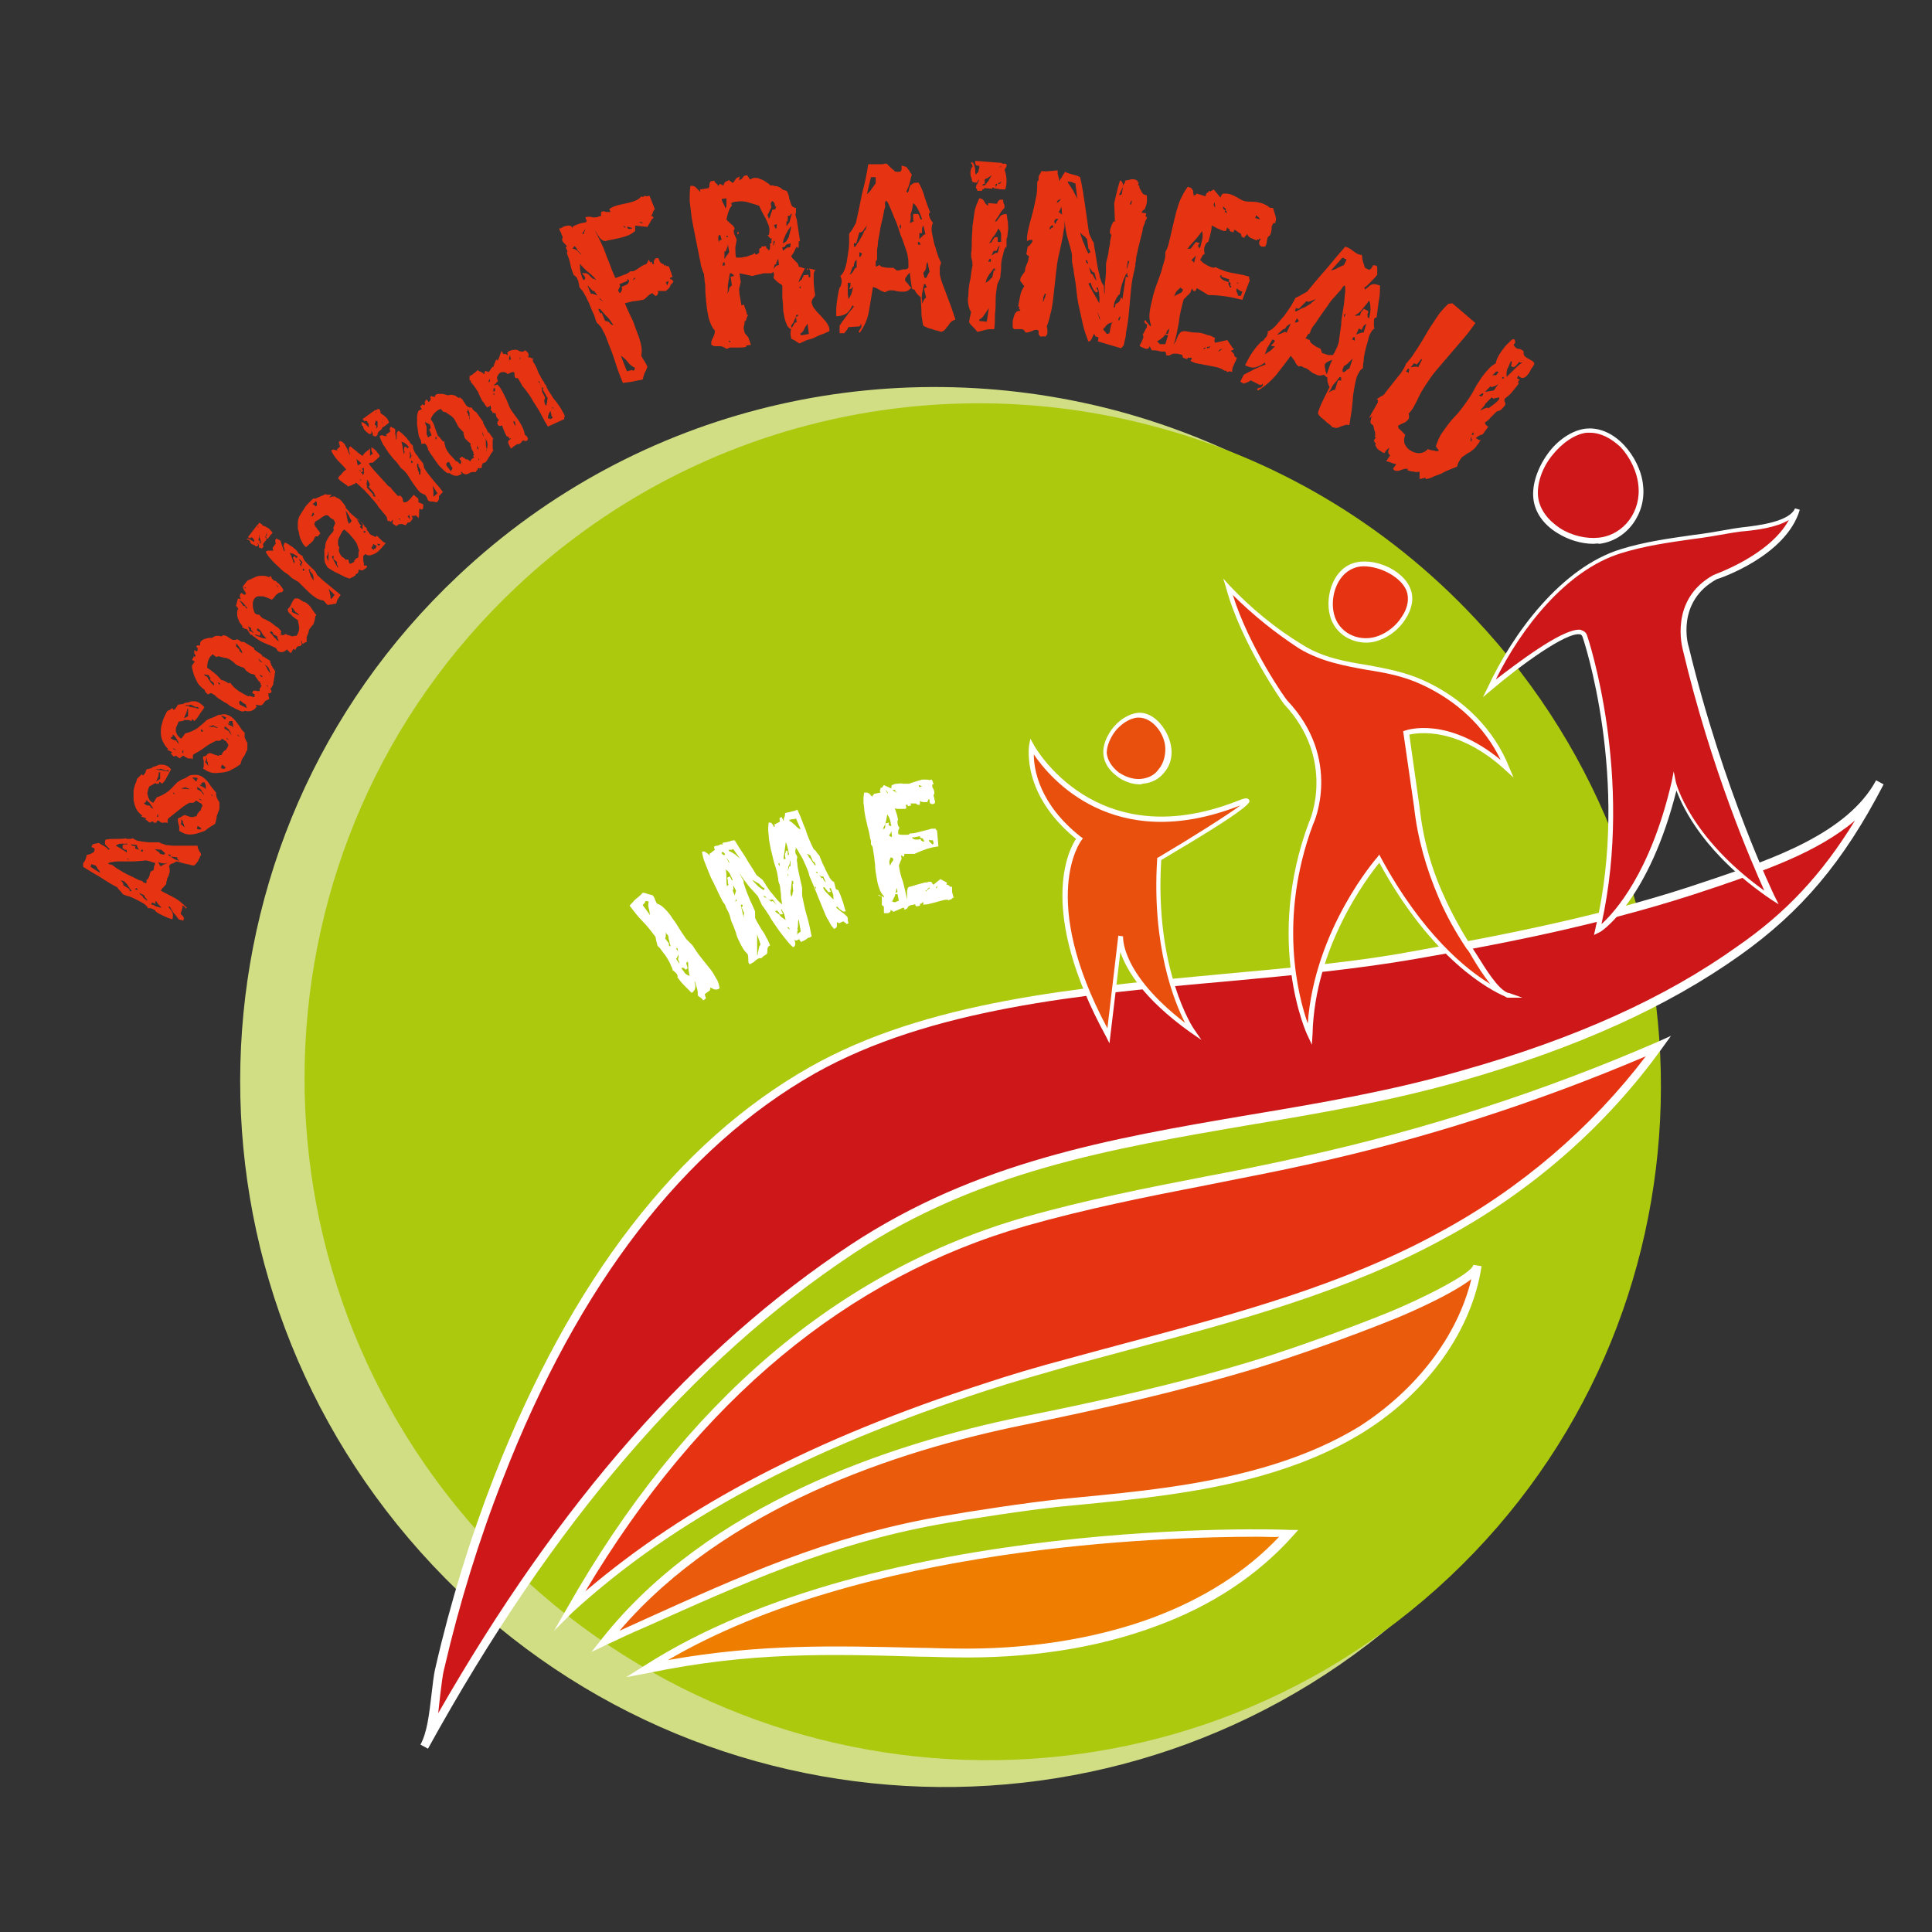
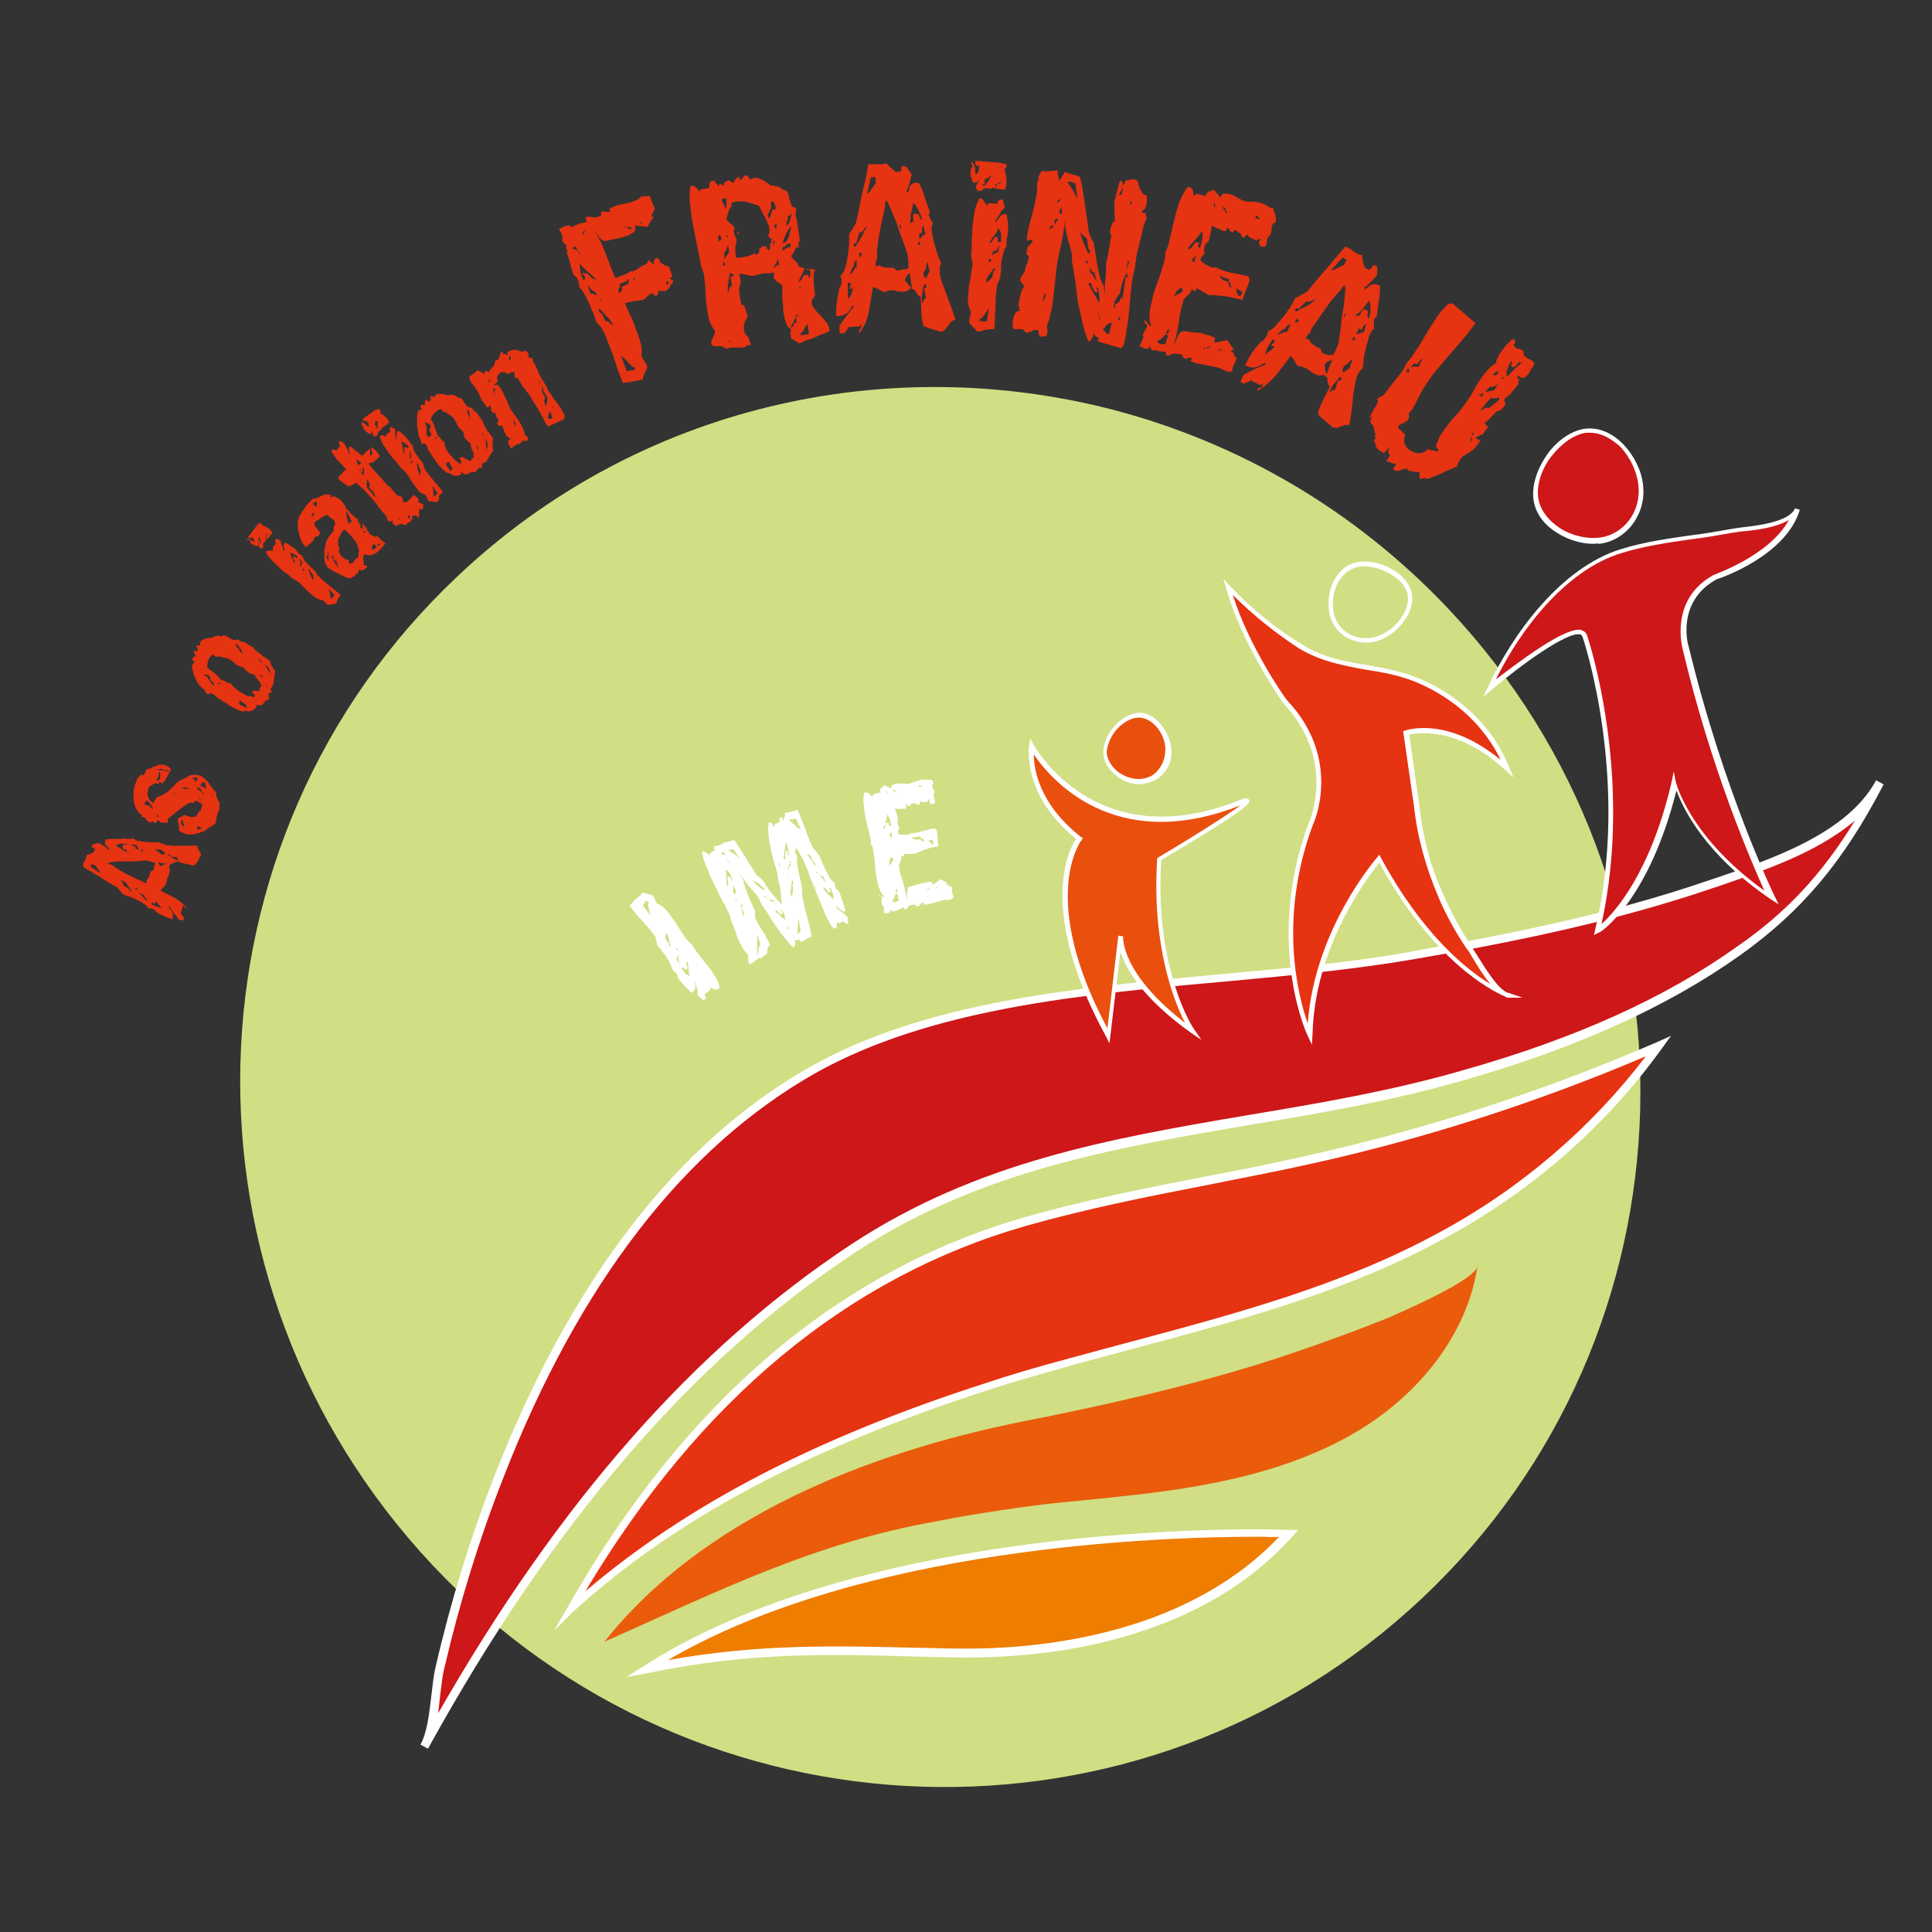
<svg xmlns="http://www.w3.org/2000/svg" version="1.1" id="Calque_1" x="0px" y="0px" viewBox="0 0 283.5 283.5" style="enable-background:new 0 0 283.5 283.5;" xml:space="preserve">
  <rect x="0" y="0" width="283.5" height="283.5" fill="#333333" stroke="none" />
  <style type="text/css">
	.st0{fill:#D1DE84;}
	.st1{fill:#ADC90E;}
	.st2{fill:#EA5B0C;}
	.st3{fill:#FFFFFF;}
	.st4{fill:#E63312;}
	.st5{fill:#CD1719;}
	.st6{fill:#E9500E;}
	.st7{fill:#EF7D00;}
</style>
  <path class="st0" d="M163.6,60.2c18.1,4.8,35.1,14.5,48.9,29.1c39.1,41.4,37.3,106.5-3.8,145.2s-106.2,36.7-145.2-4.8  S26,123.3,67.2,84.5C93.8,59.4,130.4,51.5,163.6,60.2" />
-   <path class="st1" d="M169.1,62.5c17.5,4.6,34,14,47.3,28.2c37.8,40.1,36.2,103.1-3.7,140.7S109.9,266.9,72,226.8  S35.9,123.6,75.8,86.1C101.6,61.8,137.1,54,169.1,62.5" />
  <g>
    <path class="st2" d="M155.4,220.5c5.2-0.5,10.4-1,15.6-1.7c10-1.4,20.1-3.8,28.7-9.1c8.6-5.3,15.6-13.9,17.1-23.9   c-0.3,2-10.9,6.6-12.9,7.5c-5.7,2.3-13.5,5.1-19.3,6.9c-11.4,3.5-22.9,6.1-34.6,8.4c-22.4,4.5-46.8,14-61.3,32.3   c16.9-7.5,30.7-14.5,48.9-17.7C142.5,222.2,150.6,221,155.4,220.5z" />
-     <path class="st3" d="M86.8,242.4l1.5-1.9c15.6-19.7,42.1-28.6,61.6-32.6c11-2.2,22.9-4.8,34.6-8.4c5.8-1.8,13.5-4.6,19.2-6.9   c4.9-2,12.3-5.7,12.5-7l0,0l1.2,0.2c-1.4,9.4-7.9,18.5-17.4,24.4c-9.7,6-21.2,8.1-29,9.2c-4.2,0.6-8.4,1-12.5,1.4l-3.1,0.3   c-4.7,0.5-12.7,1.7-17.7,2.6c-16,2.9-28.6,8.6-43.1,15.1c-1.9,0.8-3.8,1.7-5.7,2.6L86.8,242.4z M215.9,187.7   c-3.5,2.7-11.6,6-11.7,6c-5.7,2.3-13.5,5.1-19.3,6.9c-11.8,3.6-23.6,6.2-34.7,8.5c-18.7,3.8-43.8,12.1-59.3,30.2   c1.1-0.5,2.2-1,3.3-1.5c14.6-6.6,27.2-12.3,43.4-15.2c5.1-0.9,13.1-2.1,17.8-2.6l3.1-0.3c4.1-0.4,8.3-0.8,12.5-1.4   c12.2-1.7,21.3-4.6,28.5-9C207.9,203.9,213.9,196,215.9,187.7z" />
  </g>
  <g>
    <path class="st4" d="M157.3,199.9c18.4-5.1,37.3-9.3,54.2-18.5c12.5-6.8,23.6-16.3,31.9-27.9c-16.6,7.2-33.9,12.9-51.6,16.8   c-13.7,3-27.7,5.1-41.3,9c-30,8.6-51.7,30.4-66.9,57.1c17.3-15.8,39.1-25.6,61.2-32.8C148.9,202.3,153.1,201.1,157.3,199.9z" />
    <path class="st3" d="M81.3,239.3l1.9-3.3c17.1-30.2,39.7-49.5,67.2-57.4c8.8-2.5,17.9-4.3,26.7-6c4.8-0.9,9.8-1.9,14.6-3   c17.6-3.9,34.9-9.5,51.5-16.7l2-0.9l-1.3,1.8c-8.2,11.4-19.2,21.1-32.1,28c-14.3,7.8-30.1,12-45.5,16.1c-3,0.8-5.9,1.6-8.9,2.4l0,0   c-4.9,1.4-8.8,2.5-12.5,3.7c-26.5,8.6-45.9,18.9-60.9,32.6L81.3,239.3z M241.5,155c-16,6.8-32.7,12.2-49.7,15.9   c-4.9,1.1-9.8,2-14.7,3c-8.8,1.7-17.8,3.5-26.6,6c-26.2,7.5-47.9,25.6-64.6,53.6c14.8-12.6,33.5-22.4,58.6-30.5   c3.6-1.2,7.6-2.4,12.5-3.7l0,0c2.9-0.8,5.9-1.6,8.9-2.4c15.3-4.1,31.1-8.3,45.2-16C223.2,174.4,233.6,165.4,241.5,155z" />
  </g>
  <g>
    <path class="st4" d="M29.5,125.5c-0.1,0.1-0.2,0.2-0.2,0.4c-0.1,0.1-0.2,0.3-0.2,0.4c-0.1,0.1-0.2,0.3-0.3,0.4   c-0.1,0.1-0.2,0.2-0.3,0.3c-0.1,0-0.3,0-0.6-0.1c-0.3-0.1-0.6-0.1-0.9-0.2l-1.1-0.3c-0.3,0.2-0.5,0.3-0.9,0.4   c0,0.1-0.1,0.1-0.1,0.2c-0.1,0.1-0.1,0.1-0.1,0.2c0.1,0.1,0.1,0.3,0.1,0.4s0,0.3,0,0.4c-0.1,0.2-0.1,0.4-0.2,0.6   c-0.1,0.2-0.2,0.3-0.2,0.5c0,0.1,0,0.2-0.1,0.3c0,0.1,0,0.2,0,0.3c-0.1,0.2-0.3,0.3-0.4,0.5c-0.2,0.1-0.3,0.3-0.4,0.5   c0.7,0.4,1.4,0.7,2.1,1.1c0.7,0.4,1.2,0.9,1.7,1.4c0,0.1-0.1,0.1-0.1,0.1c-0.1,0-0.1-0.1-0.2-0.2c-0.1-0.1-0.2-0.2-0.3-0.2   c0,0-0.1,0-0.2,0c0.1,0,0.1,0,0.1,0s0.1,0.1,0.1,0.2l-0.3,1c0.1,0.1,0.2,0.2,0.3,0.3c0.1,0.1,0.1,0.2,0.2,0.3l-0.1,0.4l-0.7-0.2   c-0.2-0.3-0.4-0.6-0.7-0.9c-0.2-0.3-0.4-0.6-0.6-1l-0.2,0.1c0.3,0.3,0.5,0.6,0.6,0.8s0.1,0.6,0,1c-0.4-0.1-0.9-0.3-1.3-0.5   s-0.9-0.4-1.2-0.7c0-0.1-0.1-0.2-0.2-0.2c-0.1-0.1-0.2-0.1-0.4-0.2c-0.2,0-0.3-0.1-0.5,0c0-0.2-0.2-0.4-0.6-0.7   c-0.3-0.2-0.7-0.4-1.1-0.6c-0.4-0.2-0.8-0.4-1.2-0.5c-0.4-0.1-0.6-0.2-0.8-0.3c-0.1-0.2-0.2-0.3-0.4-0.5c-0.1-0.1-0.3-0.3-0.4-0.5   c-0.8-0.4-1.6-0.9-2.5-1.5c-0.9-0.5-1.7-1-2.5-1.5c0-0.1,0-0.1,0-0.2s0-0.1,0-0.2c0-0.2,0.1-0.3,0.2-0.4c0.1-0.1,0.1-0.3,0.2-0.4   c0-0.1,0.1-0.3,0.1-0.5c0.1-0.1,0.2-0.1,0.3-0.1s0.2-0.1,0.3-0.1l0.5-0.3l0.1-0.4c-0.1-0.1-0.1-0.2-0.2-0.2c-0.1,0-0.2-0.1-0.3-0.1   l0.2-0.4c0.1,0,0.2-0.1,0.4-0.1c0.1,0,0.3-0.1,0.5-0.1c0.2,0.1,0.4,0.3,0.7,0.4c0.3,0.2,0.5,0.3,0.7,0.6l0.2-0.1   c-0.1-0.1-0.2-0.2-0.3-0.3c-0.1-0.1-0.2-0.2-0.3-0.3c-0.1-0.1-0.1-0.2-0.1-0.3c0-0.1,0-0.3,0.1-0.5c0.5-0.1,1-0.1,1.5-0.1   c0.6,0,1.1,0,1.5-0.1c0,0.1,0,0.1,0.1,0.1s0.3,0,0.5,0s0.4-0.1,0.4-0.1c0.1,0.1,0.3,0.2,0.5,0.3c0.2,0.1,0.5,0.1,0.9,0.2   c0.3,0,0.7,0.1,1,0.1s0.6,0,0.9,0s0.5,0,0.6,0c0.1,0.1,0.3,0.2,0.4,0.2s0.3,0.1,0.5,0.2c0.4,0,0.8,0.1,1.2,0.1c0.4,0,0.7,0,1.1,0   s0.8,0,1.1,0c0.4,0,0.8,0,1.3,0c0,0.2,0,0.3,0.1,0.5c0.1,0.1,0.1,0.3,0.2,0.4S29.5,125.2,29.5,125.5   C29.5,125.1,29.5,125.3,29.5,125.5z M14,127l-0.6-0.2l-0.1,0.4l1.4,0.9c-0.1-0.3-0.2-0.5-0.4-0.6C14.3,127.3,14.1,127.1,14,127z    M22.7,126.6l-0.4-0.1c-0.2-0.1-0.4-0.1-0.6-0.2c-0.2,0-0.4-0.1-0.6,0l-1.4,0.1c-0.1,0-0.3,0-0.7,0c-0.4,0-0.8,0-1.3,0   c-0.4,0-0.9,0-1.2,0.1c-0.4,0-0.5,0.1-0.6,0.2s0.1,0.1,0.5,0.2c0.2,0.1,0.4,0.3,0.7,0.5c0.3,0.2,0.7,0.4,1,0.6   c0.4,0.2,0.7,0.4,1,0.5c0.3,0.2,0.5,0.2,0.6,0.3c0.2,0.1,0.4,0.2,0.6,0.3s0.4,0.1,0.6,0.2c0.1,0.1,0.1,0.2,0.2,0.2s0.2,0.1,0.3,0.1   c0,0,0.1,0,0.1-0.1c0,0,0-0.1,0-0.2c0-0.1,0-0.1,0-0.2c0.1,0,0.2-0.1,0.3-0.3c0.1-0.2,0.2-0.4,0.2-0.6l0.1-0.3l0.4-0.2   c0.1-0.2,0.1-0.4,0.1-0.6C22.8,126.9,22.8,126.7,22.7,126.6z M18.6,125.1c0-0.1,0-0.1,0-0.2s0-0.2,0-0.2c-0.1,0-0.2,0-0.2,0   c-0.1,0-0.1,0-0.2-0.1c-0.1,0-0.1-0.1-0.2-0.1l0-0.5c0.1-0.1,0.2-0.1,0.3-0.1c0.1,0,0.2,0,0.4,0v-0.1c-0.3,0-0.6,0-0.9,0   s-0.6,0.1-0.8,0.3c0.4,0.2,0.7,0.4,1,0.6C18.2,124.8,18.5,125,18.6,125.1z M17.7,129.1c0.1,0.2,0.2,0.3,0.3,0.4   c0.1,0.1,0.1,0.3,0.1,0.4l0.8,0.5c0.1,0,0.1,0.1,0.1,0.1c0,0.1,0,0.1,0,0.2l0.3,0.1v-0.1c-0.2-0.3-0.4-0.5-0.5-0.7   s-0.2-0.3-0.3-0.4c-0.1-0.1-0.2-0.2-0.3-0.3C18,129.3,17.8,129.2,17.7,129.1z M19,126.1l-0.4-0.1c0.1,0.1,0.1,0.1,0.1,0.2   C18.7,126.1,18.8,126.1,19,126.1z M20.4,124.7c-0.2-0.3-0.2-0.4-0.3-0.5c0-0.1,0-0.1,0-0.2l-0.9-0.1c0.1,0.1,0.1,0.2,0.3,0.2   c0.1,0,0.3,0.1,0.4,0.1l-0.1,0.3L20.4,124.7z M20,130.3l-0.2,0.2l0.4,0.1c0-0.1,0-0.1,0-0.1C20.2,130.5,20.1,130.4,20,130.3z    M20.4,131c0.1,0.1,0.2,0.2,0.2,0.3c0.1,0,0.1,0.1,0.2,0.1c0,0,0.1,0,0.1,0.1c0,0,0.1,0.1,0.1,0.2l0.6,0.5c0-0.2-0.1-0.3-0.2-0.4   c-0.1-0.1-0.2-0.2-0.2-0.3v-0.1L20.4,131z M20.9,125l0.1-0.3h-0.3c0,0.1,0,0.1,0,0.1C20.7,124.9,20.8,125,20.9,125z M22.8,132.2   L22.8,132.2c0,0.1,0,0.1,0,0.2c0,0.1,0,0.2,0,0.3c-0.1-0.1-0.2-0.2-0.3-0.2c-0.1,0-0.2-0.1-0.2-0.1l-0.1,0.3   c0.2,0.1,0.4,0.1,0.5,0.2c0.1,0.1,0.3,0.1,0.5,0.2c0.2,0,0.3,0.1,0.5,0.1c-0.2-0.2-0.3-0.4-0.5-0.5   C23.1,132.4,22.9,132.3,22.8,132.2z M24.2,125.3c0-0.1,0-0.2-0.2-0.3c-0.1-0.1-0.2-0.2-0.3-0.3l-1-0.1c0.1,0.1,0.3,0.2,0.4,0.3   c0.2,0.1,0.3,0.2,0.4,0.4c0.1,0,0.2,0,0.3,0.1C24.1,125.4,24.1,125.4,24.2,125.3z M23.2,126.5c0.1,0.2,0.2,0.3,0.2,0.4   c0.1,0.1,0.1,0.2,0.2,0.2l0,0c0,0,0.1,0,0.2-0.1s0.2-0.1,0.4-0.2c0.1,0,0.1-0.1,0.2-0.1s0.1-0.1,0.2-0.1h-0.1   C24.2,126.8,23.8,126.7,23.2,126.5z M26.4,126.4c-0.1-0.1-0.2-0.2-0.3-0.3c-0.1-0.1-0.1-0.2-0.1-0.3l-0.9-0.1   c-0.1-0.1-0.1-0.1-0.1-0.2v-0.1h-0.3v0.1c0.4,0.2,0.6,0.4,0.8,0.5c0.2,0.1,0.3,0.2,0.5,0.2L26.4,126.4z" />
    <path class="st4" d="M31.6,120.8c-0.1,0.2-0.4,0.3-0.7,0.5c-0.3,0.2-0.6,0.4-0.8,0.6c-0.5,0.2-1.1,0.4-1.6,0.5   c-0.6,0.1-1.1,0.1-1.7-0.2c-0.1-0.1-0.3-0.1-0.5-0.3c0-0.1,0-0.2,0-0.4c0-0.2,0-0.3-0.1-0.5c0-0.2-0.1-0.4-0.1-0.5   c0-0.2,0-0.3,0-0.4c0.3-0.1,0.4-0.2,0.6-0.3c0.1-0.1,0.3-0.2,0.5-0.2c0.1,0.1,0.3,0.1,0.5,0.2s0.4,0.1,0.6,0.1   c0.1,0,0.2-0.1,0.3-0.1c0.1,0,0.2,0,0.2,0c0.1-0.1,0.1-0.3,0.2-0.4s0.2-0.3,0.3-0.4c0.1,0,0.2-0.1,0.2-0.3c0.1-0.2,0.1-0.3,0.2-0.4   c0-0.1,0-0.2-0.1-0.3c-0.1-0.1-0.2-0.2-0.3-0.2c-0.1-0.1-0.2-0.1-0.3-0.2c-0.1-0.1-0.2-0.1-0.3-0.1c-0.1,0.2-0.3,0.3-0.4,0.3   s-0.3,0-0.5,0c-0.6,0.3-1.1,0.7-1.6,1.1s-1,0.8-1.5,1.2c-0.1,0.1-0.1,0.3-0.1,0.3c0,0.1,0,0.2,0,0.4c-0.1-0.1-0.2-0.1-0.3-0.1   c-0.1,0-0.2,0-0.3,0h-0.1c0,0,0,0,0,0.1c-0.1-0.1-0.3-0.1-0.4-0.2s-0.2-0.2-0.4-0.2c0,0.1-0.1,0.1-0.1,0.2c-0.1,0-0.1,0.1-0.1,0.2   c-0.1-0.1-0.2-0.1-0.3-0.1c-0.1,0-0.1-0.1-0.2-0.2l-0.4,0.2c-0.1,0-0.2-0.1-0.3-0.2c-0.1-0.1-0.2-0.2-0.4-0.2l0.2-0.2l-0.8-0.3   l0.2-0.1c-0.4-0.3-0.7-0.6-0.9-1c-0.2-0.4-0.3-0.8-0.4-1.3c0-0.4,0-0.9,0-1.4c0.1-0.5,0.2-0.9,0.4-1.3l0.1-0.4   c0.1-0.1,0.2-0.2,0.3-0.3c0.1-0.1,0.2-0.2,0.4-0.4l0.2,0.2c0.1-0.1,0.2-0.2,0.3-0.4c0.1-0.1,0.1-0.2,0.1-0.3l0.1-0.2l0.8-0.2v-0.1   c0.1,0,0.2-0.1,0.3-0.1s0.2-0.1,0.3-0.1c0.2-0.1,0.4-0.2,0.7-0.2c0.2,0,0.5,0,0.7,0.1c0.3,0.1,0.6,0.3,0.8,0.6   c-0.2,0.4-0.4,0.7-0.6,1.1s-0.4,0.7-0.7,1l-0.4-0.3l-0.1,0.3c-0.1,0-0.2,0-0.3,0c-0.1,0-0.2,0-0.3,0l0.3,0l-0.3-0.1   c0,0.1,0,0.1-0.1,0.1c0,0-0.1,0.1-0.3,0.2l-0.4,0.2c-0.1,0.3-0.2,0.5-0.2,0.7c-0.1,0.2-0.1,0.4,0,0.6c0,0.2,0.1,0.4,0.2,0.6   s0.3,0.4,0.6,0.5L23,117c0.6-0.2,1.2-0.5,1.7-0.9s0.9-0.9,1.3-1.3c0.3-0.2,0.6-0.4,0.9-0.5s0.6-0.3,0.9-0.5   c0.3-0.1,0.6-0.1,0.8-0.1c0.2,0,0.5,0,0.7,0.1c0.3,0.1,0.6,0.3,1,0.7c0.2,0.2,0.4,0.5,0.6,0.8s0.5,0.6,0.8,1c0,0.2,0,0.5,0.1,0.7   s0.2,0.5,0.4,0.7c0,0.2,0,0.3,0,0.5s0,0.3,0,0.5c-0.1,0.3-0.3,0.7-0.4,1.1C31.8,120,31.7,120.4,31.6,120.8z M22.5,118.7   c-0.1-0.2-0.2-0.4-0.3-0.5s-0.1-0.2-0.2-0.3c-0.1-0.1-0.1-0.2-0.2-0.2c-0.1-0.1-0.2-0.2-0.3-0.3l-0.1,0.1l0.1,0.1l-0.4,0.3   c0.3,0.2,0.5,0.3,0.6,0.3s0.3,0,0.4,0.1l-0.1,0.1L22.5,118.7z M21.8,119.3L21.8,119.3l0.5,0.3L21.8,119.3z M22.8,112.9   c0.1,0,0.3,0,0.4,0.1c0.1,0,0.2,0,0.3,0c0.1,0,0.3,0,0.5,0.1c0.2,0,0.5,0.1,0.8,0.1v-0.1l-0.3-0.1l0,0l-0.1,0.1l-0.8-0.3   c-0.1,0-0.2,0.1-0.4,0.1C23.1,112.8,22.9,112.9,22.8,112.9z M23.3,113.3c0,0.2,0,0.5-0.1,0.7s-0.2,0.5-0.3,0.7l0.6-0.4V114   c0-0.1,0-0.2,0-0.2c0-0.1,0-0.2,0-0.5C23.4,113.3,23.4,113.4,23.3,113.3z M23.2,119.9c0-0.1,0-0.1,0-0.2v-0.1c0,0,0-0.1,0-0.2   l-0.2,0.4L23.2,119.9z M25.7,116.6L25.7,116.6l-0.2-0.3l-0.1,0.1C25.4,116.4,25.5,116.5,25.7,116.6z M25.9,115.7h0.3H25.9   L25.9,115.7z M26.6,120.2c0,0.2,0,0.4,0,0.4c0,0.1,0,0.2-0.1,0.3l0.6,0.5c0-0.1-0.1-0.2-0.1-0.3c0-0.1-0.1-0.3-0.2-0.4l0.1-0.1   L26.6,120.2z M26.6,115.7l0.6,0.1v-0.1c0.1,0.1,0.3,0.1,0.4,0.1s0.2,0,0.3,0l-0.8-0.3c0,0.1-0.1,0.1-0.1,0.1S26.8,115.6,26.6,115.7   z M29,114.2c-0.1-0.1-0.3-0.1-0.4-0.1s-0.3,0-0.4,0c0.1,0.1,0.2,0.2,0.3,0.3c0.1,0.1,0.2,0.2,0.3,0.3L29,114.2z M30,116.7   c-0.1-0.2-0.2-0.4-0.3-0.5c-0.1-0.1-0.1-0.2-0.2-0.3c-0.1-0.1-0.1-0.1-0.2-0.2s-0.2-0.1-0.4-0.2v0.1l0.1,0.1l-0.1,0.1   c0.1,0.1,0.3,0.1,0.4,0.2s0.2,0.2,0.4,0.2l-0.1,0.1L30,116.7z M29.5,121.5l-0.5-0.3l-0.1,0.4c0.1,0.1,0.1,0.1,0.2,0.1s0.1,0,0.2,0   c0,0,0.1,0,0.2,0L29.5,121.5z M29.5,115C29.5,115,29.6,115,29.5,115l0.2,0.3l-0.1-0.1l-0.3-0.1l0.1,0.2c0.2,0.1,0.3,0.1,0.4,0.2   c0.1,0,0.2,0.1,0.4,0.3c0-0.2,0-0.4,0-0.5s-0.1-0.3-0.2-0.5c-0.1,0-0.1,0-0.2,0S29.6,114.9,29.5,115   C29.4,114.9,29.4,114.9,29.5,115L29.5,115z M29.7,117.5l-0.4-0.3l-0.1,0.1L29.7,117.5z M31.2,116.8c0-0.1-0.1-0.1-0.1-0.2   c0,0-0.1,0-0.2-0.1c0.1,0.1,0.1,0.1,0.1,0.1C31.1,116.8,31.1,116.8,31.2,116.8z" />
-     <path class="st4" d="M35.3,112.1c-0.2,0.2-0.4,0.3-0.7,0.5s-0.6,0.3-0.9,0.5c-0.5,0.2-1.1,0.3-1.7,0.3c-0.6,0.1-1.1,0-1.7-0.3   c-0.1-0.1-0.3-0.2-0.5-0.3c0-0.1,0.1-0.2,0.1-0.4c0-0.2,0-0.3,0-0.5s0-0.4-0.1-0.5c0-0.2,0-0.3,0-0.4c0.3,0,0.5-0.1,0.6-0.3   c0.1-0.1,0.3-0.2,0.5-0.2c0.1,0.1,0.3,0.1,0.5,0.2s0.4,0.1,0.6,0.2c0.1,0,0.2-0.1,0.3-0.1s0.2,0,0.2,0c0.1-0.1,0.1-0.3,0.2-0.4   c0.1-0.1,0.2-0.2,0.3-0.3c0.1,0,0.2-0.1,0.3-0.3c0.1-0.2,0.2-0.3,0.2-0.4s0-0.2-0.1-0.3c-0.1-0.1-0.1-0.2-0.2-0.3   c-0.1-0.1-0.2-0.1-0.3-0.2s-0.2-0.1-0.3-0.2c-0.2,0.2-0.3,0.3-0.4,0.3c-0.1,0-0.3,0-0.5,0c-0.6,0.3-1.2,0.6-1.7,1s-1.1,0.7-1.6,1   c-0.1,0.1-0.1,0.2-0.1,0.3c0,0.1,0,0.2,0,0.4c-0.1-0.1-0.2-0.1-0.3-0.1c-0.1,0-0.2,0-0.3,0h-0.1l0,0c-0.1-0.1-0.2-0.1-0.4-0.2   c-0.1-0.1-0.2-0.2-0.4-0.2c0,0.1-0.1,0.1-0.2,0.2c-0.1,0-0.1,0.1-0.2,0.2c-0.1-0.1-0.2-0.1-0.3-0.2c-0.1,0-0.1-0.1-0.2-0.2   l-0.4,0.1c-0.1,0-0.1-0.1-0.2-0.2s-0.2-0.2-0.3-0.2l0.3-0.2l-0.8-0.4l0.2-0.1c-0.4-0.3-0.6-0.7-0.8-1.1c-0.2-0.4-0.3-0.8-0.3-1.3   c0-0.4,0-0.9,0.2-1.4c0.1-0.5,0.3-0.9,0.5-1.3l0.2-0.4c0.1-0.1,0.2-0.2,0.4-0.2c0.1-0.1,0.2-0.2,0.4-0.3l0.2,0.3   c0.1-0.1,0.2-0.2,0.3-0.3c0.1-0.1,0.1-0.2,0.2-0.3l0.1-0.2l0.8-0.1l0.1-0.1c0.1,0,0.2-0.1,0.4-0.1c0.1,0,0.3,0,0.4-0.1   c0.2-0.1,0.4-0.1,0.7-0.1s0.5,0.1,0.7,0.2c0.3,0.2,0.6,0.4,0.8,0.7c-0.2,0.3-0.5,0.7-0.7,1s-0.4,0.7-0.8,1l-0.3-0.3l-0.1,0.3   c-0.1,0-0.2-0.1-0.3-0.1c-0.1,0-0.2,0-0.3-0.1l-0.1,0.1l-0.3-0.1c0,0.1-0.1,0.1-0.1,0.1s-0.1,0.1-0.3,0.1l-0.5,0.1   c-0.1,0.3-0.2,0.5-0.3,0.7c-0.1,0.2-0.1,0.4-0.1,0.6s0.1,0.4,0.2,0.6s0.3,0.4,0.6,0.6l0.6-0.8c0.6-0.1,1.2-0.4,1.7-0.7   c0.5-0.4,1-0.8,1.4-1.2c0.3-0.2,0.6-0.3,0.9-0.4s0.6-0.3,0.9-0.4c0.3,0,0.6-0.1,0.8-0.1s0.5,0.1,0.7,0.2c0.3,0.1,0.6,0.4,0.9,0.7   c0.2,0.3,0.4,0.5,0.6,0.8c0.2,0.3,0.4,0.7,0.8,1c0,0.2,0,0.5,0,0.7c0.1,0.2,0.2,0.5,0.4,0.8c0,0.2,0,0.3,0,0.5s0,0.3,0,0.5   c-0.2,0.3-0.3,0.7-0.5,1C35.5,111.3,35.4,111.7,35.3,112.1z M26.3,109.2c-0.1-0.2-0.2-0.4-0.2-0.5c-0.1-0.1-0.1-0.2-0.2-0.3   c-0.1-0.1-0.1-0.2-0.2-0.3c-0.1-0.1-0.2-0.2-0.3-0.3l-0.1,0.1l0.1,0.1l-0.4,0.3c0.3,0.2,0.5,0.3,0.6,0.3s0.2,0.1,0.4,0.1l-0.1,0.1   L26.3,109.2z M25.5,109.8l-0.1,0.1l0.5,0.2L25.5,109.8z M26.9,110.5c0-0.1,0-0.1,0-0.2v-0.1c0,0,0-0.1,0-0.2l-0.2,0.4L26.9,110.5z    M27.5,104c0,0.2-0.1,0.4-0.2,0.7c-0.1,0.2-0.2,0.4-0.3,0.7l0.6-0.3v-0.3c0-0.1,0-0.2,0-0.2c0-0.1,0-0.2,0-0.5   C27.7,104,27.6,104,27.5,104z M27.1,103.5c0.1,0,0.3,0.1,0.4,0.1s0.2,0,0.3,0.1c0.1,0,0.3,0.1,0.5,0.1s0.4,0.1,0.8,0.2l0.1-0.1   l-0.3-0.2l0,0l-0.1,0.1l-0.8-0.4c-0.1,0-0.2,0.1-0.4,0.1C27.4,103.4,27.2,103.5,27.1,103.5z M29.7,107.4l0.1-0.1l-0.2-0.3l-0.1,0.1   C29.4,107.2,29.5,107.3,29.7,107.4z M30,106.6h0.3H30L30,106.6z M30.3,111.1c0,0.2,0,0.4-0.1,0.4c0,0.1,0,0.2-0.1,0.3l0.5,0.6   c0-0.1-0.1-0.2-0.1-0.4c0-0.1-0.1-0.3-0.2-0.4l0.1-0.1L30.3,111.1z M30.6,106.6l0.6,0.1l0.1-0.1c0.1,0.1,0.3,0.1,0.4,0.2   c0.1,0,0.2,0,0.3,0l-0.8-0.4c0,0.1-0.1,0.1-0.1,0.1S30.9,106.5,30.6,106.6z M33.2,105.3c-0.1-0.1-0.3-0.1-0.4-0.2   c-0.1,0-0.3-0.1-0.4-0.1c0.1,0.1,0.2,0.2,0.3,0.3c0.1,0.1,0.2,0.2,0.3,0.3L33.2,105.3z M33.1,112.6l-0.5-0.4l-0.2,0.4   c0.1,0.1,0.1,0.1,0.2,0.2c0.1,0,0.1,0,0.2,0c0,0,0.1,0,0.2,0L33.1,112.6z M34,107.9c-0.1-0.2-0.2-0.4-0.2-0.5   c-0.1-0.1-0.1-0.2-0.2-0.3c-0.1-0.1-0.1-0.1-0.2-0.2c-0.1-0.1-0.2-0.2-0.4-0.3l-0.1,0.1l0.1,0.1l-0.1,0.1c0.1,0.1,0.3,0.1,0.4,0.2   c0.1,0.1,0.2,0.2,0.4,0.2l-0.1,0.1L34,107.9z M33.6,108.6l-0.3-0.3l-0.1,0.1L33.6,108.6z M33.6,106.1   C33.6,106.2,33.6,106.2,33.6,106.1l0.2,0.3c0-0.1-0.1-0.1-0.1-0.1l-0.3-0.2l0.1,0.2c0.2,0.1,0.3,0.2,0.4,0.2c0.1,0,0.2,0.1,0.3,0.3   c0-0.2,0-0.4,0-0.5s-0.1-0.3-0.1-0.5c-0.1,0-0.1,0-0.2,0c-0.1,0-0.2,0-0.3,0.1C33.5,106,33.6,106,33.6,106.1L33.6,106.1z    M35.1,108.1c0-0.1-0.1-0.2-0.1-0.2s-0.1-0.1-0.2-0.1c0.1,0.1,0.1,0.1,0.1,0.2C35,108,35.1,108.1,35.1,108.1z" />
    <path class="st4" d="M39.5,102.6c-0.3,0.1-0.5,0.2-0.6,0.3c-0.1,0.1-0.2,0.3-0.3,0.4s-0.2,0.2-0.3,0.2s-0.4,0-0.7-0.1l-0.1,0.1   l0.2,0.1c-0.2,0.4-0.5,0.6-0.8,0.7s-0.6,0.1-1,0c-0.1,0.1-0.2,0.1-0.3,0.1c-0.2,0-0.4-0.1-0.6-0.2c-0.2-0.1-0.5-0.2-0.8-0.4   c-0.3-0.1-0.6-0.3-0.8-0.5c-0.4-0.2-0.7-0.4-1-0.6s-0.5-0.3-0.6-0.4c0,0,0-0.1-0.1-0.1l-0.1-0.1l-0.1-0.1c0,0-0.1-0.1-0.2-0.1   l-0.3-0.2c-0.1,0-0.2,0.1-0.3,0.1c-0.1,0-0.1,0.1-0.2,0.1c-0.1-0.1-0.2-0.2-0.3-0.3c-0.1-0.1-0.1-0.2-0.2-0.4   c-0.2-0.1-0.4-0.3-0.7-0.6s-0.4-0.6-0.6-1s-0.3-0.7-0.4-1.1s-0.2-0.7-0.1-0.9c0.1-0.1,0.2-0.2,0.2-0.3c0.1-0.1,0.1-0.1,0.2-0.2   c-0.2-0.1-0.3-0.2-0.3-0.2l-0.1-0.1c0,0,0-0.1,0.1-0.2s0.1-0.2,0.1-0.3l0.2,0.1l0.1-0.2c-0.1-0.2-0.2-0.3-0.2-0.4s0-0.2,0-0.4   l0.4,0.2l0.1-0.2c0-0.2,0-0.3,0-0.3s-0.1-0.1-0.2-0.2l0.1-0.2c0.2,0,0.3,0,0.3,0s0.1,0,0.2,0c-0.1-0.2,0-0.4,0-0.5   c0.1-0.1,0.2-0.2,0.3-0.3c0.2-0.1,0.3-0.1,0.5-0.2c0.2,0,0.3-0.1,0.5-0.1s0.3,0,0.4,0c0.3-0.2,0.5-0.3,0.7-0.3c0.2,0,0.5,0,0.7,0.1   c0.1-0.1,0.2-0.2,0.3-0.2s0.2,0.1,0.4,0.1c0.1,0.1,0.2,0.1,0.3,0.2s0.2,0.1,0.3,0.2c0.2,0.1,0.3,0.2,0.5,0.2s0.3,0,0.5-0.1   c0.2,0.1,0.4,0.2,0.5,0.3s0.3,0.1,0.5,0.1l1.5,0.9v0.2c0.3,0.2,0.5,0.4,0.7,0.5s0.3,0.2,0.4,0.3c0.1,0.1,0.1,0.1,0.1,0.2v0.1   l0.1-0.1l1.1,0.7l-0.1,0.1c0.1,0.2,0.2,0.3,0.2,0.5c0.1,0.1,0.1,0.2,0.2,0.3c0,0.1,0.1,0.2,0.2,0.3s0.1,0.2,0.2,0.4   c-0.1,0.2-0.1,0.3-0.1,0.5s-0.1,0.4-0.1,0.6s-0.1,0.4-0.1,0.6s-0.1,0.3-0.2,0.5c-0.1,0.1-0.1,0.2-0.2,0.2c0,0.1,0,0.2,0.1,0.3   c0,0.1,0,0.2,0.1,0.2c-0.1,0.1-0.2,0.2-0.3,0.2s-0.2,0.1-0.3,0.1c0.1,0,0.1,0.1,0.1,0.3C39.5,102.4,39.5,102.5,39.5,102.6z    M31.4,100.3c-0.1-0.1-0.2-0.3-0.3-0.3s-0.2-0.2-0.3-0.3l0.1-0.2c-0.1-0.1-0.2-0.2-0.2-0.3c-0.1-0.1-0.1-0.1-0.1-0.2l-0.1,0.1   C30.4,99,30.3,99,30.2,99c-0.1,0-0.2,0-0.3-0.1C30,99,30,99.1,30,99.1s0.1,0.1,0.2,0.1l0.2,0.1c0.1,0.2,0.2,0.4,0.3,0.5   c0.1,0.1,0.1,0.2,0.2,0.3c0.1,0.1,0.1,0.2,0.2,0.2c0.1,0.1,0.1,0.2,0.3,0.3L31.4,100.3z M38.1,101.5L38.1,101.5v-0.2v-0.2   c0,0,0-0.1,0.1-0.2l0.2-0.3l-0.2-0.1l0.1-0.2l-0.2-0.1l0.1-0.1c-0.2-0.1-0.3-0.2-0.4-0.4c-0.1-0.1-0.2-0.3-0.4-0.5l0.1-0.1   c-0.2-0.1-0.4-0.2-0.5-0.2c-0.2,0-0.3-0.1-0.5-0.2c-0.1-0.1-0.3-0.2-0.4-0.3c-0.1-0.1-0.2-0.3-0.3-0.4c-0.3-0.1-0.6-0.2-0.8-0.3   c-0.3-0.1-0.5-0.3-0.7-0.5s-0.4-0.3-0.7-0.5c-0.3-0.1-0.5-0.2-0.8-0.2c-0.2-0.1-0.5-0.1-0.7-0.2l-0.4,0.1L31.2,96   c-0.2,0.2-0.4,0.4-0.5,0.6c-0.2,0.4-0.3,0.8-0.3,1.4c0.4,0.2,0.7,0.5,1.1,0.8s0.7,0.7,1,1c0.2,0,0.4,0.1,0.6,0.2   c0.2,0.1,0.3,0.2,0.5,0.3c0-0.1,0.1-0.1,0.1-0.1h0.1c0.2,0.3,0.4,0.5,0.6,0.7c0.2,0.2,0.4,0.3,0.6,0.5c0.2,0.1,0.4,0.2,0.7,0.4   c0.2,0.1,0.5,0.3,0.8,0.4l0.1-0.1c0.1,0,0.2,0.1,0.3,0.1s0.3,0.1,0.4,0.1l0.1-0.2l-0.1-0.1l0.1-0.1l-0.4-0.2l0.2-0.4l0.2,0.1   l0.1-0.1c0.1,0,0.1,0.1,0.2,0.1c0.1,0,0.2,0,0.3,0S38.2,101.4,38.1,101.5C38,101.4,38.1,101.4,38.1,101.5z M32.3,100.3l-0.3-0.2   c0,0.1-0.1,0.1,0,0.1c0,0,0.1,0.1,0.2,0.3L32.3,100.3z M35.6,95.9c-0.1-0.2-0.1-0.4-0.2-0.5c0-0.1-0.1-0.2-0.2-0.3   c-0.1-0.1-0.1-0.2-0.2-0.3c-0.1-0.1-0.2-0.2-0.3-0.4l-0.1,0.1l0.1,0.1l-0.1,0.2c0.1,0.1,0.2,0.2,0.3,0.3c0.1,0.1,0.2,0.2,0.3,0.3   l-0.1,0.1L35.6,95.9z M34.8,96.5L34.8,96.5l0.4,0.4L34.8,96.5z M36.2,103.9c0-0.1,0-0.2-0.1-0.3c0-0.1,0-0.2,0-0.2   c-0.2-0.1-0.3-0.2-0.5-0.3c-0.1-0.1-0.2-0.2-0.3-0.3c-0.1,0.1-0.2,0.1-0.2,0.2v0.1c0,0.1,0,0.1,0.1,0.3L36.2,103.9z M36.8,96.2   c0,0-0.1-0.1-0.2-0.1l0,0L36.8,96.2L36.8,96.2L36.8,96.2C36.8,96.2,36.8,96.2,36.8,96.2z M38.5,97.2c-0.1-0.1-0.2-0.2-0.3-0.3   c-0.1,0-0.1-0.1-0.3-0.3c0,0.1,0.1,0.2,0.2,0.4C38.2,97.1,38.4,97.2,38.5,97.2l0.2,0.2C38.7,97.4,38.6,97.3,38.5,97.2z M38.5,99.2   L38.1,99c0,0.1,0.1,0.2,0.1,0.2c0.1,0.1,0.2,0.1,0.3,0.2L38.5,99.2z M39.6,98.6c0-0.2-0.1-0.4-0.2-0.6c-0.1-0.2-0.3-0.3-0.6-0.5   c0.2,0.2,0.3,0.4,0.4,0.6c0.1,0.3,0.3,0.5,0.5,0.7v-0.1v-0.1H39.6z M39.3,100.8c0-0.1,0-0.2-0.1-0.2c0,0-0.1,0-0.1-0.1   c0,0,0,0,0,0.1l0,0C39.2,100.7,39.3,100.8,39.3,100.8z M39.7,99.1l-0.1-0.2l0,0.1L39.7,99.1z" />
-     <path class="st4" d="M45,94.2c-0.1,0-0.2,0.1-0.3,0.1c-0.1,0.1-0.2,0.1-0.2,0.2c-0.1-0.1-0.2-0.1-0.2-0.2c0,0,0-0.1,0-0.2L44.2,94   c0,0.2,0,0.3,0,0.3c0,0.1,0.1,0.1,0.1,0.2l0,0c-0.1,0.2-0.2,0.3-0.3,0.3s-0.2,0-0.4,0.1l-0.3,0.5l-0.2-0.2   c-0.1,0.1-0.2,0.2-0.2,0.3c-0.1,0.1-0.1,0.2-0.1,0.2c-0.1,0.1-0.1,0.1-0.2,0.1l-0.5-0.5c-0.4,0.4-0.8,0.5-1.2,0.3   c-0.2-0.1-0.3-0.3-0.4-0.5c-0.6-0.3-1.1-0.5-1.6-0.7s-1-0.5-1.4-0.8c-0.1-0.1-0.2-0.2-0.3-0.2c-0.1-0.1-0.2-0.2-0.3-0.3l-0.1,0.1   c-0.1-0.2-0.2-0.3-0.3-0.5c-0.1-0.1-0.2-0.3-0.3-0.4h-0.1c0,0,0,0-0.1,0L35.5,92l0.1-0.1c-0.1-0.1-0.2-0.3-0.4-0.5   c-0.1-0.2-0.2-0.4-0.3-0.7c-0.1-0.2-0.1-0.5-0.1-0.7s0-0.5,0.2-0.7c-0.1,0-0.1-0.1-0.2-0.2c-0.1-0.1-0.1-0.2-0.2-0.2   c0.1-0.1,0.1-0.2,0.1-0.3l0.1-0.3c0-0.2,0.1-0.3,0.1-0.4c0.1-0.1,0.1-0.1,0.1-0.1c0.1,0,0.1,0.1,0.2,0.1c0.1,0,0.2,0,0.2,0.1   c-0.1-0.2-0.2-0.3-0.2-0.5c0-0.1,0-0.3,0.2-0.5l0.5,0.3l0.2-0.2c-0.1-0.2-0.2-0.4-0.3-0.5c-0.1-0.2-0.1-0.3-0.2-0.5l0.7-0.9   l0.9-0.4c0.2-0.1,0.4-0.2,0.5-0.2c0.2-0.1,0.3-0.1,0.5-0.1s0.4,0,0.6,0c0.2,0,0.4,0.1,0.7,0.2l0.2-0.2c0.1,0.2,0.2,0.3,0.2,0.4   c0.1,0.1,0.2,0.2,0.3,0.3c0.2,0,0.4,0.1,0.5,0.3c0.2,0.1,0.4,0.3,0.5,0.5c0.2,0.2,0.3,0.4,0.4,0.6l-0.2,0.3c-0.2,0-0.3,0-0.5,0.1   c-0.1,0.1-0.3,0.2-0.4,0.3c-0.1,0.1-0.2,0.3-0.3,0.4S40,87.9,39.9,88c-0.2-0.1-0.5-0.2-0.7-0.3c-0.3-0.1-0.5-0.2-0.7-0.2   s-0.5,0-0.7,0c-0.2,0.1-0.4,0.2-0.5,0.4c-0.1,0.1-0.1,0.1-0.1,0.2s-0.1,0.2-0.1,0.3c0,0.2,0,0.3,0,0.5s0,0.3,0.1,0.5   c0,0.2,0.1,0.3,0.1,0.4c0.1,0.1,0.1,0.3,0.3,0.3c0.1,0.1,0.3,0.1,0.4,0.1c0.1,0,0.1,0.1,0.2,0.2c0.1,0.1,0.2,0.2,0.3,0.3   c0.2,0.1,0.5,0.2,0.8,0.4c0.3,0.1,0.5,0.3,0.8,0.5c0.2,0.2,0.5,0.4,0.7,0.5c0.2,0.2,0.4,0.4,0.5,0.6l-0.1,0.1c0,0.1,0,0.2,0.1,0.2   c0,0.1,0.1,0.1,0.2,0.1l-0.5,0c0.1,0.1,0.3,0.1,0.5,0.1s0.3-0.1,0.4-0.2c0.1,0.1,0.3,0.2,0.4,0.2s0.3,0.1,0.6,0.2l0.1-0.1l0.1,0.1   c0-0.1,0.1-0.1,0.2-0.1c0.1,0,0.1,0,0.2,0c0.3-0.4,0.4-0.8,0.4-1.1c0-0.3-0.1-0.7-0.2-1.2c-0.3-0.2-0.6-0.4-0.8-0.6   s-0.4-0.4-0.6-0.6l-0.1-0.4l0.1-0.1l0.1-0.1c0.2-0.2,0.3-0.5,0.4-0.7c0.1-0.2,0.2-0.4,0.3-0.5c0.1-0.2,0.3-0.2,0.5-0.2   s0.5,0.2,0.9,0.5c0.2,0,0.4,0.1,0.6,0.3c0.3,0.2,0.5,0.5,0.7,0.8s0.4,0.6,0.6,0.8c0,0,0,0.1-0.1,0.2s0,0.2-0.1,0.4   c0,0.1,0,0.3-0.1,0.4c0,0.2-0.1,0.3-0.1,0.4l-0.2,0.2c-0.1,0.1-0.2,0.3-0.3,0.4s-0.2,0.3-0.2,0.5c-0.1,0.3-0.2,0.5-0.3,0.8   C45,93.7,45,94,45,94.2z M35.7,88.9l0.4,0.1L36,89.1l0.2,0.2l0.1-0.1c-0.3-0.3-0.5-0.6-0.6-0.7s-0.2-0.2-0.4-0.3l-0.2-0.1   C35.3,88.3,35.5,88.6,35.7,88.9z M35.7,86.1l0.4,0.3c0-0.1,0-0.2-0.1-0.2h-0.1C35.8,86.1,35.8,86.1,35.7,86.1z M36.4,91.9   c0.1,0.2,0.1,0.4,0.2,0.4c0,0.1,0,0.1-0.1,0.2l0.8,0.4l-0.1-0.1c-0.1-0.1-0.1-0.1-0.2-0.2c-0.1-0.1-0.1-0.2-0.2-0.3l0.1-0.1   L36.4,91.9z M37.8,92.2C37.8,92.3,37.7,92.3,37.8,92.2c-0.1,0.1-0.1,0.2-0.1,0.3l0.5,0.3c0,0.1,0,0.2,0,0.3c0,0.1-0.1,0.1-0.1,0.2   c-0.1,0-0.2-0.1-0.3-0.1s-0.2-0.1-0.3-0.1l-0.1,0.1c0.3,0.1,0.5,0.2,0.8,0.3c0.2,0.1,0.5,0.2,0.9,0.2c-0.3-0.3-0.6-0.6-0.7-0.9   C38.2,92.5,38,92.3,37.8,92.2z M40.9,94.1c0-0.1-0.1-0.2-0.1-0.3c-0.1-0.1-0.1-0.2-0.1-0.4L40,93l0.1-0.1l-0.3-0.3l-0.2,0.2   c0.3,0.3,0.5,0.5,0.6,0.7c0.1,0.1,0.3,0.2,0.4,0.4L40.9,94.1z M40.5,85.8L40.5,85.8l0.3,0.4c0-0.1,0.1-0.1,0-0.1   C40.8,86,40.7,86,40.5,85.8z M42.8,89.1c0,0.1,0,0.2,0,0.3c0.1,0.1,0.1,0.3,0,0.4l1.1,0.5c-0.1-0.2-0.2-0.3-0.4-0.4   s-0.3-0.3-0.4-0.5L42.8,89.1z" />
    <path class="st4" d="M37.7,77.1c0.1-0.1,0.2-0.1,0.2-0.2s0.1-0.1,0.2-0.2c0.1,0.1,0.2,0.2,0.3,0.2c0.1,0.1,0.1,0.1,0.1,0.2   c0.4,0.1,0.7,0.3,1,0.5c0.2,0.2,0.4,0.4,0.5,0.6c-0.2,0.2-0.4,0.4-0.5,0.6s-0.3,0.3-0.5,0.3l0.1,0.1l-0.5,0.6c0,0.1,0,0.2,0,0.2   c0,0.1,0,0.1,0.1,0.2l-0.3,0.3c-0.1,0-0.1-0.1-0.2-0.1c-0.1,0-0.2,0-0.2-0.1s0-0.1,0-0.1l0,0l0,0c0,0,0-0.1,0-0.2l-0.2-0.4   c0,0.2,0,0.3,0.1,0.3c0,0,0.1,0.1,0,0.1c0,0-0.1,0.1-0.2,0.2c-0.2-0.1-0.3-0.1-0.4-0.2c-0.1-0.1-0.3-0.1-0.4-0.2   c-0.1-0.1-0.2-0.2-0.2-0.3c0-0.1,0-0.2-0.1-0.2s-0.1-0.1-0.2-0.1c-0.1,0-0.1,0-0.2-0.1l0,0c0.1-0.1,0.1-0.1,0.3,0s0.3,0.1,0.4,0.2   c0.2,0.1,0.3,0.2,0.5,0.3h-0.1c0-0.1,0-0.2,0-0.3c0-0.1-0.1-0.2-0.1-0.2c0-0.1-0.1-0.1-0.1-0.1L37,78.9c-0.1-0.1-0.1-0.1-0.2,0l0,0   L36.7,79c-0.1,0-0.2-0.1-0.3-0.2L37.7,77.1z M37.9,77.5c0-0.1,0-0.2,0-0.2s0,0-0.1-0.1v0.1l0,0C37.9,77.4,37.9,77.4,37.9,77.5z    M38,78.5c0,0.1,0,0.2,0,0.3c0,0.1,0,0.2-0.1,0.4l0.3,0.3l-0.1,0.1v0.2l0.2-0.2c0-0.2-0.1-0.3-0.1-0.4s-0.1-0.2-0.1-0.3   c0-0.1-0.1-0.1-0.1-0.2C38.1,78.7,38.1,78.6,38,78.5z M39.1,78.1c0,0.3,0,0.4-0.1,0.5c0,0,0,0.1-0.1,0.2l0.3,0.3   c0,0-0.1-0.1-0.1-0.2S39,78.8,39,78.7l0.2-0.2L39.1,78.1z M49.3,88.6c-0.2,0-0.4,0-0.6,0.1c-0.2,0-0.4,0-0.6,0.1   c-0.1-0.1-0.2-0.2-0.3-0.3c-0.1-0.1-0.2-0.3-0.4-0.4c-0.2,0-0.5-0.1-0.7-0.2c-0.3-0.1-0.5-0.3-0.8-0.5c-0.4-0.3-0.8-0.7-1.2-1.1   s-0.7-0.7-0.9-0.9c-0.2-0.1-0.3-0.2-0.5-0.3c-0.2-0.1-0.3-0.2-0.5-0.3c-0.3-0.3-0.6-0.6-1-0.8c-0.4-0.3-0.7-0.6-1-0.9s-0.7-0.6-1-1   c-0.3-0.3-0.6-0.7-0.8-1.1c0.1-0.2,0.3-0.2,0.5-0.2s0.4,0,0.6,0L40,80.4l0.5-0.7c-0.1,0-0.1-0.1-0.1-0.2s0-0.2,0-0.3l0.2-0.2   c0.1,0.1,0.2,0.2,0.3,0.2s0.2,0.1,0.3,0.2c0,0.2,0.1,0.4,0.2,0.7c0.1,0.3,0.2,0.5,0.3,0.8l0.1-0.1c-0.1-0.3-0.1-0.5-0.2-0.6   c0-0.2,0.1-0.4,0.2-0.6c0.2,0.1,0.5,0.2,0.7,0.4c0.2,0.1,0.5,0.3,0.7,0.5c0.2,0.1,0.3,0.3,0.5,0.5c0,0,0,0.1,0.1,0.2   s0.2,0.1,0.3,0.2s0.2,0.1,0.3,0.2c0,0.1,0.1,0.3,0.2,0.5c0.1,0.2,0.3,0.4,0.5,0.6s0.4,0.4,0.6,0.6c0.2,0.2,0.4,0.3,0.5,0.5l0.1,0.1   c0.1,0.2,0.2,0.3,0.2,0.4s0.2,0.2,0.3,0.3c0.3,0.3,0.6,0.6,1,0.9s0.7,0.6,1.1,0.9c0.4,0.3,0.7,0.6,1.1,0.9   c-0.2,0.2-0.3,0.5-0.5,0.7C49.5,88.1,49.4,88.4,49.3,88.6z M43.2,82.7c0-0.1,0-0.2,0-0.2s0-0.1,0.1-0.1c-0.1,0-0.1-0.1-0.2-0.3   C43,82,43,81.9,43,81.8l0.2-0.2l0.3,0.3l0.2-0.2l-0.1-0.1c-0.2-0.1-0.3-0.2-0.5-0.3c-0.2-0.1-0.4-0.1-0.6-0.2   c0.2,0.3,0.3,0.7,0.4,0.9C43,82.2,43,82.5,43.2,82.7z M44.2,83.2c0-0.3,0-0.4,0.1-0.5c0,0,0-0.1,0.1-0.2L43.9,82   c0,0.1,0,0.2,0.1,0.3c0.1,0.1,0.1,0.2,0.2,0.2L44,82.8L44.2,83.2z M44.5,83.8l0.2-0.2l-0.2-0.2c0,0.1-0.1,0.1-0.1,0.1   C44.4,83.5,44.4,83.6,44.5,83.8z M46,85.2c0-0.2,0-0.3,0-0.5c0-0.1-0.1-0.3-0.1-0.4l-0.4-0.5c-0.1,0-0.1-0.1-0.1-0.1l0,0h0.1   c0,0,0,0,0.1,0l-0.2-0.2l-0.1,0.1c0.1,0.3,0.1,0.4,0.2,0.6c0,0.1,0.1,0.3,0.1,0.3c0,0.1,0.1,0.2,0.1,0.2C45.8,84.9,45.9,85,46,85.2   z M48.6,87.9l0.5-0.6l-0.9-0.9c0.1,0.3,0.2,0.5,0.2,0.7c0.1,0.2,0.1,0.5,0.1,0.7L48.6,87.9z" />
    <path class="st4" d="M53.8,83.3c-0.1,0.1-0.2,0.1-0.3,0.2s-0.2,0.1-0.3,0.2h-0.1c-0.1,0-0.2,0-0.3-0.1h-0.1c0,0-0.1,0-0.1,0.1   s0,0.1,0,0.2s-0.1,0.1-0.1,0.2c-0.1,0.1-0.1,0.1-0.2,0.1c-0.1,0-0.1,0.1-0.1,0.1c0,0.1-0.1,0.2-0.3,0.3c-0.2,0.1-0.4,0.2-0.6,0.3   c-0.1,0-0.2-0.1-0.3-0.1s-0.2-0.1-0.3-0.1c-0.4-0.2-0.8-0.4-1.2-0.6c-0.5-0.2-0.9-0.5-1.4-0.8c-0.2-0.3-0.3-0.5-0.4-0.7   c-0.1-0.2-0.1-0.6-0.1-1.2s0-0.9,0-0.9h0.1c0-0.5,0.1-1,0.3-1.3c0.2-0.4,0.5-0.8,0.9-1.2c0-0.2,0.1-0.3,0.1-0.3s0-0.1-0.1-0.1   c0-0.2,0.1-0.3,0.1-0.4c0.1-0.1,0.1-0.3,0.2-0.4L49,76.3c-0.2-0.1-0.3-0.2-0.5-0.3c-0.1-0.1-0.2-0.2-0.3-0.3   c-0.1-0.1-0.2-0.1-0.3-0.1s-0.2,0-0.3,0.1c-0.2,0.1-0.4,0.2-0.6,0.4c-0.2,0.1-0.4,0.3-0.7,0.4c-0.1,0.1-0.1,0.1-0.1,0.2   s-0.1,0.2-0.1,0.2c0,0.1,0.1,0.1,0.1,0.2s0.1,0.1,0.1,0.2c0.1,0.1,0.2,0.2,0.3,0.4c0.1,0.1,0.3,0.3,0.4,0.6c0,0-0.1,0.1-0.2,0.2   c-0.1,0.1-0.1,0.2-0.2,0.3c0.1-0.1,0-0.1-0.2-0.1c-0.1,0-0.2,0.1-0.3,0.3c0,0.2-0.2,0.4-0.4,0.6s-0.5,0.4-0.8,0.7   c-0.2-0.2-0.4-0.4-0.5-0.6s-0.2-0.4-0.3-0.6s-0.1-0.4-0.2-0.7c0-0.2-0.1-0.5-0.2-0.8c0-0.3,0-0.6,0-0.9s0.1-0.6,0.2-0.9   c0.2-0.3,0.4-0.7,0.7-1.1c0.2-0.4,0.5-0.7,0.8-1c0.1-0.1,0.2-0.2,0.3-0.3c0.1-0.1,0.2-0.2,0.4-0.3l0.1,0.1l1.6-0.7   c0.1,0.1,0.2,0.1,0.3,0.1s0.2,0,0.3,0h0.1c0.1,0,0.1,0,0.1,0c0.1,0,0,0.1-0.3,0.4c0.6-0.2,1-0.2,1,0c0.4,0.1,0.6,0.3,0.8,0.5   c0.1,0.1,0.2,0.3,0.4,0.5c0.2,0.3,0.3,0.4,0.2,0.5c0.5,0.5,0.7,0.7,0.5,0.6c0.3,0.3,0.6,0.5,0.8,0.7s0.4,0.3,0.6,0.5   c0.2,0.1,0.3,0.2,0.4,0.3c0.1,0.1,0.2,0.2,0.2,0.2c0.1,0.1,0.3,0.3,0.3,0.5c0,0,0,0,0.1,0c0.3,0.3,0.4,0.4,0.1,0.3   c0.4,0.4,0.5,0.7,0.6,0.8l0.4,0.2l0.4,0.2l0.2-0.2c0.2,0.2,0.4,0.4,0.6,0.6c0.2,0.2,0.4,0.4,0.7,0.5L56,80.4   c-0.2,0.2-0.3,0.3-0.5,0.5s-0.4,0.3-0.6,0.4c-0.2,0.1-0.4,0.1-0.6,0.2c-0.2,0-0.4,0-0.7-0.2l-0.3,0.3c0,0.2,0,0.4,0,0.5   c0,0.2,0,0.3,0.1,0.5c0,0.1,0,0.3,0,0.4C53.9,82.9,53.9,83.1,53.8,83.3z M46.1,75.5L46,75.2c-0.1,0.1-0.2,0.2-0.2,0.3   s-0.1,0.1-0.1,0.2l0.1,0.1L46.1,75.5z M46.4,74.3c0.1-0.1,0.1-0.2,0.1-0.4c0-0.1-0.1-0.3-0.1-0.4c-0.1,0.1-0.2,0.2-0.3,0.3   c-0.1,0.1-0.2,0.1-0.3,0.2H46c0.1,0.1,0.1,0.1,0.2,0.2C46.2,74.2,46.3,74.3,46.4,74.3z M48.2,80.8c0,0.2-0.1,0.3-0.1,0.5   s-0.1,0.3-0.2,0.4l0.3,0.7V80.8z M49,81.6h-0.2l-0.1,0.1c0.1,0.3,0.3,0.5,0.3,0.6c0.1,0.2,0.2,0.3,0.2,0.4c0.1,0.1,0.1,0.2,0.2,0.3   c0.1,0.1,0.1,0.2,0.2,0.4c0-0.2,0-0.4-0.1-0.5s-0.1-0.3,0-0.4L48.9,82L49,81.6L49,81.6z M52.1,82.2c0-0.1,0.1-0.2,0.1-0.2   c0.1-0.1,0.1-0.1,0.2-0.1c0.1,0,0.1-0.1,0.2-0.2c0-0.1,0-0.2,0-0.4c0-0.2,0-0.3,0.1-0.5c-0.1-0.3-0.2-0.6-0.3-0.9s-0.3-0.5-0.5-0.8   c-0.2-0.2-0.4-0.5-0.6-0.7c-0.2-0.2-0.5-0.5-0.8-0.7c0,0,0,0-0.1,0.1c0,0-0.1,0-0.1,0.1c-0.1,0.1-0.2,0.3-0.3,0.5s-0.2,0.4-0.3,0.6   s-0.1,0.4-0.1,0.7c0,0.2,0,0.4,0.2,0.6c-0.1,0.4-0.1,0.6,0,0.8c0.1,0.2,0.2,0.4,0.4,0.6c0.1,0.1,0.2,0.1,0.3,0.2s0.2,0.2,0.3,0.3   c0-0.1,0.1-0.1,0.1-0.1s0.1,0,0.2,0c0.1,0.2,0.1,0.3,0.1,0.4s0.1,0.2,0.1,0.2h0.2c0.2-0.1,0.4-0.2,0.5-0.3   C51.9,82.2,52,82.2,52.1,82.2z M51.4,76.8c0-0.1,0-0.2,0.1-0.2c0-0.1,0.1-0.1,0.1-0.2c-0.1-0.1-0.2-0.3-0.3-0.5   c-0.1-0.3-0.3-0.6-0.6-1c0.1,0.4,0.2,0.8,0.2,1c0.1,0.3,0.1,0.4,0.1,0.5s0.1,0.1,0.1,0.2s0,0.2,0.1,0.2c0,0,0,0,0.1,0   C51.3,76.7,51.4,76.7,51.4,76.8z M53.2,77.7c0-0.3,0-0.5,0-0.5c0-0.1,0-0.1,0.1-0.2l-0.6-0.7c-0.3-0.3-0.4-0.2-0.2,0.1   c0.2,0.4,0.3,0.6,0.5,0.7l-0.2,0.2L53.2,77.7z M53.5,78.2l0.2-0.2l-0.3-0.1c0,0.1-0.1,0.1-0.1,0.1C53.4,78.1,53.4,78.1,53.5,78.2z    M55.1,80.5c0-0.1,0.1-0.1,0.1-0.2s0.1-0.2,0.1-0.2c-0.1,0-0.2,0-0.2-0.1c-0.1,0-0.2-0.1-0.3-0.2c-0.1,0.2-0.1,0.3-0.2,0.4   c0,0.1-0.1,0.1-0.1,0.2l0.2,0.2c0.1,0.1,0.1,0.1,0.2,0C54.9,80.5,55,80.5,55.1,80.5z M55.8,79.9L55.8,79.9   c-0.2-0.1-0.2-0.1-0.3-0.1s-0.1,0-0.2,0l0.3,0.3L55.8,79.9z" />
    <path class="st4" d="M52.2,70.8C52.2,70.9,52.3,70.9,52.2,70.8L52.1,71c-0.2,0-0.3,0.1-0.5,0.2s-0.4,0.1-0.5,0.2   c-0.2-0.2-0.5-0.4-0.8-0.6s-0.5-0.4-0.7-0.6c0.1-0.2,0.2-0.4,0.4-0.5c0.1-0.2,0.3-0.3,0.4-0.5c0.1-0.1,0.3-0.2,0.4-0.3   c-0.4-0.5-0.9-1-1.3-1.4c-0.4-0.5-0.7-0.9-0.9-1.4c0.2-0.1,0.3-0.2,0.5-0.1s0.3,0.1,0.5,0.1L49.4,66l0.5-0.5c0-0.1-0.1-0.1-0.1-0.3   s-0.1-0.2-0.1-0.3l0.2-0.2c0.2,0.1,0.3,0.1,0.4,0.2c0.1,0.1,0.2,0.2,0.3,0.3c0.1,0.3,0.3,0.5,0.4,0.8c0.1,0.3,0.2,0.6,0.4,0.8   c-0.1-0.3-0.2-0.6-0.2-0.8s0-0.4,0.2-0.5c0.3,0.2,0.6,0.5,0.9,0.7c0.3,0.3,0.6,0.5,0.9,0.7c0.1-0.2,0.2-0.3,0.3-0.4   s0.3-0.3,0.5-0.4l0.3-0.3c0,0.2,0,0.3,0,0.3c0,0.1,0,0.1,0,0.1l0,0v0.6c0,0.1,0,0.1,0,0.1s0,0,0.1-0.1s0.1-0.1,0.1-0.1   c0.1,0,0.1-0.1,0.2-0.1c0,0,0-0.1-0.1-0.2c0-0.1-0.1-0.2-0.1-0.3s0-0.2,0-0.3c0-0.1,0-0.1,0-0.2c0.1,0.1,0.3,0.2,0.4,0.3   c0.2,0.1,0.3,0.3,0.4,0.4c0.1,0.2,0.3,0.3,0.3,0.4c0.1,0.1,0.1,0.2,0.1,0.3l-1,0.9c-0.1,0-0.2,0-0.3,0S54.2,68,54.1,68   c0.1,0.2,0.3,0.4,0.6,0.8c0.3,0.3,0.6,0.7,0.9,1l1.1,1.2c0.1,0.2,0.3,0.3,0.4,0.4c0.2,0.1,0.3,0.2,0.4,0.4l0.9,1   c0.2-0.1,0.4-0.1,0.5,0.1c0.1,0.1,0.2,0.2,0.2,0.4c0,0.2,0.1,0.3,0.1,0.4c0.1,0,0.2,0,0.3,0s0.3-0.1,0.5-0.3   c0.2-0.2,0.4-0.4,0.7-0.8c0.2,0.2,0.4,0.3,0.5,0.4s0.2,0.2,0.2,0.3c0,0.1,0,0.1,0,0.2v0.2l0.7,0.3c0,0.1,0,0.3,0,0.4s0,0.3-0.1,0.3   s-0.1,0.1-0.2,0.1l-0.2-0.2c-0.1,0.2-0.1,0.4-0.1,0.7c0,0.3,0,0.5-0.1,0.7L61,75.6c-0.1,0.1-0.2,0.1-0.3,0.1s-0.2,0-0.3,0   c0,0.1,0.1,0.1,0.1,0.2s0,0.2,0.1,0.2c-0.1,0.1-0.1,0.1-0.2,0.2c0,0.1-0.1,0.1-0.1,0.2c-0.1,0.1-0.3,0.2-0.5,0.2L59.6,77l-0.1,0.1   L59.4,77h-0.2l-0.1-0.1c-0.1,0-0.2,0-0.3,0s-0.2,0-0.4,0.1c0,0,0,0.1-0.1,0.1c-0.1,0.1-0.2,0.1-0.3,0s-0.2-0.1-0.3-0.2   s-0.1-0.1-0.1-0.2s0-0.1,0-0.2c0.1-0.1,0.1-0.1,0-0.2l-0.3,0.3l-0.2-0.2L57,76.5c-0.1-0.1-0.2-0.2-0.2-0.3c0-0.1,0-0.2-0.1-0.4   c-0.1-0.1-0.2-0.3-0.4-0.5s-0.3-0.4-0.5-0.6s-0.4-0.5-0.5-0.7c-0.2-0.2-0.3-0.4-0.5-0.6s-0.3-0.3-0.3-0.3c-0.2-0.3-0.4-0.5-0.6-0.7   c-0.3-0.3-0.5-0.6-0.8-0.8C52.9,71.4,52.6,71.1,52.2,70.8z M53,68c-0.1-0.2-0.3-0.3-0.4-0.4c-0.1-0.1-0.3-0.2-0.3-0.3   c0,0.2,0.1,0.3,0.1,0.5s0.1,0.3,0.1,0.5L53,68z M52.9,69.2c0-0.1,0-0.1,0-0.2h-0.2L52.9,69.2c0.1,0.1,0.1,0.2,0.2,0.2   c0,0.1,0.1,0.2,0.2,0.3c0.1-0.2,0.1-0.3,0.1-0.4s0-0.3,0-0.5c0-0.1-0.1-0.1-0.1-0.1h-0.1l-0.1,0.1l0.2,0.2c0,0,0,0-0.1,0.1v0.1v0.1   l0,0C53,69.3,52.9,69.2,52.9,69.2z M52.9,70.3C52.8,70.3,52.8,70.4,52.9,70.3c-0.1,0.1,0,0.2,0.1,0.2L52.9,70.3z M55.1,72.9   c-0.1-0.3-0.2-0.6-0.4-0.8c-0.2-0.2-0.4-0.4-0.6-0.7c0.2-0.1,0.2-0.3,0.1-0.5c-0.1-0.2-0.2-0.4-0.3-0.5l-0.1,0.1l0.1,0.1   c-0.1,0.2-0.1,0.3-0.1,0.4s0,0.3,0.1,0.4l-0.1,0.1l1,1.1l-0.1,0.1c0,0.1,0.1,0.1,0.2,0.1C54.9,72.9,55,72.9,55.1,72.9z M55.4,73.2   c0.1,0.1,0.1,0.2,0.2,0.4v-0.2L55.2,73L55.4,73.2z M58.5,76.1l0.2,0.2c0-0.1,0-0.2,0-0.2l0,0l0,0H58.5z M60,75.4c0,0.1,0,0.2,0,0.2   l-0.1,0.1l-0.1,0.1l0.4,0.4L60,75.4z" />
    <path class="st4" d="M55,60.2c0.2,0,0.3-0.1,0.3-0.1s0.1-0.1,0.3-0.1c0.1,0.1,0.2,0.2,0.2,0.3s0.1,0.2,0,0.3   c0.3,0.2,0.6,0.4,0.9,0.7c0.2,0.2,0.3,0.5,0.4,0.7c-0.2,0.2-0.4,0.3-0.6,0.5c-0.2,0.1-0.3,0.2-0.5,0.3l0.1,0.1l-0.6,0.5   c0,0.1,0,0.2-0.1,0.2c0,0.1,0,0.1,0,0.2l-0.3,0.3c0-0.1-0.1-0.1-0.2-0.1c-0.1,0-0.1-0.1-0.2-0.1c0-0.1,0-0.1,0-0.1l0,0l0,0   c0,0,0-0.1,0-0.2l-0.2-0.4c0,0.2,0,0.3,0,0.3v0.1c0,0-0.1,0.1-0.3,0.1c-0.1-0.1-0.3-0.2-0.4-0.3c-0.1-0.1-0.2-0.2-0.3-0.3   s-0.1-0.2-0.2-0.3c0-0.1,0-0.2,0-0.2c0-0.1-0.1-0.1-0.2-0.1c0-0.4-0.1-0.5-0.1-0.5l0,0c0.1-0.1,0.2,0,0.3,0   c0.1,0.1,0.2,0.1,0.4,0.3c0.1,0.1,0.3,0.3,0.4,0.4v-0.1c0-0.1,0-0.2,0-0.3s0-0.2-0.1-0.2c0-0.1-0.1-0.1-0.1-0.2c0,0,0-0.1-0.1-0.1   c-0.1-0.1-0.1-0.1-0.2,0l0,0h-0.1c-0.1,0-0.1-0.1-0.3-0.3L55,60.2z M55.1,61.6c0,0.1,0,0.2,0,0.3S55,62.1,55,62.3l0.3,0.3l-0.1,0.1   v0.2l0.2-0.2c0-0.2,0-0.3,0-0.4c0-0.1,0-0.2,0-0.3s0-0.1,0-0.2C55.1,61.8,55.1,61.7,55.1,61.6z M55.2,60.6c0-0.1,0-0.2,0-0.2   s0,0,0-0.1v0.1l0,0C55.1,60.5,55.1,60.5,55.2,60.6z M64.1,73.7c-0.2,0-0.4-0.1-0.6-0.1c-0.2,0-0.4,0-0.6-0.1   c-0.1-0.1-0.2-0.2-0.2-0.4c-0.1-0.2-0.2-0.3-0.3-0.5c-0.2,0-0.4-0.2-0.7-0.3c-0.2-0.2-0.4-0.4-0.6-0.7c-0.3-0.4-0.6-0.8-0.9-1.3   c-0.3-0.5-0.5-0.8-0.7-1c-0.1-0.2-0.3-0.3-0.4-0.4c-0.1-0.1-0.3-0.2-0.4-0.4c-0.2-0.3-0.5-0.7-0.8-1s-0.6-0.7-0.9-1.1   c-0.3-0.4-0.5-0.8-0.8-1.2c-0.2-0.4-0.4-0.8-0.5-1.2c0.2-0.1,0.3-0.2,0.5-0.1c0.2,0.1,0.4,0.1,0.6,0.1l-0.2-0.2l0.7-0.5   c0-0.1-0.1-0.1-0.1-0.2c0-0.1,0-0.2,0-0.3l0.2-0.2c0.1,0.1,0.2,0.2,0.3,0.2s0.2,0.1,0.3,0.2c0,0.2,0,0.4,0,0.7   c0.1,0.3,0.1,0.6,0.1,0.8l0.1-0.1c0-0.3,0-0.5,0-0.7s0.1-0.4,0.3-0.5c0.2,0.2,0.4,0.3,0.6,0.5c0.2,0.2,0.4,0.4,0.6,0.6   c0.1,0.2,0.3,0.4,0.4,0.5c0,0,0,0.1,0.1,0.2s0.1,0.2,0.2,0.2c0.1,0.1,0.2,0.2,0.2,0.3c0,0.1,0,0.3,0.1,0.5s0.2,0.5,0.4,0.7   s0.3,0.5,0.5,0.7s0.3,0.4,0.4,0.5l0.1,0.1c0,0.2,0.1,0.3,0.1,0.5c0,0.1,0.1,0.3,0.2,0.4c0.2,0.4,0.5,0.7,0.8,1.1s0.6,0.7,0.9,1.1   c0.3,0.3,0.6,0.7,0.9,1.1c-0.2,0.2-0.4,0.4-0.6,0.6C64.5,73.3,64.3,73.5,64.1,73.7z M56.2,61.4c-0.1,0.3-0.1,0.4-0.1,0.4L56,61.9   l0.2,0.3c0,0,0-0.1-0.1-0.2c0-0.1,0-0.1-0.1-0.2l0.2-0.2L56.2,61.4z M59.3,66.7c0-0.1,0-0.2,0-0.2s0-0.1,0.1-0.1   c0-0.1-0.1-0.2-0.1-0.3c0-0.1,0-0.3,0-0.4l0.2-0.2l0.3,0.3l0.2-0.2l-0.1-0.1c-0.1-0.2-0.3-0.3-0.4-0.4c-0.1-0.1-0.3-0.2-0.6-0.3   c0.1,0.4,0.2,0.7,0.2,1C59.2,66.2,59.2,66.5,59.3,66.7z M60.2,67.4c0.1-0.3,0.1-0.4,0.1-0.4l0.1-0.1l-0.3-0.7c0,0.1,0,0.2,0,0.3   c0,0.1,0.1,0.2,0.1,0.3L60.1,67L60.2,67.4z M60.4,68l0.2-0.2l-0.2-0.2c-0.1,0-0.1,0.1-0.1,0.1C60.3,67.8,60.4,67.9,60.4,68z    M61.6,69.7c0.1-0.1,0.1-0.3,0.1-0.4c0-0.2,0-0.3,0-0.4l-0.3-0.5c0-0.1-0.1-0.1-0.1-0.1l0,0h0.1c0,0,0,0,0.1,0L61.3,68l-0.1,0.1   c0,0.3,0,0.5,0.1,0.6c0,0.1,0,0.3,0.1,0.4c0,0.1,0.1,0.2,0.1,0.3C61.4,69.4,61.5,69.6,61.6,69.7z M63.6,72.9l0.6-0.5l-0.7-1.1   c0,0.3,0.1,0.5,0.1,0.7s0,0.5,0,0.7L63.6,72.9z" />
    <path class="st4" d="M69.8,69.3c-0.3-0.1-0.5,0-0.7,0c-0.2,0.1-0.3,0.2-0.4,0.2c-0.1,0.1-0.3,0.1-0.4,0.1s-0.4-0.1-0.6-0.4   l-0.1,0.1l0.2,0.2c-0.3,0.2-0.7,0.4-1,0.3c-0.3,0-0.6-0.2-0.9-0.4c-0.1,0.1-0.2,0-0.3,0c-0.1-0.1-0.3-0.2-0.5-0.4   c-0.2-0.2-0.4-0.4-0.6-0.6s-0.4-0.5-0.6-0.8c-0.2-0.3-0.5-0.7-0.7-1s-0.3-0.5-0.4-0.6v-0.1v-0.1l-0.1-0.2c0,0,0-0.1-0.1-0.2   l-0.2-0.3c-0.1,0-0.2,0-0.3,0s-0.2,0-0.2,0.1c-0.1-0.1-0.1-0.2-0.1-0.3c0-0.1,0-0.2-0.1-0.4c-0.1-0.2-0.3-0.5-0.3-0.9   c-0.1-0.4-0.1-0.8-0.2-1.2c0-0.4,0-0.8,0-1.2s0.1-0.7,0.2-0.9c0.1-0.1,0.2-0.1,0.3-0.2c0.1,0,0.2,0,0.2-0.1   c-0.1-0.1-0.2-0.2-0.2-0.3s0-0.1,0-0.1l0.1-0.1c0.1,0,0.1-0.1,0.2-0.2l0.2,0.2l0.2-0.2c-0.1-0.2-0.1-0.4,0-0.4   c0-0.1,0.1-0.2,0.2-0.3l0.3,0.4l0.2-0.2c0.1-0.1,0.1-0.2,0.1-0.3c0,0,0-0.1-0.1-0.2l0.2-0.2c0.1,0.1,0.2,0.1,0.3,0.1   c0,0,0.1,0,0.2,0.1c0-0.2,0.1-0.4,0.2-0.4c0.1-0.1,0.3-0.1,0.4-0.1c0.2,0,0.3,0,0.5,0s0.3,0.1,0.5,0.1c0.2,0.1,0.3,0.1,0.4,0.1   c0.3-0.1,0.6-0.1,0.8,0c0.2,0,0.4,0.2,0.7,0.4c0.1-0.1,0.2-0.1,0.3,0c0.1,0.1,0.2,0.1,0.3,0.3c0.1,0.1,0.1,0.2,0.2,0.3   s0.1,0.2,0.2,0.3c0.1,0.2,0.2,0.3,0.4,0.4c0.1,0.1,0.3,0.1,0.5,0.1c0.1,0.2,0.2,0.3,0.3,0.4c0.1,0.1,0.2,0.2,0.4,0.3l1,1.4v0.2   c0.2,0.3,0.3,0.6,0.4,0.7c0.1,0.2,0.2,0.3,0.2,0.4c0,0.1,0.1,0.2,0.1,0.2v0.1l0.1-0.1l0.7,1l-0.1,0.1c0,0.2,0,0.4,0,0.5   s0,0.2,0,0.3c0,0.1,0,0.2,0,0.3c0,0.1,0,0.3,0.1,0.5c-0.1,0.1-0.2,0.3-0.3,0.4c-0.1,0.2-0.2,0.3-0.3,0.5s-0.2,0.3-0.3,0.5   c-0.1,0.2-0.2,0.3-0.4,0.4c-0.1,0-0.2,0.1-0.3,0.1c0,0.1,0,0.2-0.1,0.3c0,0.1,0,0.2,0,0.3c-0.1,0.1-0.2,0.1-0.3,0.1   c-0.1,0-0.2,0-0.3,0c0,0.1,0,0.2-0.1,0.3C69.9,69.1,69.8,69.2,69.8,69.3z M63.3,63.9c0-0.2-0.1-0.3-0.1-0.4   C63.1,63.3,63,63.2,63,63l0.2-0.2c0-0.2-0.1-0.3-0.1-0.4c0-0.1,0-0.2,0-0.3L63,62.3c-0.1-0.1-0.2-0.2-0.3-0.2s-0.2-0.1-0.3-0.2   c0,0.1,0,0.2,0,0.3c0,0,0.1,0.1,0.1,0.2l0.1,0.2c0,0.3,0,0.5,0,0.6s0,0.3,0,0.4c0,0.1,0,0.2,0.1,0.3c0,0.1,0.1,0.2,0.1,0.3   L63.3,63.9z M69,67.7C69,67.7,69,67.6,69,67.7c0.1-0.1,0.1-0.1,0.1-0.2l0.1-0.1l0.1-0.1l0.3-0.2l-0.2-0.2l0.2-0.2l-0.2-0.2l0.1-0.1   c-0.1-0.2-0.2-0.3-0.3-0.5c0-0.2-0.1-0.4-0.2-0.6l0.1-0.1c-0.1-0.2-0.3-0.3-0.4-0.4s-0.3-0.3-0.4-0.4s-0.2-0.3-0.2-0.5   C68,63.7,68,63.5,68,63.4c-0.2-0.2-0.4-0.4-0.6-0.6c-0.2-0.2-0.3-0.5-0.4-0.7s-0.3-0.5-0.4-0.7c-0.2-0.2-0.4-0.4-0.6-0.5   s-0.4-0.3-0.6-0.4L65,60.4L64.7,60c-0.3,0.1-0.5,0.2-0.7,0.4c-0.3,0.2-0.6,0.6-0.8,1.1c0.2,0.3,0.5,0.7,0.6,1.2   c0.2,0.5,0.3,0.9,0.5,1.3c0.2,0.1,0.3,0.3,0.4,0.4s0.2,0.3,0.3,0.4c0.1,0,0.1-0.1,0.1-0.1s0.1,0,0.1,0.1c0,0.3,0.1,0.6,0.2,0.9   c0.1,0.2,0.2,0.5,0.4,0.7c0.1,0.2,0.3,0.4,0.5,0.6s0.4,0.4,0.6,0.7l0.1-0.1c0,0.1,0.1,0.1,0.2,0.2s0.2,0.2,0.3,0.3l0.2-0.2   l-0.1-0.1l0.1-0.1l-0.3-0.4l0.4-0.3l0.2,0.2l0.1-0.1c0,0.1,0.1,0.1,0.1,0.2c0.1,0,0.1,0.1,0.2,0.1s0.2,0,0.2,0S68.9,67.6,69,67.7z    M64.1,64.3L64,64.1c-0.1,0-0.1,0.1-0.1,0.1s0,0.1,0,0.3L64.1,64.3z M66.2,69.2c0-0.1,0-0.2,0.1-0.3s0.1-0.2,0.1-0.2   c-0.1-0.2-0.2-0.3-0.3-0.5c-0.1-0.1-0.1-0.3-0.2-0.4c-0.1,0-0.2,0-0.3,0.1L65.5,68c0,0.1,0,0.1,0,0.3L66.2,69.2z M67.9,61.8   L67.9,61.8l0.2,0.6L67.9,61.8z M68.9,61.6c0-0.2,0-0.4,0-0.5s0-0.2,0-0.4c0-0.1,0-0.2-0.1-0.3c0-0.1-0.1-0.3-0.1-0.4l-0.1,0.1   l0.1,0.1l-0.2,0.2c0.1,0.1,0.1,0.2,0.2,0.4c0,0.1,0.1,0.3,0.2,0.4l-0.1,0.1L68.9,61.6z M69.9,62.3c0,0,0-0.1-0.1-0.2l0,0L69.9,62.3   L69.9,62.3L69.9,62.3C69.8,62.3,69.9,62.3,69.9,62.3z M70.2,65.8L70,65.4c0,0.1,0,0.2,0,0.3c0,0.1,0.1,0.2,0.2,0.3V65.8z    M70.3,67.6c0-0.1,0-0.2,0-0.2s0-0.1-0.1-0.1c0,0,0,0,0,0.1C70.2,67.4,70.2,67.4,70.3,67.6C70.3,67.5,70.3,67.5,70.3,67.6z M71,64   c-0.1-0.2-0.1-0.3-0.1-0.3c0-0.1-0.1-0.2-0.1-0.4c0,0.1,0,0.3,0,0.4C70.9,63.9,70.9,64,71,64l0.1,0.3C71.1,64.2,71,64.1,71,64z    M71.5,65.6c0-0.2,0.1-0.4,0-0.6c0-0.2-0.1-0.4-0.3-0.7c0.1,0.2,0.1,0.5,0.1,0.8s0,0.6,0.2,0.8v-0.1v-0.1L71.5,65.6z M71.4,66.2V66   h-0.1L71.4,66.2z" />
    <path class="st4" d="M77.3,64.7c-0.1,0-0.2,0-0.2,0s-0.1,0-0.1,0.1l-0.1-0.2c-0.1,0-0.1,0-0.2,0.1c-0.1,0-0.1,0.1-0.2,0.2   s-0.1,0.1-0.2,0.2c0,0-0.1,0-0.2,0.1c-0.1-0.1-0.3,0-0.4,0.1s-0.2,0.1-0.3,0.2c-0.1,0.1-0.2,0.1-0.2,0.2c-0.2,0.1-0.3,0.1-0.3,0   s-0.1-0.1-0.1-0.2s-0.1-0.1-0.1-0.2c-0.2-0.4-0.2-0.6,0.1-0.8c0,0,0.1,0,0.1-0.1H75l-0.1-0.1l-0.1,0.1L74.5,64l-0.1,0.1   c-0.2-0.3-0.3-0.6-0.4-0.8s-0.2-0.5-0.3-0.8c0-0.1-0.1-0.1-0.2,0c-0.1,0-0.2,0-0.3,0C73,62.3,72.9,62.1,73,62   c0-0.1,0.1-0.2,0.2-0.4L73,61.4c-0.1-0.1-0.2-0.3-0.2-0.4s-0.1-0.3-0.1-0.4c-0.1,0-0.1,0.1-0.2,0c-0.1,0-0.2,0-0.2,0   c0-0.1-0.1-0.2-0.1-0.3C72,60.3,72,60.1,72,60l0.1-0.1C72,59.8,72,59.7,72,59.6c0-0.1,0-0.1,0-0.1l-0.5,0.3   c-0.2-0.2-0.4-0.5-0.5-0.7L70.9,59c0,0,0-0.1-0.1-0.1l-0.5-1c0-0.1-0.1-0.2-0.1-0.3c-0.1-0.1-0.1-0.2-0.2-0.3   c-0.3-0.5-0.6-0.9-0.9-1.2c0-0.1,0-0.2,0-0.2s-0.1-0.1-0.2-0.1c0-0.1,0-0.2,0-0.3s0-0.2,0-0.3c0.2-0.1,0.4-0.2,0.6-0.4   c0.2-0.1,0.4-0.3,0.6-0.5c0.1,0.1,0.2,0.2,0.3,0.2c0.1,0,0.2,0.1,0.2,0.1c0.1,0,0.1,0.1,0.2,0.1s0.1,0.1,0.2,0.2   c0.1,0,0.1-0.1,0.1-0.2c0-0.1,0.1-0.2,0.1-0.3l0.5,0.2c0.1-0.1,0.2-0.3,0.3-0.4c0.1-0.2,0.2-0.3,0.3-0.4l0.1,0.1   c0-0.1,0-0.2,0.1-0.3c0-0.1,0-0.2,0.1-0.3c0-0.1,0.1-0.2,0.1-0.3s0.1-0.2,0.2-0.2s0.1-0.1,0.1,0l0,0.2c0.1-0.2,0.2-0.4,0.3-0.7   c0.1-0.3,0.2-0.6,0.3-0.8l0.3,0.5c0.1-0.1,0.2-0.1,0.4,0c0.1,0.1,0.2,0.1,0.2,0.2c0-0.1,0-0.2,0-0.3l-0.1-0.1   c0.1-0.1,0.2-0.2,0.2-0.2c0.1-0.1,0.1-0.1,0.2-0.1s0.1-0.1,0.2-0.1s0.2,0,0.3-0.1l0.1,0.1c0.1,0,0.1-0.1,0.1-0.1s0.1,0,0.2,0   l0.1,0.1l0.1-0.1l0.1,0.1c0.3,0.2,0.5,0.2,0.8,0.2l0.1-0.1c0.1-0.1,0.2-0.1,0.3,0c0.1,0.1,0.2,0.2,0.3,0.3c0.1,0.2,0.1,0.4,0,0.5   l0.1,0.2l0.2-0.1c0,0,0,0.1,0.1,0.1c0.1,0.1,0.1,0.1,0.2,0.1l0.1-0.1c0,0.2,0,0.3,0,0.4c0,0.1,0,0.2,0.1,0.3s0.2,0.3,0.3,0.5   s0.2,0.4,0.3,0.7c0.1,0.3,0.2,0.5,0.4,0.8c0.1,0.3,0.3,0.5,0.4,0.7c0.1,0.1,0.2,0.3,0.2,0.4c0.1,0.1,0.2,0.2,0.2,0.2   c0.1,0.2,0.1,0.3,0.2,0.5s0.2,0.4,0.3,0.5c0.3,0.4,0.5,0.9,0.9,1.3c0.3,0.4,0.6,0.8,0.9,1.3c0.2,0.4,0.4,0.7,0.5,1   c-0.1,0-0.1,0.1-0.1,0.2c0,0,0,0,0,0.1c0,0,0,0,0,0.1l-2.4,1.1c-0.3-0.5-0.6-1-0.9-1.6s-0.6-1.1-1-1.7c-0.3-0.4-0.5-0.9-0.8-1.3   s-0.7-1-1-1.3L76,55.5c-0.2,0-0.4,0-0.4-0.1c-0.1-0.1-0.1-0.3-0.1-0.4c0-0.2,0-0.3-0.1-0.4c-0.1,0-0.1,0-0.2,0c0,0-0.1,0-0.3,0.1   l-0.4,0.2c-0.2-0.2-0.4-0.3-0.6-0.3s-0.4,0-0.5,0.1c-0.2,0.1-0.3,0.3-0.4,0.5s-0.1,0.5,0.1,0.7c-0.2,0.2-0.3,0.3-0.4,0.4   c-0.1,0.1-0.1,0.1-0.2,0.2v0.1c0.1,0,0.1-0.1,0.2-0.1s0.2,0,0.3-0.1c0.1,0.2,0.3,0.3,0.4,0.5s0.2,0.3,0.3,0.5   c0.2,0.4,0.4,0.8,0.6,1.2s0.3,0.8,0.5,1.2s0.5,0.8,0.8,1.2s0.6,0.8,0.8,1.2c0.2,0.3,0.3,0.6,0.4,0.8c0.1,0.3,0.2,0.6,0.2,0.8   c0.2,0.1,0.3,0.2,0.4,0.4C77.5,64.3,77.5,64.5,77.3,64.7z M71.7,56.1c0.1-0.1,0.2-0.1,0.2-0.2c0,0,0-0.1,0-0.3   c-0.1,0.1-0.1,0.2-0.2,0.3C71.7,56,71.7,56,71.7,56.1z M72.5,58.1c0-0.1,0-0.2,0-0.2c0-0.1,0-0.1,0.1-0.1l-0.1-0.1c0,0,0,0-0.1,0   c0,0.1,0.1,0.1,0,0.2C72.5,58,72.5,58.1,72.5,58.1z M72.7,57.3c0-0.1-0.1-0.1-0.1-0.2c0-0.1,0-0.1,0-0.2c-0.1,0.1-0.2,0.1-0.2,0.2   c0,0.1,0,0.2,0,0.4L72.7,57.3z M74.7,53c0-0.1,0.1-0.2,0.1-0.2s0.1-0.1,0.2-0.1c0-0.1-0.1-0.1-0.1-0.3c0-0.1-0.1-0.2,0-0.3   c-0.1,0-0.1,0.1-0.1,0.2C74.7,52.3,74.7,52.6,74.7,53z M75.6,62.5C75.7,62.5,75.7,62.4,75.6,62.5c0.1-0.2,0-0.4-0.1-0.7l-0.2,0.1   L75.6,62.5z M76.2,52.8C76.3,52.8,76.3,52.7,76.2,52.8c0.1-0.1,0.1-0.2,0.2-0.2l-0.1-0.2C76.3,52.5,76.3,52.6,76.2,52.8   C76.2,52.6,76.2,52.7,76.2,52.8z M79.2,56.2c0-0.1-0.1-0.3-0.1-0.3L79,56l0.4,0.6c0-0.1,0-0.1-0.1-0.2   C79.2,56.4,79.2,56.3,79.2,56.2z M80.2,59.5L80.2,59.5c0-0.2,0-0.4,0.1-0.5c0-0.1,0-0.2,0-0.4l0.1-0.1l-0.8-1.4l0.2-0.1   c-0.1,0-0.2-0.1-0.2-0.1c0-0.1-0.1-0.1-0.1-0.2c0,0.4,0,0.7,0.1,0.9s0.3,0.5,0.4,0.8c-0.1,0.2-0.2,0.4-0.1,0.6   c0,0.2,0.1,0.4,0.2,0.5H80.2z M81.1,61.3L81,61.1c-0.1-0.1-0.1-0.2-0.1-0.3s-0.1-0.2-0.1-0.5c-0.2,0.2-0.2,0.3-0.3,0.5   c0,0.1-0.1,0.3-0.1,0.6c0.1,0,0.1,0,0.2,0c0,0,0.1,0.1,0.2,0.1L81.1,61.3z M81.2,60c0-0.1,0-0.2,0-0.2s0,0-0.1,0H81L81.2,60z" />
    <path class="st4" d="M97.7,42.7h-1.2l0.1,0.2c0,0.1-0.1,0.2-0.1,0.3c-0.1,0.1-0.1,0.2-0.2,0.2c-0.1,0.1-0.3-0.1-0.6-0.4   c-0.2,0.1-0.5,0.3-0.7,0.5c-0.3,0.3-0.5,0.5-0.7,0.5c-0.6,0.1-1,0.2-1.4,0.2c-0.4,0.1-0.8,0.2-1.2,0.3c0.2,0.5,0.4,1,0.7,1.6   c0.3,0.6,0.6,1.2,0.8,1.9c0.3,0.8,0.6,1.5,0.8,2.3c0.2,0.7,0.2,1.4,0.1,1.9c0.1,0.2,0.2,0.4,0.4,0.7c0.2,0.3,0.3,0.5,0.5,0.9   c-0.1,0.3-0.2,0.6-0.4,0.9c-0.1,0.3-0.2,0.6-0.3,1c-0.6,0.1-1.1,0.2-1.5,0.3c-0.5,0.1-0.9,0.1-1.4,0.2c-0.4-1-0.8-2-1.1-3   c-0.3-1-0.7-2-1.1-3c-0.1-0.3-0.2-0.5-0.3-0.8c-0.1-0.3-0.2-0.5-0.4-0.8c-0.1-0.3-0.3-0.6-0.4-0.7c-0.2-0.2-0.3-0.4-0.5-0.5   c-0.1-0.2-0.2-0.4-0.3-0.8c-0.1-0.4-0.3-0.7-0.5-1.2c-0.1-0.3-0.3-0.7-0.4-1c-0.2-0.3-0.3-0.7-0.5-1s-0.3-0.6-0.5-0.8   s-0.3-0.4-0.4-0.5c0-0.1,0-0.3-0.1-0.6c0-0.2-0.1-0.4-0.2-0.6c0-0.1-0.1-0.2-0.2-0.3s-0.2-0.2-0.3-0.2c-0.2-0.5-0.4-1-0.5-1.6   c-0.1-0.5-0.3-1.1-0.5-1.6c0-0.1,0-0.2,0-0.2s0-0.1,0.1-0.1L83,36.3l0.2-0.1c-0.1-0.2-0.2-0.3-0.4-0.5c-0.2-0.2-0.3-0.3-0.3-0.5   c0-0.1,0-0.2,0-0.2c0.1-0.1,0.1-0.2,0-0.4c-0.1-0.1-0.1-0.3-0.2-0.5s-0.2-0.3-0.2-0.4c0-0.1-0.1-0.2,0-0.2c0,0,0,0,0.1,0   c0,0,0,0,0.1,0c0.2-0.1,0.4-0.3,0.6-0.3c0.2-0.1,0.5-0.1,0.7-0.1c0.2,0.1,0.4,0.2,0.4,0.4l0.1-0.3c0.4-0.2,0.8-0.3,1-0.4   c0.3-0.1,0.6-0.1,0.9-0.2c0.1-0.1,0.1-0.3,0-0.4c0-0.1-0.1-0.2-0.1-0.3c0.2-0.1,0.4-0.1,0.6-0.1s0.4,0.1,0.6,0.1s0.5,0,0.7-0.1   s0.3-0.1,0.4-0.1v-0.1v-0.1c0,0,0-0.1,0-0.2s0-0.1,0-0.2c0.1,0,0.2-0.1,0.3-0.1c0.1,0,0.2,0,0.4,0.1c0.1,0,0.2,0,0.3,0s0.2,0,0.2,0   s0.1,0,0.2,0l-0.2-0.4c0.2-0.2,0.5-0.3,0.7-0.4c0.5-0.2,1-0.3,1.5-0.4s1-0.2,1.5-0.4c0.5-0.2,0.8-0.4,1-0.7   c0.1,0.1,0.2,0.1,0.3,0.1c0,0,0.1-0.1,0.2-0.2c0.1,0.1,0.3,0.1,0.4,0.1s0.2-0.1,0.3-0.1l0.8,2c-0.2,0.2-0.3,0.4-0.3,0.5   s-0.1,0.3-0.3,0.5h0.1c0,0,0,0,0.1,0c0.1,0.1,0.2,0.1,0.2,0.3l-0.2,0.1L95,33.3l-1.8-0.2c0,0.1,0,0.2,0,0.4c0,0.1,0,0.3,0,0.4   c-0.4,0.3-0.8,0.6-1.2,0.7c-0.5,0.2-1,0.3-1.4,0.4c-0.5,0.1-1,0.2-1.5,0.3c-0.2,0.1-0.4,0.1-0.6,0s-0.3-0.2-0.5-0.4   c-0.1-0.2-0.3-0.4-0.4-0.6c-0.1-0.2-0.3-0.4-0.4-0.6c0.3,0.5,0.6,1.1,0.9,1.7c0.3,0.6,0.6,1.3,0.8,1.9c0.2,0.6,0.5,1.2,0.7,1.8   s0.5,1.2,0.7,1.7c0.3-0.1,0.6-0.2,0.8-0.3c0.3-0.1,0.5-0.2,0.8-0.3c0.2-0.1,0.4-0.2,0.6-0.4c0.1,0,0.2,0,0.4,0   c0.3-0.1,0.6-0.3,0.9-0.5c0.4-0.3,0.6-0.4,0.9-0.5c0.1,0,0.2-0.1,0.3-0.3c0.1-0.1,0.1-0.3,0.2-0.4l0.2,0.4l0.2-0.1l0.2,0.4l0.2-0.1   c-0.1-0.2-0.1-0.3,0-0.5s0.2-0.3,0.3-0.3c0.2-0.1,0.4,0,0.4,0.2c0,0.1,0.1,0.2,0.1,0.2c0,0.1,0.1,0.2,0.2,0.3s0.3,0.1,0.4,0.2   l0.1,0.2l0.2-0.1l0.1,0.2L98,39c0.2,0.2,0.3,0.4,0.3,0.5c0.1,0.2,0.1,0.4,0.2,0.5c0,0.2,0.1,0.4,0.2,0.6l-0.4,0.2   c0,0.1,0.1,0.2,0.2,0.2s0.2,0.1,0.3,0.3c0,0,0,0.1-0.1,0.2c-0.1,0.1-0.2,0.2-0.3,0.3C98.3,42.3,98,42.4,97.7,42.7z M84.3,36.1   L84,36.5c0.2,0,0.5,0.1,0.7,0.3s0.4,0.4,0.6,0.6l-0.1-0.2c-0.2-0.2-0.3-0.3-0.5-0.5C84.7,36.5,84.5,36.3,84.3,36.1z M87.5,41.1   c-0.3-0.4-0.6-0.7-1.1-1.1c-0.4-0.3-0.9-0.8-1.3-1.3c0,0.5,0,0.9,0.1,1.3c0.1,0.4,0.2,0.7,0.4,1.1l0.2-0.1c0.1-0.1,0.1-0.3,0-0.4   c0,0-0.1-0.2-0.4-0.5c0.1,0,0.2-0.1,0.4,0c0.1,0,0.2,0,0.3,0c0.1,0.1,0.3,0.2,0.4,0.3c0.1,0.2,0.3,0.3,0.5,0.5c0.1,0,0.1,0,0.1,0   L87.5,41.1z M85.9,33.6l-0.5,0.7h0.1h0.1c0,0,0.1,0,0.1,0.1c0-0.1,0-0.2,0-0.3C85.8,33.9,85.9,33.7,85.9,33.6z M87.7,43.4l-0.5-0.7   H87c-0.2-0.2-0.3-0.3-0.4-0.4c-0.1-0.1-0.2-0.3-0.4-0.4l0.5,1.2c0.2,0,0.4,0,0.5,0.1C87.2,43.2,87.4,43.2,87.7,43.4z M90,47.7   c-0.1-0.2-0.3-0.4-0.4-0.6c-0.1-0.1-0.2-0.3-0.3-0.4c-0.1-0.1-0.3-0.3-0.5-0.5s-0.4-0.5-0.8-0.9l-0.2,0.1l0.3,0.6l0.2-0.1l0.5,1.2   c0.2,0,0.5,0.1,0.6,0.2C89.6,47.6,89.8,47.7,90,47.7z M88.5,44.3c-0.2-0.3-0.4-0.4-0.4-0.5c-0.1,0-0.1,0-0.2,0L88.5,44.3L88.5,44.3   z M90.9,43c0.1,0,0.2-0.1,0.3-0.3c0.1-0.2,0.1-0.4,0-0.6c0.2-0.1,0.4-0.2,0.7-0.3c0.2-0.1,0.4-0.3,0.4-0.6c0-0.1-0.1-0.2-0.1-0.2   s-0.1,0-0.2,0l0.1,0.2l-1.2,0.5L91,42l-0.3,0.6L90.9,43z M93.1,54.3c0-0.1,0-0.2,0.1-0.3c-0.4-0.2-0.8-0.5-1.1-0.9   c-0.3-0.4-0.7-0.7-1-0.9l0.9,2.3c0.2-0.1,0.4-0.1,0.7-0.2C92.9,54.4,93,54.4,93.1,54.3z M91.4,33.2l0.2,0.1l0.1,0.1h0.1l-0.1-0.2   c-0.1,0-0.1,0-0.1,0C91.6,33.2,91.5,33.2,91.4,33.2C91.4,33.1,91.3,33.1,91.4,33.2L91.4,33.2z M92,33.3l0.1,0.2   c0.1,0.1,0.3,0.1,0.4,0.1s0.2-0.1,0.3-0.1c-0.1-0.1-0.2-0.1-0.3-0.1C92.4,33.3,92.3,33.3,92,33.3z M93.2,40.9l-0.1-0.2   c0,0.1-0.1,0.2-0.2,0.3v0.1L93.2,40.9z M93.7,32.6l0.6,0.2c0-0.1-0.1-0.2-0.1-0.2C94,32.6,93.9,32.6,93.7,32.6z M96.8,40.3   L96.8,40.3C96.9,40.2,96.9,40.2,96.8,40.3L96.8,40.3L96.8,40.3c0,0.1-0.1,0.1-0.1,0.2C96.7,40.4,96.8,40.4,96.8,40.3z M97.9,41.9   c0.1-0.3,0.2-0.5,0.2-0.6s0-0.1,0-0.2c0,0.1,0,0.2-0.1,0.2l-0.3,0.1L97.9,41.9z" />
    <path class="st4" d="M117.3,50.4c-0.3-0.2-0.5-0.3-0.6-0.4c-0.2-0.1-0.4-0.2-0.6-0.3c0-0.2-0.1-0.4-0.1-0.7c0-0.2,0-0.5,0.1-0.7   c-0.3-0.1-0.6-0.4-0.7-0.8c-0.2-0.4-0.3-0.9-0.4-1.5c-0.1-0.4-0.1-0.8-0.1-1.2s-0.1-0.8-0.1-1.2s0-0.7,0-1s0-0.5,0-0.7   c-0.1-0.1-0.2-0.2-0.4-0.3l-0.4-0.3c-0.1-0.1-0.2-0.2-0.3-0.3c-0.1-0.1-0.2-0.2-0.2-0.3c0.1-0.2,0.1-0.5,0-0.8l-0.3,0.2   c-0.3,0-0.5,0-0.8,0s-0.5,0-0.7,0.1c-0.5,0.1-1,0.2-1.3,0.3l-1.9-0.4l0.2,1.3c-0.1,0.3-0.1,0.5-0.2,0.8c-0.1,0.2,0,0.5,0,0.9   l0.3,1.7l0.4-0.1c0,0.2,0.1,0.5,0.2,0.7c0.1,0.3,0.2,0.5,0.2,0.8h0.2c-0.2,0.3-0.3,0.6-0.3,0.7s-0.1,0.2-0.2,0.2   c0,0.1,0,0.3-0.1,0.6s-0.1,0.6,0,0.8c0,0.2,0.1,0.3,0.1,0.4l0.5,0.6l0.4,1.1l-0.7,0.1v0.2c-0.4,0.1-0.8,0.1-1.2,0.1   c-0.4,0-0.7,0-1.1,0c-0.1,0-0.2,0-0.3,0.1c-0.1,0-0.2,0.1-0.3,0.1c-0.1-0.1-0.3-0.2-0.5-0.3s-0.4-0.1-0.6-0.1s-0.4,0-0.6,0   s-0.3-0.1-0.5-0.2c-0.1-0.3,0-0.7,0.2-1c0.2-0.4,0.3-0.7,0.3-1.1c-0.3-0.3-0.5-0.7-0.7-1.2s-0.3-1-0.4-1.6c-0.1-0.5-0.1-1-0.2-1.5   c0-0.5-0.1-1-0.1-1.5s0-1-0.1-1.4c0-0.4-0.1-0.8-0.1-1.1c-0.2-0.4-0.3-0.8-0.4-1.1s-0.1-0.7-0.2-1c-0.2-1-0.4-2-0.6-3   s-0.4-2-0.6-3.1c-0.1-0.9-0.2-1.7-0.3-2.5c0-0.8,0-1.5,0.1-2.2c0.3-0.1,0.6,0,0.8,0.2c0.2,0.2,0.4,0.4,0.7,0.7l-0.1-0.4l1.3-0.2   c0.1-0.2,0.1-0.4,0.1-0.6c0-0.1,0.1-0.3,0.2-0.4l0.5-0.1c0.1,0.2,0.2,0.4,0.3,0.4c0.1,0.1,0.2,0.2,0.3,0.4l0.2-0.3   c0.1,0,0.2,0,0.3,0.1c0.1,0.1,0.2,0.1,0.3,0.1c0-0.2,0-0.3,0.1-0.3c0-0.1,0.1-0.1,0.1-0.2c0.1,0,0.1-0.1,0.2-0.1s0.2-0.1,0.4-0.2   c0,0.1,0.1,0.2,0.2,0.2s0.1,0.1,0.2,0.2h0.2c0.2-0.3,0.3-0.4,0.4-0.6c0.1-0.1,0.3-0.2,0.6-0.3l-0.2,0.5l0.4-0.1l0.4-0.5l0.4-0.1   c0.1,0.1,0.2,0.2,0.3,0.4c0.1,0.2,0.1,0.2,0.3,0.2c0.1-0.1,0.3-0.2,0.5-0.2s0.5,0,0.7,0.1c0.3,0.1,0.5,0.2,0.7,0.3   c0.2,0.1,0.4,0.3,0.6,0.4s0.3,0.3,0.3,0.3c0.3,0,0.5,0,0.7,0.1c0.2,0,0.3,0,0.5,0.1s0.3,0.1,0.4,0.2s0.2,0.2,0.4,0.3   c0.3,0,0.5,0.1,0.6,0.4s0.2,0.5,0.2,0.8c0.1,0.3,0.2,0.6,0.3,0.9s0.4,0.5,0.7,0.5c0,0.3,0,0.5,0,0.7c-0.1,0.2-0.1,0.4,0,0.6   c0,0.1,0,0.2,0.1,0.3l0.5,3.3h-0.2c0,0.4,0,0.7,0,0.8s-0.1,0.2-0.1,0.2s-0.1-0.1-0.2-0.2c-0.2,0.3-0.3,0.6-0.4,0.8   s-0.3,0.4-0.4,0.6c0.1,0.2,0.2,0.3,0.3,0.4c0.1,0.1,0.2,0.2,0.3,0.3c0.1,0.1,0.2,0.2,0.3,0.3c0.1,0.1,0.1,0.2,0.2,0.4   c0,0.1-0.1,0.1,0,0.1c0,0,0.1,0.1,0.3,0.1c0.2,0.1,0.4,0.1,0.6,0.2l0,0c-0.2,0.4-0.4,0.8-0.6,1.2s-0.3,0.6-0.3,0.8c0,0,0,0,0.1-0.1   c0,0,0,0,0.1-0.1s0.2-0.2,0.3-0.2c0-0.1,0-0.2,0.1-0.3s0.1-0.2,0.1-0.3l0.7-0.1l0.1,0.4h0.2c0-0.1,0-0.2,0-0.3s0-0.2,0-0.4v-0.1   c0-0.2-0.1-0.3-0.2-0.5l0.5,0.1c0.3,0.1,0.5,0.1,0.5,0.1c-0.2,0.1-0.3,0.4-0.3,0.7c0,0.4,0,0.7,0,1.1c0,0.4,0.1,0.8,0.1,1.2   c0.1,0.4,0.1,0.6,0.1,0.8c-0.1,0.1-0.2,0.3-0.3,0.4c-0.1,0.1-0.2,0.3-0.2,0.6c0.1,0.4,0.2,0.7,0.5,1c0.2,0.3,0.5,0.6,0.8,0.9   c0.3,0.3,0.5,0.6,0.8,0.9c0.2,0.3,0.4,0.6,0.5,1c0,0,0,0.1,0,0.2c0,0.1,0,0.1,0,0.2c-0.2,0.1-0.5,0.2-0.9,0.4   c-0.4,0.1-0.8,0.3-1.2,0.5c-0.4,0.2-0.8,0.3-1.2,0.4C117.8,50.2,117.5,50.3,117.3,50.4z M104,36.1v0.2C104,36.3,104,36.3,104,36.1z    M105.7,34.5h-0.2c-0.1,0.1-0.1,0.3-0.1,0.5c0,0.1,0,0.3,0.1,0.6c0-0.3,0.1-0.4,0.4-0.4L105.7,34.5z M106.4,30.6l0.2-0.3   c0-0.2,0-0.4,0-0.6s0-0.3,0-0.6l-0.7,0.1c0,0.2,0.1,0.4,0.2,0.6C106.3,30.1,106.4,30.4,106.4,30.6z M106,39l0.4-0.1l-0.1-0.4   c-0.1,0-0.2,0-0.2,0.1C106.1,38.6,106.1,38.7,106,39z M106.3,38l0.7-1l-0.2-1.2c0,0.2,0,0.4-0.1,0.5c0,0.1-0.1,0.2-0.1,0.3   s-0.1,0.2-0.1,0.3h-0.2L106.3,38z M106.8,34.6h-0.2v0.2h0.2V34.6z M108,37.8c0.1,0,0.3,0,0.5,0s0.4,0,0.7-0.1   c0.3,0,0.5-0.1,0.8-0.2c0.3-0.1,0.6-0.2,0.8-0.4v0.2h0.1c0.1,0.1,0.1,0.1,0.1,0.1c0.1-0.1,0.2-0.2,0.2-0.2s0.1,0,0.2-0.1   c0-0.1,0-0.2,0-0.3s0-0.2,0.1-0.4h0.2v-0.2l0.7-0.1l0.1,0.4h0.2v0.2h0.2c0.1-0.2,0.1-0.4,0.1-0.6c0-0.1,0-0.3,0-0.4h0.2   c0-0.2,0-0.4,0-0.5s0.1-0.2,0.1-0.2c-0.1,0-0.2,0-0.2,0c-0.1,0-0.2-0.2-0.5-0.5h0.2c0.1-0.2,0.1-0.5,0.1-0.7s0-0.4-0.1-0.7   c-0.2-0.5-0.4-1-0.7-1.5c-0.3-0.5-0.5-1-0.7-1.4c-0.5-0.2-1-0.3-1.6-0.5s-1.2-0.2-1.8-0.1c-0.3,0-0.5,0.1-0.7,0.2l0.1,0.4   c0,0,0,0-0.1,0.1c0,0,0,0-0.1,0.1c0,0.1-0.1,0.1-0.1,0.2s-0.1,0.1-0.1,0.2c-0.2,0.5-0.3,0.9-0.4,1.4c0.1,0.2,0.4,0.4,0.7,0.7   c0.3,0.2,0.5,0.5,0.5,0.7c-0.1,0.1-0.2,0.3-0.1,0.5c0,0.2,0.1,0.4,0.2,0.6s0.2,0.4,0.2,0.6c-0.1,0.3-0.1,0.6-0.2,1   C107.9,36.7,107.9,37.2,108,37.8z M107.6,40.3l-0.3-0.2h-0.2c-0.1,0.5-0.1,0.8-0.2,1.1c0,0.3-0.1,0.5-0.1,0.7s0,0.4,0,0.5   c0,0.2,0,0.4-0.1,0.7c0.2-0.3,0.3-0.5,0.3-0.7s0.2-0.4,0.4-0.5l-0.2-1.3l0.5-0.1L107.6,40.3z M107.2,50.2c0-0.1-0.1-0.2-0.2-0.2   s-0.1-0.1-0.1-0.1l0.1,0.3H107.2z M108.2,34.4c0-0.2,0-0.3,0.1-0.4c0,0,0.1,0,0.1,0.1v0.2L108.2,34.4z M109.2,47.2c0,0,0,0.1,0,0.2   h0.2C109.4,47.4,109.4,47.4,109.2,47.2L109.2,47.2z M112.7,32h0.2c0.1-0.2,0.2-0.4,0.2-0.6c0.1-0.2,0.2-0.4,0.2-0.6l0.5-0.1   c0-0.1,0-0.2,0-0.2s0.1-0.1,0.1-0.2c-0.1,0-0.2,0-0.2-0.2c0-0.1,0-0.2-0.1-0.3c0-0.1-0.1-0.2-0.3-0.3c-0.1,0.1-0.1,0.2-0.2,0.3   c0,0.1,0,0.3,0.1,0.6c-0.1,0.2-0.2,0.4-0.3,0.6s-0.1,0.3-0.2,0.4s0,0.2-0.1,0.3C112.8,31.7,112.8,31.9,112.7,32z M113.4,36   c0.1,0,0.2-0.1,0.2-0.3c0.1-0.1,0.1-0.2,0.1-0.2s0-0.1-0.1-0.1l-0.1-0.1c0,0.1,0,0.2,0,0.3S113.5,35.8,113.4,36z M113.5,39.5   c0.2-0.3,0.3-0.4,0.4-0.5c0.1,0,0.2-0.1,0.4-0.1l-0.1-0.9c-0.1,0.1-0.2,0.3-0.2,0.4c-0.1,0.1-0.1,0.2-0.1,0.4h-0.2L113.5,39.5z    M113.9,33.6l0.1-0.7l-0.4,0.1c0,0.1,0,0.2,0.1,0.3C113.7,33.4,113.8,33.5,113.9,33.6z M114.9,36.8c0.2-0.2,0.4-0.3,0.5-0.4   c0.1-0.1,0.3-0.1,0.4-0.1s0.2-0.1,0.2-0.2c0-0.1,0-0.2,0-0.4c-0.1,0-0.2,0.1-0.4,0.1c-0.3,0.1-0.4,0.3-0.4,0.4l-0.4,0.1L114.9,36.8   z M114.9,35.7c0.3-0.1,0.5-0.3,0.6-0.5s0.3-0.4,0.3-0.7c0.1-0.2,0.1-0.5,0.2-0.7c0-0.2,0.1-0.4,0.1-0.6c-0.1,0.1-0.2,0.2-0.4,0.5   c-0.1,0.2-0.3,0.5-0.4,0.7c-0.1,0.3-0.2,0.5-0.3,0.7C114.9,35.4,114.9,35.6,114.9,35.7z M115.4,33.2l0.3-0.4   c0.1-0.1,0.2-0.2,0.2-0.4c0-0.1,0.1-0.2,0.1-0.4l0.2-0.6H116v0.2l-0.4,0.1c0,0.1,0,0.3,0,0.4c0,0.2-0.1,0.3,0,0.4h-0.2V33.2z    M116.1,48.1c0.2-0.1,0.3-0.3,0.4-0.5c0-0.2,0.2-0.3,0.4-0.3l-0.1-0.8c0,0.1-0.1,0.2-0.1,0.2c0,0.1-0.1,0.1-0.1,0.2   c-0.1,0.3-0.2,0.5-0.3,0.6C116.1,47.7,116.1,47.8,116.1,48.1z M117.1,46.4v-0.2h-0.2c-0.1,0.1-0.1,0.2-0.2,0.3L117.1,46.4z    M117.6,49.2l1.1-0.2l-0.2-1.5c-0.2,0.3-0.4,0.5-0.5,0.8s-0.3,0.5-0.6,0.7L117.6,49.2z M117.3,42.3h0.2l-0.1-0.4L117.3,42.3z    M118.6,39.6L118.6,39.6h-0.2v-0.1c0,0,0-0.1,0.1-0.1C118.5,39.5,118.6,39.5,118.6,39.6z" />
    <path class="st4" d="M138.1,48.7c-0.2-0.1-0.4-0.1-0.6-0.2c-0.2,0-0.5-0.1-0.7-0.2c-0.3-0.1-0.5-0.1-0.7-0.2   c-0.2-0.1-0.4-0.2-0.6-0.3c-0.1-0.2-0.1-0.5-0.2-1c-0.1-0.5-0.1-1-0.1-1.4l-0.1-1.8c-0.4-0.3-0.7-0.6-0.9-1.1c-0.1,0-0.2,0-0.3-0.1   s-0.2-0.1-0.3-0.1c-0.1,0.2-0.3,0.3-0.5,0.4c-0.2,0.1-0.4,0.1-0.6,0.1c-0.3,0-0.6,0-1-0.1c-0.3-0.1-0.6-0.1-0.8-0.1   c-0.1,0-0.3,0-0.4,0.1c-0.2,0-0.3,0.1-0.4,0.2c-0.3-0.1-0.6-0.2-0.9-0.4c-0.3-0.2-0.6-0.3-0.9-0.4c-0.2,1.2-0.4,2.4-0.6,3.6   c-0.2,1.2-0.7,2.2-1.3,3.1c-0.1,0-0.2-0.1-0.2-0.1c0-0.1,0.1-0.2,0.2-0.4c0.2-0.2,0.2-0.3,0.2-0.5c0-0.1,0-0.2-0.1-0.3   c0,0.1,0,0.2,0,0.2s-0.1,0.1-0.2,0.2l-1.6,0.1c-0.1,0.2-0.2,0.4-0.3,0.5c-0.1,0.1-0.2,0.2-0.3,0.4h-0.7v-1.1c0.3-0.5,0.6-0.9,1-1.4   c0.3-0.5,0.7-0.9,1.1-1.4l-0.2-0.2c-0.3,0.6-0.6,1-0.9,1.2s-0.8,0.4-1.5,0.4c0-0.7,0-1.4,0.1-2.1c0.1-0.7,0.2-1.4,0.4-2.1   c0.1-0.1,0.2-0.2,0.2-0.4c0.1-0.2,0.1-0.4,0.1-0.6c0-0.3-0.1-0.5-0.2-0.7c0.3-0.2,0.5-0.6,0.7-1.1c0.2-0.6,0.3-1.2,0.4-1.9   s0.2-1.3,0.2-1.9c0-0.6,0-1,0-1.3c0.2-0.3,0.4-0.5,0.5-0.7s0.3-0.5,0.5-0.9c0.3-1.3,0.6-2.8,0.9-4.3c0.4-1.5,0.7-2.9,0.9-4.3   c0.1,0,0.2,0,0.3,0c0.1,0,0.2,0,0.3,0c0.2,0,0.5,0,0.7,0s0.5,0,0.7,0s0.4-0.1,0.7-0.1c0.1,0.1,0.2,0.2,0.3,0.3   c0.1,0.1,0.2,0.2,0.3,0.3l0.7,0.6h0.7c0.1-0.1,0.2-0.2,0.2-0.4c0-0.1,0-0.3,0-0.5l0.7,0.2c0.1,0.1,0.2,0.3,0.4,0.5   c0.1,0.2,0.2,0.4,0.4,0.6c-0.1,0.3-0.2,0.7-0.3,1.2c-0.1,0.4-0.3,0.9-0.5,1.3l0.2,0.2c0.1-0.2,0.2-0.4,0.2-0.6   c0.1-0.2,0.1-0.4,0.2-0.5c0.1-0.1,0.3-0.2,0.4-0.3c0.2-0.1,0.4-0.1,0.8-0.1c0.4,0.7,0.7,1.4,0.9,2.2c0.3,0.8,0.5,1.5,0.8,2.2   c-0.1,0-0.2,0.1-0.2,0.2c0,0.2,0.1,0.4,0.2,0.7c0.2,0.3,0.3,0.5,0.4,0.6c-0.1,0.2-0.2,0.5-0.2,0.9s0.1,0.8,0.2,1.3   c0.1,0.5,0.2,1,0.4,1.5c0.1,0.5,0.3,0.9,0.4,1.3c0.2,0.4,0.3,0.7,0.4,0.9c-0.1,0.2-0.2,0.5-0.2,0.7s0,0.5,0,0.9   c0.1,0.6,0.3,1.2,0.5,1.7s0.4,1.1,0.6,1.6c0.2,0.5,0.4,1.1,0.6,1.6c0.2,0.6,0.4,1.2,0.6,1.8c-0.3,0.1-0.5,0.2-0.6,0.3   c-0.2,0.2-0.3,0.3-0.4,0.5c-0.1,0.2-0.3,0.3-0.4,0.5C138.6,48.5,138.4,48.6,138.1,48.7z M125.2,42.1   C125.2,42.1,125.1,42.1,125.2,42.1c-0.1,0.1-0.2,0.1-0.2,0.2c-0.1,0.1-0.3,0.1-0.4,0.1c0.1-0.2,0.2-0.4,0.2-0.5s0-0.3,0-0.4h-0.4   c0,0.3,0,0.6,0,0.8s0,0.5,0,0.8s0.1,0.5,0.1,0.8c0.2-0.3,0.4-0.6,0.5-1S125.1,42.4,125.2,42.1z M125.7,38.1   c-0.2,0.2-0.3,0.3-0.3,0.4s-0.1,0.2-0.1,0.3s0,0.1,0,0.2s-0.1,0.1-0.2,0.2l-0.4,1.1c0.2-0.1,0.4-0.3,0.5-0.5s0.2-0.3,0.3-0.5h0.2   V38.1z M127.2,33.1c-0.2,0.3-0.4,0.5-0.5,0.7s-0.3,0.3-0.6,0.3l-0.4,1.4c0,0.1,0,0.2-0.1,0.2s-0.2,0-0.3,0v0.5h0.2   c0.3-0.5,0.6-0.8,0.7-1.1c0.2-0.3,0.3-0.5,0.4-0.7s0.2-0.4,0.2-0.5C127.1,33.7,127.1,33.4,127.2,33.1z M126.5,37.2l-0.4-0.2v0.7   c0.1,0,0.2,0,0.2-0.1C126.4,37.5,126.4,37.4,126.5,37.2z M128.5,26.9V26h-0.7l-0.6,2.5c0.3-0.3,0.6-0.5,0.7-0.8   C128.2,27.4,128.3,27.1,128.5,26.9z M133.3,39.3v-0.6c0-0.3,0-0.7-0.1-1c0-0.3-0.1-0.6-0.2-0.9l-0.7-2c-0.1-0.1-0.2-0.5-0.4-1.1   s-0.4-1.2-0.7-1.8c-0.2-0.6-0.5-1.2-0.7-1.7s-0.4-0.8-0.5-0.7c-0.1,0-0.2,0.3-0.1,0.8c-0.1,0.3-0.2,0.7-0.3,1.3s-0.3,1.2-0.4,1.8   s-0.2,1.2-0.3,1.7s-0.1,0.9-0.1,1c-0.1,0.3-0.1,0.7-0.1,1s0,0.7,0,1c-0.1,0.1-0.2,0.2-0.2,0.4c0,0.1,0,0.3,0,0.5   c0,0.1,0,0.1,0.1,0.1s0.1,0,0.2-0.1c0.1,0,0.2-0.1,0.3-0.1c0.1,0.2,0.3,0.3,0.6,0.3c0.3,0.1,0.6,0.1,0.9,0.1h0.5l0.5,0.4   c0.3,0,0.7-0.1,1-0.2C132.8,39.6,133.1,39.5,133.3,39.3z M132.2,33.6v-0.7c-0.1,0.1-0.2,0.2-0.2,0.3C132,33.3,132,33.4,132.2,33.6z    M133.5,40c-0.2,0.2-0.4,0.4-0.5,0.6c-0.1,0.1-0.2,0.3-0.2,0.4c0,0,0,0,0,0.1s0.1,0.2,0.2,0.3c0.1,0.1,0.3,0.3,0.4,0.5   c0.1,0.1,0.1,0.1,0.2,0.2c0.1,0.1,0.1,0.2,0.2,0.2v-0.1C133.7,41.6,133.6,40.9,133.5,40z M133.5,32.7c0.1,0,0.2,0,0.3-0.1   s0.2-0.1,0.3-0.1c-0.1-0.1-0.1-0.3-0.1-0.4c0-0.1,0-0.2,0-0.3c0-0.1,0-0.2,0-0.4h0.7c0.1,0.1,0.2,0.2,0.2,0.3   c0,0.1,0.1,0.3,0.2,0.5h0.2c-0.1-0.4-0.3-0.9-0.5-1.3s-0.4-0.8-0.8-1.1c-0.1,0.7-0.2,1.2-0.4,1.7C133.7,31.9,133.6,32.4,133.5,32.7   z M134.7,35.9h0.4l-0.2-0.4c-0.1,0-0.2,0-0.2,0.1C134.7,35.6,134.7,35.7,134.7,35.9z M134.9,35.1c0.3-0.3,0.5-0.5,0.6-0.6   s0.2-0.1,0.3-0.1l-0.3-1.3c-0.1,0.1-0.2,0.3-0.2,0.5s0,0.4,0,0.6h-0.4L134.9,35.1z M135.3,44.6c0.1-0.2,0.2-0.5,0.3-0.6   c0.1-0.2,0.2-0.3,0.3-0.3l-0.3-1.3c0.1-0.1,0.2-0.2,0.2-0.2s0.1,0,0.2,0l-0.2-0.5h-0.2c-0.2,0.7-0.2,1.1-0.3,1.4   c0,0.3-0.1,0.6,0,0.9V44.6z M135.8,40.8c0.1,0,0.2-0.1,0.3-0.4c0.1-0.2,0.2-0.4,0.3-0.5l-0.3-1.5c-0.1,0.2-0.2,0.5-0.2,0.8   s-0.2,0.6-0.4,0.8c0,0.1,0,0.3,0.1,0.5C135.6,40.7,135.7,40.8,135.8,40.8z" />
    <path class="st4" d="M143.4,48.7c-0.2-0.3-0.4-0.5-0.6-0.7c-0.2-0.2-0.4-0.4-0.6-0.7c0-0.2,0.1-0.4,0.1-0.7   c0.1-0.2,0.1-0.5,0.2-0.8c-0.2-0.3-0.3-0.6-0.4-1.1c-0.1-0.4-0.1-0.9,0-1.4c0-0.8,0.1-1.6,0.3-2.4c0.1-0.8,0.2-1.5,0.3-1.9   c0-0.3,0-0.6-0.1-0.9c-0.1-0.3-0.1-0.6-0.1-0.9c0.1-0.6,0.1-1.2,0.1-1.9s0.1-1.4,0.1-2.1c0.1-0.7,0.2-1.4,0.3-2.1s0.4-1.3,0.7-2   c0.3,0,0.6,0.2,0.7,0.4c0.1,0.3,0.3,0.5,0.6,0.7v-0.4l1.3,0.1c0-0.1,0.1-0.2,0.1-0.3c0.1-0.1,0.2-0.2,0.3-0.3h0.5   c0,0.2,0,0.4,0.1,0.6c0.1,0.1,0.1,0.3,0.1,0.6c-0.2,0.2-0.5,0.5-0.7,0.9s-0.5,0.7-0.7,1.1h0.2c0.2-0.3,0.5-0.6,0.6-0.8   c0.2-0.2,0.5-0.3,0.9-0.3c0.1,0.4,0.1,0.8,0.2,1.2c0,0.4,0.1,0.9,0,1.3c0,0.3-0.1,0.7-0.1,1c-0.1,0-0.1,0.1-0.1,0.3s0,0.3,0,0.5   s0,0.4,0,0.5c-0.2,0.1-0.3,0.3-0.4,0.7c-0.1,0.4-0.2,0.8-0.3,1.2c-0.1,0.5-0.1,0.9-0.1,1.3c0,0.4-0.1,0.8-0.1,1.1v0.2   c-0.1,0.2-0.2,0.5-0.3,0.7s-0.2,0.4-0.2,0.6c-0.1,0.7-0.2,1.3-0.2,2s0,1.4-0.1,2.1c0,0.7,0,1.4-0.1,2.2c-0.4,0-0.9,0-1.3,0.1   C144.3,48.5,143.9,48.6,143.4,48.7z M146.9,23.9c0.2,0.1,0.4,0.2,0.4,0.1c0.1,0,0.2,0,0.4,0.1c0,0.2,0,0.4-0.1,0.5   s-0.1,0.2-0.2,0.3c0.2,0.5,0.3,1.1,0.3,1.7c0,0.5-0.1,0.9-0.2,1.2c-0.4,0-0.8,0-1.1-0.1c-0.3,0-0.6-0.1-0.8-0.2v0.2l-1.1-0.1   c-0.1,0.1-0.2,0.2-0.3,0.2s-0.1,0.1-0.1,0.2h-0.7c0-0.1,0-0.2-0.1-0.3c-0.1-0.1-0.1-0.2-0.1-0.3c0.1-0.1,0.1-0.1,0.1-0.2l0,0h-0.1   c0,0,0.1-0.1,0.2-0.2l0.3-0.7c-0.2,0.2-0.3,0.3-0.3,0.4s0,0.1-0.2,0.1c-0.1,0-0.2,0-0.5-0.1c-0.1-0.2-0.1-0.5-0.2-0.7   c-0.1-0.2-0.1-0.5-0.1-0.7s0.1-0.4,0.1-0.6c0.1-0.1,0.2-0.2,0.2-0.3c0-0.1,0-0.2-0.1-0.3c-0.1-0.1-0.1-0.2-0.1-0.3h0.1   c0.1,0,0.2,0.1,0.3,0.3c0.1,0.2,0.1,0.4,0.2,0.7c0,0.3,0,0.6,0.1,0.9v-0.1c0.1-0.1,0.2-0.2,0.3-0.3c0.1-0.1,0.1-0.2,0.1-0.3   c0-0.1,0-0.2,0.1-0.3c0-0.1,0-0.1,0-0.2s0-0.2-0.2-0.2h-0.1c-0.1,0-0.1,0-0.2-0.1c-0.1-0.1-0.1-0.3-0.1-0.6L146.9,23.9z    M143.7,47.1l1.1,0.1l0.3-2c-0.2,0.3-0.4,0.6-0.6,0.9c-0.2,0.3-0.4,0.6-0.8,0.8V47.1z M145.5,25.7c-0.1,0.1-0.2,0.2-0.4,0.3   c-0.1,0.1-0.3,0.2-0.6,0.3V27h-0.2l-0.2,0.2h0.4c0.2-0.2,0.3-0.4,0.4-0.5c0.1-0.1,0.2-0.2,0.2-0.3c0.1-0.1,0.1-0.2,0.2-0.3   C145.4,25.9,145.5,25.8,145.5,25.7z M144.6,41.5c0.2-0.1,0.4-0.2,0.6-0.4c0.1-0.2,0.3-0.3,0.4-0.4l0.2-0.9c0-0.1,0-0.2,0-0.2l0,0   l0.1,0.1c0,0,0,0,0.1,0.1v-0.4h-0.2c-0.2,0.3-0.4,0.6-0.6,0.8c-0.1,0.2-0.2,0.3-0.3,0.5c-0.1,0.1-0.1,0.3-0.2,0.4   C144.8,41.1,144.7,41.3,144.6,41.5z M145,38.4h0.4V38c-0.1,0-0.2,0-0.2,0S145.1,38.2,145,38.4z M145.1,35.8   c0.1-0.1,0.2-0.2,0.2-0.2s0.1,0,0.2,0c0-0.1,0.1-0.3,0.2-0.4c0.1-0.2,0.2-0.3,0.3-0.4h0.4v0.7h0.5v-0.2c0-0.3,0-0.6,0-0.9   c0-0.3-0.2-0.6-0.4-0.9c-0.2,0.5-0.5,1-0.8,1.3C145.5,35.1,145.3,35.4,145.1,35.8z M145.5,37.5c0.3-0.2,0.5-0.3,0.6-0.4   c0.1,0,0.2,0,0.3,0l0.3-1.1c-0.1,0.1-0.2,0.2-0.3,0.4s-0.1,0.3-0.2,0.4h-0.4L145.5,37.5z M147,26.6c-0.3,0.2-0.5,0.3-0.6,0.4   c-0.1,0-0.2,0-0.3,0v0.6c0-0.1,0-0.2,0.1-0.3c0.1-0.1,0.1-0.2,0.1-0.3h0.4L147,26.6z M146.7,24.6c0.1-0.1,0.2-0.2,0.2-0.2v-0.1   l-0.1,0.1v0.1C146.7,24.4,146.7,24.5,146.7,24.6z" />
    <path class="st4" d="M152.7,49.4l-0.2-0.2c-0.1-0.1-0.1-0.2-0.1-0.4c0-0.1,0-0.2,0-0.3c0,0-0.1,0-0.2-0.1c-0.2,0-0.5,0-0.8,0.2   c-0.3,0.1-0.6,0.2-0.8,0.2c-0.1,0-0.2-0.1-0.2-0.1c0-0.2-0.2-0.3-0.4-0.4c-0.2,0-0.4,0-0.6,0c-0.2,0-0.4,0-0.5,0   c-0.2,0-0.3-0.2-0.3-0.4c0-0.1,0-0.3,0-0.4c0-0.1,0-0.3,0-0.4c0.1-0.4,0.2-0.8,0.3-1c0.2-0.4,0.5-0.5,0.8-0.5v-0.1v-0.1h-0.2   l0.1-0.4h-0.2c0.1-0.6,0.2-1.1,0.3-1.6s0.3-1,0.6-1.4c-0.2-0.3-0.4-0.5-0.6-0.8c0-0.3,0.1-0.6,0.3-0.8c0.1-0.2,0.3-0.4,0.4-0.6   c0-0.3,0.1-0.7,0.3-1.1s0.2-0.7,0.3-1.1c-0.1,0-0.1,0-0.1-0.1c-0.1,0-0.2-0.1-0.3-0.2l0.2-1.1l0.3-0.2c0.1-0.1,0.2-0.3,0.3-0.4   c0.1-0.1,0.1-0.2,0.1-0.3s0-0.1-0.1-0.1s-0.2,0-0.3,0s-0.2,0.1-0.4,0.2c0-0.1,0-0.2,0-0.3s0-0.2,0-0.3c0.1-1,0.4-2,0.7-3.1   s0.5-2.1,0.7-3.1c0.1-0.7,0.1-1.3,0.1-1.9c0.1-0.1,0.1-0.2,0.2-0.3c0-0.1,0-0.2,0-0.3c0-0.1,0-0.1,0-0.2c0.1-0.2,0.2-0.4,0.3-0.5   c0-0.1,0.1-0.2,0.1-0.3c0.3,0,0.7,0.1,1.2,0c0.5,0,0.9-0.1,1.2-0.1c0,0.2,0,0.4,0,0.5s0.1,0.2,0.1,0.4c0,0.1,0.1,0.2,0.1,0.3   c0,0.1,0,0.2,0,0.4c0.1-0.2,0.3-0.4,0.4-0.6c0.1-0.2,0.3-0.5,0.5-0.8c0.3,0.2,0.7,0.3,1.1,0.4c0.4,0.1,0.8,0.2,1.1,0.4   c0.3,1.3,0.5,2.6,0.7,4s0.4,2.8,0.6,4.2c0.1,0.3,0.2,0.5,0.3,0.7s0.2,0.5,0.4,0.7c0,0.3,0.1,0.7,0.2,1.3c0.1,0.6,0.2,1.3,0.3,1.9   c0.1,0.7,0.3,1.3,0.4,1.9c0.2,0.6,0.3,0.9,0.5,1.1c0.1,0.1,0.1,0.3,0.1,0.6s0,0.5,0.1,0.8c0-0.8,0-1.5,0.1-2.2s0.1-1.4,0.1-2.2   c0-0.3,0.1-0.6,0.2-1c0.1-0.4,0.2-0.8,0.2-1.2c0.1-0.4,0.2-0.8,0.2-1.2c0.1-0.4,0.1-0.7,0.2-0.9c-0.2-0.2-0.3-0.4-0.2-0.7   c0-0.2,0.1-0.4,0.2-0.7s0.2-0.4,0.3-0.6h0.2l-0.1-2.7l0.4-1.7c0.1-0.4,0.2-0.8,0.3-1.1s0.1-0.5,0.2-0.5c0.1,0,0.2,0.1,0.3,0.3   c0.1,0.2,0.1,0.4,0,0.6c0.1-0.2,0.2-0.4,0.3-0.5s0.1-0.2,0.1-0.4c0.2,0,0.4-0.1,0.6-0.1c0.2-0.1,0.4-0.1,0.6-0.1   c0.2,0,0.4,0.1,0.6,0.2v0.2h0.2l-0.1,0.5h0.1c0.1,0,0.1,0.1,0.1,0.2v0.2c0.1,0.1,0.2,0.3,0.3,0.5s0.2,0.4,0.5,0.5h0.1   c0.1,0,0.2,0.1,0.2,0.3c0,0.2,0,0.4,0,0.6c0,0.3-0.1,0.6-0.2,0.9c-0.1,0.3-0.2,0.4-0.3,0.4c-0.1,0.1-0.2,0.2-0.2,0.2s0,0.1-0.1,0.2   l0.7,0.1l-0.1,0.5h0.1c0.1,0,0.1,0.1,0.1,0.2c-0.1,0.2-0.3,0.5-0.3,0.7c-0.1,0.2-0.2,0.5-0.3,0.8c0,0.3-0.1,0.6-0.2,1   c-0.1,0.4-0.2,0.8-0.3,1.2s-0.2,0.8-0.3,1.3c-0.1,0.4-0.2,0.8-0.2,1.1c0,0.2,0,0.3-0.1,0.5c0,0.2,0,0.3,0,0.4   c-0.1,0.3-0.1,0.6-0.2,0.9c-0.1,0.3-0.1,0.6-0.2,0.9c-0.2,1.1-0.3,2.3-0.4,3.5c-0.1,1.2-0.2,2.4-0.4,3.6c-0.1,0.5-0.2,1-0.2,1.4   c-0.1,0.4-0.2,0.9-0.3,1.3c0,0.1-0.1,0.2-0.2,0.3c0,0,0,0-0.1,0.1c0,0,0,0-0.1,0.1l-3.4-1l0.1-0.6l-0.4-0.1   c-0.1-0.1-0.1-0.2-0.2-0.3c0,0,0-0.1,0-0.2c-0.2,0.3-0.3,0.6-0.4,0.8c-0.1,0.2-0.2,0.4-0.5,0.4c-0.3-0.8-0.6-1.6-0.8-2.5   s-0.4-1.8-0.6-2.7c-0.2-0.9-0.3-1.8-0.4-2.8c-0.1-0.9-0.3-1.8-0.4-2.7c-0.1-0.3-0.1-0.7-0.2-1c0-0.3,0-0.7,0-1   c-0.1-0.6-0.3-1.3-0.6-2.3s-0.4-1.9-0.5-2.8c0,0.2,0,0.5,0,0.7s0,0.4-0.1,0.7c-0.1,0.9-0.3,1.8-0.5,2.7s-0.4,1.7-0.5,2.5   s-0.2,1.6-0.3,2.6c-0.1,0.9-0.2,1.8-0.3,2.7c-0.1,0.7-0.2,1.4-0.4,2c-0.1,0.6-0.3,1.2-0.5,1.7c0.1,0.3,0.1,0.5,0.1,0.8   s-0.1,0.5-0.3,0.7C153.1,49.3,152.9,49.4,152.7,49.4z M153,44.3l0.1-0.1c0,0,0.1-0.1,0.1-0.2c0-0.1,0.1-0.2,0.1-0.3   c0.1-0.1,0.1-0.4,0.2-0.6h-0.2c0,0.1-0.1,0.3-0.2,0.5C153.1,43.8,153.1,44,153,44.3z M154.2,33.5c0.1,0,0.1-0.1,0.2-0.1   c0.1,0,0.1-0.1,0.2-0.1l-0.2-0.3c-0.1,0.1-0.2,0.2-0.3,0.3c0,0-0.1,0.1-0.1,0.4C154.1,33.6,154.2,33.6,154.2,33.5z M154.7,32.6   l0.2,0.3c0-0.2,0.1-0.4,0.2-0.5c0.1-0.1,0.1-0.2,0.2-0.3c-0.2,0-0.4,0-0.4,0.1C154.8,32.2,154.7,32.4,154.7,32.6z M155.1,29.8   c0.1-0.1,0.2-0.2,0.3-0.2c0,0,0.1-0.2,0.3-0.4c-0.2,0.1-0.4,0.1-0.4,0.2C155.2,29.4,155.1,29.5,155.1,29.8z M155.7,30.3   c0,0.2-0.1,0.4-0.2,0.6l-0.1,0.1c0,0,0,0.1-0.1,0.1c0.1,0,0.2,0.1,0.3,0.2s0.2,0.1,0.3,0.2c-0.1-0.2-0.1-0.4-0.1-0.6   C155.8,30.7,155.8,30.6,155.7,30.3z M156.7,26.6v0.2c0.3,0.4,0.5,0.8,0.8,1.2c0.2,0.5,0.5,0.9,0.6,1.2l-0.3-2.3   c-0.2,0-0.4-0.1-0.5-0.2C157.1,26.7,156.9,26.7,156.7,26.6z M158.5,34.1c0.1,0.3,0.1,0.5,0.2,0.7c0.1,0.2,0.1,0.4,0.2,0.6   c0.1,0.2,0.2,0.4,0.3,0.7s0.3,0.7,0.5,1.1L160,37l-0.2-0.5v0.1l0,0c0,0-0.1-0.1-0.1-0.2l-0.2-1.4c-0.1,0-0.2-0.1-0.3-0.3   C158.9,34.6,158.7,34.3,158.5,34.1z M159.3,38.2c0.1,0.3,0.1,0.4,0.2,0.4c0,0,0.1,0.1,0.2,0.1l-0.2-0.5H159.3z M159.7,41.6   c0.2,0.4,0.4,0.8,0.7,1.3s0.6,1,0.9,1.6c0-0.3,0.1-0.7,0-1.1c0-0.4-0.1-0.8-0.2-1.2h-0.2c0,0.1,0,0.2,0.1,0.3s0.1,0.2,0.1,0.3   c-0.1,0.1-0.2,0.1-0.3,0.1l0,0l0,0c0,0,0,0-0.1-0.1s0,0-0.1-0.1s-0.2-0.3-0.3-0.5s-0.2-0.4-0.2-0.7L159.7,41.6z M159.8,39.2l0.3,1   h0.2c0.1,0.2,0.2,0.4,0.3,0.6s0.2,0.3,0.3,0.4l-0.3-1.2c-0.1,0-0.2-0.1-0.3-0.1C160.3,39.8,160.1,39.6,159.8,39.2z M161.4,47v-0.2   c0-0.1,0-0.2-0.1-0.4c-0.1-0.1-0.1-0.3-0.2-0.6V46L161.4,47z M162.4,49c0.1,0,0.1,0,0.1,0c0.1,0,0.2-0.1,0.3-0.1l0.1-0.5   c0-0.2,0.1-0.4,0.1-0.5c0-0.2,0.1-0.4,0.3-0.7c-0.1,0.1-0.2,0.2-0.4,0.2c-0.1,0-0.2,0.1-0.4,0.2c-0.1,0.1-0.2,0.2-0.3,0.3   c0,0.1-0.1,0.2-0.3,0.3c0,0.1,0,0.2,0.1,0.3S162.2,48.7,162.4,49L162.4,49z M163.4,45.1h0.2l0.1-0.5c0.2-0.1,0.4-0.2,0.5-0.3   s0.2-0.4,0.3-0.7l0.2,0.3l0.5-3.3l0.4,0.1c-0.1-0.1-0.1-0.2-0.2-0.4c0-0.1,0-0.2,0-0.3c-0.3,0.4-0.5,0.9-0.7,1.5s-0.3,1.2-0.4,1.7   c-0.1,0-0.2,0.1-0.3,0.3c-0.1,0.1-0.2,0.3-0.3,0.5s-0.2,0.4-0.2,0.6C163.5,44.8,163.4,45,163.4,45.1z M164.1,47   c0.1,0,0.2,0,0.2-0.1s0.1-0.2,0.1-0.5l-0.1,0.1l-0.1,0.1C164.1,46.8,164.1,46.9,164.1,47z M164.2,28.6c0.1,0,0.1,0,0.1,0h0.1   c0,0,0.1,0,0.2-0.1l0.2-1.1L164.2,28.6z M165.5,39c0.1-0.3,0.2-0.5,0.2-0.7h-0.2l-0.2,1.2C165.4,39.3,165.5,39.2,165.5,39z    M165.8,30h0.2l0.1-0.6l-0.1,0.1l-0.1,0.1C165.9,29.8,165.8,29.9,165.8,30z" />
    <path class="st4" d="M187.2,32.4l-0.1,0.4l-0.2-0.1c-0.1,0.1-0.1,0.2-0.2,0.3c0,0.1-0.1,0.2-0.1,0.3s0,0.2,0,0.3l-0.1,0.6l-0.1,0.2   c0,0.1-0.1,0.2-0.1,0.2c-0.1,0-0.2,0.1-0.3,0.3c0,0.1-0.1,0.3-0.1,0.5s-0.1,0.4-0.1,0.5c-0.1,0.2-0.1,0.3-0.3,0.3h-0.3   c-0.4-0.1-0.5-0.4-0.4-0.8l0.2-0.3l-0.2-0.1l-0.1,0.2l-0.2-0.1l-0.1,0.2l-0.2-0.1c-0.2-0.1-0.5-0.2-0.7-0.3s-0.4-0.3-0.5-0.6   c0,0.1-0.1,0.2-0.2,0.3c-0.1,0.1-0.2,0.2-0.2,0.3c-0.1,0-0.2-0.1-0.3-0.1c-0.1-0.1-0.2-0.2-0.2-0.5c-0.2-0.1-0.4-0.2-0.5-0.3   s-0.3-0.2-0.5-0.3l-0.1,0.4l-0.6-0.2l0.1-0.2c-0.1,0-0.2-0.1-0.3-0.2l-0.1-0.1v-0.1l-0.2,0.6c-0.2,0-0.4,0-0.6-0.1   c-0.2-0.1-0.5-0.2-0.7-0.3s-0.5-0.3-0.8-0.4c0,0.5-0.1,0.9-0.2,1.3c-0.1,0.4-0.2,0.8-0.3,1.1c-0.1,0-0.2,0.1-0.3,0.2   c-0.1,0.1-0.1,0.2-0.2,0.4c-0.1,0.2-0.1,0.4-0.1,0.6c0,0.2,0,0.4,0.1,0.5c-0.1,0.1-0.3,0.2-0.4,0.4c-0.1,0.2-0.2,0.4-0.3,0.6   l0.2,0.1c0.1,0.2,0.3,0.3,0.6,0.5s0.6,0.3,0.8,0.4c0.3,0.1,0.5,0.1,0.7,0c0.3,0.2,0.6,0.3,1.1,0.5s1,0.3,1.6,0.4   c0.5,0.1,1,0.2,1.5,0.3c0.1,0,0.2,0.1,0.4,0.1c0.1,0,0.2,0.1,0.3,0.1c0,0.1,0,0.2,0,0.3l0.1,0.2l-1.1,2.9c-0.9-0.2-1.6-0.4-2.4-0.5   c-0.7-0.1-1.6-0.2-2.5-0.2c-0.1,0-0.3-0.1-0.4-0.2c-0.2-0.1-0.3-0.2-0.5-0.3s-0.3-0.2-0.5-0.3s-0.3-0.2-0.4-0.2   c-0.1,0.3-0.2,0.5-0.4,0.4c-0.1,0-0.1-0.1-0.2-0.2c-0.1-0.1-0.1-0.2-0.1-0.2l-0.2,0.6c-0.2,0.2-0.3,0.4-0.5,0.5   c-0.2,0.2-0.3,0.4-0.5,0.5c-0.3,1.1-0.6,2.2-0.7,3.3c-0.2,1.1-0.4,2.3-0.8,3.5c0.1-0.3,0.3-0.5,0.4-0.8c0.1-0.3,0.2-0.5,0.3-0.7   s0.3-0.4,0.4-0.5c0.2-0.1,0.4-0.1,0.7-0.1c0.5,0.1,1,0.2,1.5,0.2s1,0.1,1.5,0.3c0.2,0.1,0.5,0.1,0.7,0.2c0.2,0.1,0.4,0.2,0.6,0.3   c0,0.1-0.1,0.2-0.1,0.3s0,0.2,0.1,0.4l1.8-0.4l0.8,1.2l0.2,0.1c-0.1,0.1-0.2,0.2-0.3,0.2s-0.1,0.1-0.2,0.1c0.3,0.2,0.5,0.4,0.5,0.6   c0,0.2,0.2,0.3,0.4,0.4c-0.1,0.2-0.1,0.4-0.3,0.7c-0.1,0.2-0.2,0.5-0.3,0.7c-0.1,0.3-0.1,0.5-0.1,0.7c-0.1,0-0.2-0.1-0.3-0.1   s-0.2,0-0.4,0.1c-0.1,0-0.1-0.1-0.1-0.1s0-0.1-0.1-0.1c0,0-0.1,0-0.2,0c-0.3-0.2-0.7-0.4-1.1-0.5c-0.5-0.1-1-0.2-1.5-0.3   s-1.1-0.2-1.6-0.3c-0.3-0.1-0.6-0.2-0.9-0.4c0.1,0,0.2,0,0.2-0.1s0.1-0.2,0.1-0.3c-0.1,0-0.2,0-0.2,0c-0.1,0-0.2,0-0.2,0   c-0.1,0-0.2,0-0.2,0l-0.1,0.2l-0.6-0.2c0-0.1-0.1-0.2-0.1-0.3v-0.1c-0.2-0.1-0.5-0.1-0.7-0.2c-0.2,0-0.4,0-0.7,0   c-0.1,0.1-0.3,0.1-0.4,0.2c-0.2,0.1-0.3,0.1-0.6,0c0-0.1,0-0.2,0-0.2s0-0.1-0.1-0.3c-0.4,0-0.7,0-1-0.1s-0.7-0.1-1-0.1l-0.3-0.6   c-0.1,0.4-0.4,0.5-0.8,0.3c-0.2-0.1-0.4-0.1-0.6-0.3l0,0l0,0c-0.1,0-0.1-0.1,0-0.2c0-0.1,0.1-0.2,0.2-0.4c0.1-0.2,0.1-0.3,0.2-0.5   c0.1-0.2,0.1-0.4,0-0.5c0-0.1,0-0.1,0-0.1c0-0.1,0.2-0.3,0.3-0.6l0.3-0.5v-0.1v-0.1c0,0,0-0.1,0-0.2c-0.1,0-0.2-0.1-0.2-0.1   s-0.1-0.1-0.2-0.3L168,47c0.1,0,0.2,0.1,0.2,0.2c0.2,0.2,0.4,0.4,0.6,0.7l0.1-0.2c-0.2-0.5-0.3-1.1-0.2-1.9   c0.1-0.8,0.3-1.5,0.5-2.4c0.2-0.8,0.5-1.6,0.8-2.4c0.3-0.8,0.5-1.4,0.6-1.9c0.1-0.3,0.2-0.6,0.3-1c0.1-0.3,0.1-0.7,0.1-1   c0-0.2,0.1-0.3,0.2-0.5s0.1-0.3,0.2-0.5c0.2-0.8,0.4-1.6,0.6-2.5s0.4-1.7,0.6-2.5c0.2-0.7,0.4-1.4,0.7-2s0.6-1.2,1-1.7   c0.2,0.1,0.4,0.1,0.5,0.2s0.2,0.2,0.2,0.3c0.1,0.1,0.1,0.2,0.1,0.4c0,0.2,0.1,0.3,0.1,0.5c0-0.1,0.1-0.2,0.2-0.2   c0.1,0,0.1-0.1,0.2-0.2l1.3,0.4l0.1-0.4l0.3-0.2l0.1-0.2l0.2,0.1l0.5-0.3l1,1.2c0-0.1,0.1-0.2,0.1-0.3c0.1-0.1,0.1-0.2,0.3-0.3   c0.3,0,0.7,0,1,0.1c0.4,0.1,0.7,0.3,1.1,0.5c0.3,0.2,0.7,0.4,1,0.5c0.4,0.1,0.8,0.1,1.2,0.1c0.5,0,0.9,0.1,1.3,0.2   c0.3,0.1,0.5,0.2,0.7,0.3c0.2,0.1,0.4,0.3,0.6,0.4c0.1,0,0.3,0,0.4,0C187.2,31.8,187.3,32,187.2,32.4z M171,49.1   c-0.2,0.2-0.3,0.4-0.5,0.5c-0.2,0.2-0.4,0.3-0.7,0.5l0.4,0.4c0.1,0,0.3,0,0.4,0c0.2,0,0.3,0,0.4,0l0.4-1.3L171,49.1z M171,48.9   l0.4,0.1l0.2-0.8c-0.2,0.2-0.3,0.3-0.4,0.4C171.3,48.7,171.2,48.8,171,48.9z M173.6,42.5l-0.4-0.3c-0.3,0.3-0.5,0.5-0.6,0.6   c-0.1,0.2-0.2,0.4-0.3,0.7c0.1-0.1,0.3-0.2,0.5-0.3s0.4-0.2,0.6-0.3L173.6,42.5z M174.2,36.6c0.1-0.1,0.2-0.1,0.3-0.1   c0,0,0.1,0,0.2,0c0.2-0.2,0.3-0.4,0.4-0.5c0.1-0.1,0.2-0.3,0.4-0.5l0.6,0.2c-0.2,0.1-0.2,0.2-0.3,0.3c0,0.1,0,0.2,0.1,0.3l0.2,0.1   c0.1-0.4,0.2-0.8,0.3-1.2s0.1-0.8,0-1.3c-0.5,0.7-0.9,1.2-1.3,1.6C174.6,36,174.4,36.3,174.2,36.6z M174.8,38.2   c0.1,0,0.2,0.1,0.3,0.2c0,0,0,0.1,0.1,0.1c0,0,0,0,0,0.1l0.3-1.1c-0.1,0.1-0.2,0.2-0.3,0.3C175.1,37.9,175,38,174.8,38.2z    M176.6,51.2c0,0,0.1,0,0.2,0l0.1-0.2C176.7,51,176.6,51.1,176.6,51.2l-0.1,0.1L176.6,51.2z M177.1,51.1c0.2,0,0.4-0.1,0.4-0.1   s0.1-0.1,0.1-0.2l-0.2,0.1c-0.1,0-0.2,0-0.3,0V51.1z M178.1,40.3h0.1C178.2,40.3,178.2,40.3,178.1,40.3L178.1,40.3L178.1,40.3z    M178.3,30.5c0-0.1,0-0.2,0-0.3c0-0.1,0-0.2-0.1-0.5c-0.1,0.2-0.1,0.4-0.1,0.4S178.2,30.3,178.3,30.5z M178.8,51.6   c0.1-0.1,0.2-0.1,0.3-0.2c0,0,0.1-0.1,0.3-0.2c-0.2,0-0.4,0.1-0.4,0.1C178.8,51.5,178.8,51.5,178.8,51.6z M180.6,42.2l0.1-0.2   l-0.2-0.1c0.1-0.2,0.1-0.4,0-0.4c-0.1-0.1-0.2-0.2-0.2-0.3l0.1-0.2l-1.2-0.4l0.1-0.2c-0.1,0-0.2,0-0.3,0.1c0.1,0.3,0.3,0.5,0.5,0.6   s0.5,0.2,0.8,0.3c-0.1,0.2,0,0.4,0.1,0.6C180.4,42.1,180.5,42.2,180.6,42.2z M179.8,30.9l0.1-0.2c-0.1-0.1-0.2-0.2-0.3-0.3   c-0.1,0-0.1-0.1-0.1-0.2c0,0.1-0.1,0.3,0,0.3C179.4,30.6,179.6,30.7,179.8,30.9z M179.7,31.1c0.1,0,0.2,0.1,0.2,0.1l0.1,0.1v-0.2   c0-0.1,0-0.2-0.2-0.2L179.7,31.1z M182.1,43.4l0.2-0.6c-0.2-0.1-0.4-0.1-0.4-0.2c-0.1,0-0.2-0.1-0.4-0.3c-0.1,0.3-0.1,0.5,0,0.6   s0.1,0.3,0.2,0.5C181.8,43.4,181.9,43.4,182.1,43.4C181.9,43.3,182,43.3,182.1,43.4z M181.7,41.6L181.7,41.6   c-0.1-0.1-0.1-0.1-0.1-0.2l0,0c0,0,0,0-0.1,0.2H181.7z M184.9,32.2c-0.1-0.1-0.1-0.2-0.2-0.3c0,0-0.2-0.2-0.4-0.3l-0.1,0.4   L184.9,32.2z" />
    <path class="st4" d="M195.5,62.7c-0.1-0.2-0.3-0.3-0.5-0.5c-0.2-0.1-0.4-0.3-0.6-0.5c-0.2-0.2-0.4-0.3-0.6-0.5   c-0.2-0.2-0.3-0.3-0.4-0.5c0-0.2,0.1-0.5,0.3-1s0.4-0.9,0.6-1.3l0.8-1.6c-0.2-0.4-0.4-0.9-0.3-1.4c-0.1,0-0.2-0.1-0.3-0.2   c-0.1-0.1-0.2-0.2-0.3-0.2c-0.2,0.1-0.4,0.1-0.6,0.1c-0.2,0-0.4-0.1-0.6-0.2c-0.3-0.1-0.6-0.3-0.8-0.5c-0.3-0.2-0.5-0.4-0.7-0.4   c-0.1,0-0.2-0.1-0.4-0.2c-0.2-0.1-0.3-0.1-0.5,0c-0.3-0.2-0.5-0.5-0.6-0.8c-0.2-0.3-0.4-0.5-0.6-0.8c-0.7,1-1.5,2-2.2,2.9   c-0.8,0.9-1.6,1.6-2.6,2.2c-0.1-0.1-0.2-0.1-0.1-0.2c0-0.1,0.2-0.2,0.4-0.2c0.2-0.1,0.4-0.2,0.4-0.4c0-0.1,0-0.2,0-0.3   c0,0.1-0.1,0.2-0.1,0.2s-0.1,0.1-0.3,0.1l-1.4-0.7c-0.2,0.2-0.4,0.3-0.5,0.3c-0.2,0.1-0.3,0.1-0.5,0.2L182,56l0.5-1   c0.5-0.3,1-0.5,1.5-0.8c0.5-0.2,1.1-0.5,1.7-0.7l-0.1-0.3c-0.5,0.4-1,0.6-1.4,0.7c-0.4,0.1-0.9,0-1.5-0.3c0.3-0.6,0.6-1.2,1-1.8   s0.9-1.2,1.4-1.7c0.1,0,0.3-0.1,0.4-0.3c0.1-0.2,0.3-0.3,0.4-0.5c0.1-0.3,0.2-0.5,0.1-0.7c0.3,0,0.7-0.3,1.1-0.7   c0.4-0.4,0.8-1,1.3-1.5c0.4-0.6,0.8-1.1,1.1-1.6s0.5-0.9,0.6-1.1c0.3-0.1,0.6-0.3,0.8-0.4c0.2-0.1,0.5-0.3,0.9-0.5   c0.9-1.1,1.8-2.2,2.8-3.3c1-1.2,1.9-2.3,2.8-3.3c0.1,0,0.2,0.1,0.3,0.1s0.2,0.1,0.2,0.1c0.2,0.1,0.4,0.2,0.6,0.4   c0.2,0.1,0.4,0.3,0.6,0.4c0.2,0.1,0.4,0.2,0.7,0.2c0.1,0.1,0.1,0.3,0.1,0.5s0.1,0.3,0.1,0.5l0.3,0.9l0.6,0.3   c0.1-0.1,0.3-0.1,0.3-0.2c0.1-0.1,0.2-0.3,0.3-0.5L202,39c0.1,0.1,0.1,0.3,0.1,0.6c0,0.2,0,0.5,0,0.7c-0.2,0.3-0.5,0.6-0.8,0.9   c-0.3,0.3-0.6,0.7-1.1,1l0.1,0.3c0.2-0.2,0.4-0.3,0.5-0.4c0.1-0.1,0.3-0.3,0.4-0.3c0.2-0.1,0.3-0.1,0.5-0.1s0.5,0.1,0.8,0.2   c0,0.7,0,1.5-0.2,2.4c-0.1,0.8-0.2,1.6-0.3,2.3c-0.1,0-0.2,0-0.3,0.1c-0.1,0.2-0.1,0.4-0.1,0.8c0,0.3,0,0.6,0.1,0.7   c-0.2,0.1-0.4,0.3-0.6,0.7c-0.2,0.3-0.3,0.8-0.4,1.2s-0.3,1-0.4,1.5c-0.1,0.5-0.2,0.9-0.2,1.4c-0.1,0.4-0.1,0.8-0.1,1   c-0.2,0.2-0.4,0.3-0.5,0.5s-0.3,0.5-0.4,0.8c-0.2,0.6-0.3,1.2-0.4,1.8c-0.1,0.6-0.2,1.1-0.2,1.7c-0.1,0.6-0.1,1.2-0.2,1.7   c-0.1,0.6-0.2,1.2-0.3,1.9c-0.3-0.1-0.5-0.1-0.7,0s-0.4,0.1-0.6,0.2c-0.2,0.1-0.4,0.2-0.6,0.2S195.8,62.7,195.5,62.7z M187.1,50.8   c-0.1,0-0.1,0-0.1,0h-0.1c-0.1,0-0.3,0-0.4-0.1c0.2-0.2,0.3-0.3,0.4-0.4c0.1-0.1,0.1-0.2,0.2-0.3l-0.4-0.2   c-0.1,0.3-0.3,0.5-0.4,0.7c-0.1,0.2-0.3,0.4-0.4,0.7s-0.2,0.5-0.3,0.8c0.3-0.2,0.6-0.4,0.9-0.6C186.7,51.2,186.9,51,187.1,50.8z    M189.4,47.5c-0.2,0.1-0.4,0.2-0.5,0.3s-0.2,0.2-0.2,0.2c0,0.1-0.1,0.1-0.1,0.2c0,0-0.1,0.1-0.3,0.1l-0.9,0.8   c0.2,0,0.5-0.1,0.7-0.2c0.2-0.1,0.4-0.2,0.5-0.2l0.2,0.1L189.4,47.5z M190.6,47.1l-0.3-0.4l-0.3,0.6c0.1,0,0.2,0.1,0.2,0   C190.3,47.3,190.4,47.3,190.6,47.1z M193.1,43.9c-0.3,0.1-0.6,0.2-0.8,0.3s-0.4,0.1-0.6,0l-1,1c0,0.1-0.1,0.1-0.2,0.1   c-0.1,0-0.2-0.1-0.3-0.1l-0.2,0.4l0.2,0.1c0.5-0.3,0.9-0.5,1.2-0.6s0.5-0.3,0.7-0.4c0.2-0.1,0.3-0.2,0.5-0.4   C192.7,44.2,192.9,44.1,193.1,43.9z M195.6,52.1l0.3-0.5c0.1-0.3,0.3-0.6,0.4-0.9c0.1-0.3,0.2-0.6,0.2-0.9l0.3-2.1   c0-0.1,0-0.5,0.1-1.1s0.2-1.2,0.3-1.9s0.1-1.3,0.2-1.9c0-0.6,0-0.9-0.1-0.9s-0.3,0.2-0.5,0.6c-0.2,0.2-0.5,0.5-0.9,1   c-0.4,0.4-0.8,0.9-1.1,1.4c-0.4,0.5-0.7,1-1,1.4s-0.5,0.7-0.6,0.9c-0.2,0.3-0.4,0.5-0.6,0.8c-0.2,0.3-0.3,0.6-0.4,0.9   c-0.1,0.1-0.3,0.1-0.3,0.2s-0.2,0.3-0.3,0.5c0,0.1,0,0.1,0.1,0.1s0.1,0,0.2,0.1s0.2,0,0.3,0.1c0,0.2,0.1,0.4,0.4,0.6   c0.3,0.2,0.5,0.4,0.8,0.5l0.4,0.2l0.2,0.6c0.3,0.1,0.6,0.2,0.9,0.3C195,52.1,195.3,52.1,195.6,52.1z M195.5,52.8   c-0.3,0.1-0.5,0.2-0.7,0.3s-0.3,0.2-0.3,0.3c0,0,0,0-0.1,0c0,0.1,0,0.2,0,0.4s0.1,0.4,0.1,0.6c0,0.1,0.1,0.2,0.1,0.3   s0.1,0.2,0.1,0.3v-0.1C194.9,54.3,195.1,53.6,195.5,52.8z M194.9,57.7c0.2-0.2,0.4-0.3,0.6-0.4c0.2-0.1,0.3-0.1,0.4-0.1l0.4-1.3   c0.1-0.1,0.2-0.1,0.3-0.1c0,0,0.1,0,0.2,0.1v-0.5l-0.2-0.1c-0.4,0.5-0.7,0.9-0.9,1.1s-0.3,0.5-0.4,0.7L194.9,57.7z M197.2,38.9   l0.4-0.8l-0.6-0.3l-1.7,1.9c0.4-0.1,0.7-0.2,1-0.4C196.6,39.2,196.9,39,197.2,38.9z M197.1,54.6c0.1,0,0.2,0,0.4-0.2   s0.4-0.3,0.5-0.3l0.5-1.5c-0.2,0.2-0.4,0.4-0.6,0.6c-0.2,0.2-0.4,0.4-0.7,0.5c0,0.1-0.1,0.3-0.2,0.5C197,54.4,197,54.6,197.1,54.6z    M197.2,46.6l0.3-0.6c-0.1,0.1-0.2,0.1-0.3,0.2C197.2,46.2,197.2,46.3,197.2,46.6z M198.4,49.8l0.4,0.2v-0.5c-0.1,0-0.2-0.1-0.2,0   C198.6,49.5,198.5,49.6,198.4,49.8z M198.8,46.3c0.1,0,0.2,0.1,0.4,0c0.1,0,0.3,0,0.4,0c0-0.1,0-0.3,0.1-0.4c0-0.1,0.1-0.2,0.2-0.3   c0.1-0.1,0.2-0.2,0.2-0.3l0.6,0.3c0.1,0.1,0.1,0.3,0,0.4s0,0.3,0,0.6l0.2,0.1c0.1-0.4,0.2-0.9,0.2-1.3c0-0.4,0-0.9-0.2-1.3   c-0.4,0.6-0.8,1-1.1,1.4S199.1,46.1,198.8,46.3z M199,49.1c0.4-0.2,0.7-0.2,0.8-0.3c0.1,0,0.2,0,0.3,0l0.4-1.3   c-0.1,0.1-0.3,0.2-0.4,0.3c-0.1,0.2-0.2,0.4-0.3,0.6l-0.4-0.2L199,49.1z" />
    <path class="st4" d="M222.2,49.8c0.1,0.1,0.1,0.1,0.1,0.2c0,0.1,0,0.2,0.1,0.2l-0.3,0.4c0.1,0.2,0.2,0.3,0.3,0.4   c0.1,0.1,0.3,0.2,0.5,0.2s0.3,0.1,0.5,0.2l0.2,0.2c-0.1,0.3,0,0.6,0.3,0.8c0.1,0.1,0.3,0.2,0.5,0.3s0.3,0.2,0.5,0.3   c0.2,0.2,0.3,0.3,0.2,0.5s-0.2,0.4-0.4,0.6c-0.1,0.2-0.2,0.4-0.3,0.6c-0.2,0.3-0.5,0.6-0.7,0.7c-0.2,0.1-0.5,0.1-0.7-0.1   c0,0-0.1,0-0.1-0.1c0,0,0,0-0.1-0.1l-0.2,0.4l0.4,0.2l-0.3,0.4l0.2,0.1c-0.3,0.5-0.7,0.9-1,1.3c-0.3,0.4-0.7,0.7-1.1,1   c-0.1,0.3,0,0.4,0,0.5c0.1,0.1,0.1,0.2,0.1,0.4c-0.3,0.4-0.5,0.6-0.6,0.7c-0.1,0.1-0.4,0.2-0.7,0.3c-0.3,0.3-0.6,0.6-0.9,0.9   c-0.2,0.3-0.5,0.5-0.8,0.7c0,0.2,0.1,0.3,0.2,0.4c0.1,0.1,0.2,0.2,0.3,0.2l-0.8,1.1c-0.1,0.1-0.1,0.1-0.2,0.1h-0.1   c-0.2,0.1-0.3,0.2-0.4,0.2c-0.1,0.1-0.2,0.2-0.3,0.2c0,0.1,0,0.1,0,0.1c0.1,0.1,0.2,0.1,0.3,0.2s0.2,0.1,0.4,0   c-0.1,0.2-0.2,0.3-0.3,0.5c-0.1,0.1-0.2,0.3-0.3,0.4c-0.2,0.3-0.5,0.6-0.7,0.7c-0.2,0.2-0.4,0.3-0.6,0.4c-0.2,0.1-0.4,0.3-0.6,0.4   c-0.2,0.1-0.4,0.3-0.5,0.5c-0.2,0.3-0.4,0.6-0.5,1.1c-0.1,0-0.3,0.1-0.8,0.3c-0.5,0.2-1,0.4-1.5,0.7c-0.5,0.2-1.1,0.4-1.5,0.6   c-0.5,0.2-0.8,0.2-0.8,0.2s0-0.1,0-0.2l-0.9,0.2v-1.1c-0.3,0.1-0.6,0.1-0.9,0c-0.3,0-0.6-0.1-0.9-0.2l0.1-0.2c-0.1,0-0.3,0-0.5,0   c-0.2,0.1-0.4,0.1-0.6,0.2c-0.2,0.1-0.4,0.1-0.5,0.1c-0.2,0-0.3,0-0.4-0.1c-0.1-0.1-0.1-0.1-0.2-0.2l0.5-0.7   c-0.2,0-0.4-0.1-0.5-0.1s-0.2-0.1-0.3-0.1c-0.1-0.1-0.2-0.1-0.2-0.1c-0.1,0-0.3-0.1-0.5-0.1l0.6-0.9c-0.2-0.1-0.3-0.3-0.3-0.5   s0.1-0.4,0.2-0.6c-0.2,0.1-0.4,0.3-0.5,0.4c-0.1,0.2-0.2,0.3-0.3,0.4c-0.2-0.1-0.4-0.2-0.5-0.3c-0.1-0.1-0.3-0.1-0.3-0.2   c-0.2-0.1-0.3-0.3-0.5-0.7l0.1-0.2c-0.1-0.1-0.1-0.1-0.2-0.2c0,0,0-0.1-0.1-0.3l0.3-0.4l-0.2-0.1l0.1-0.2c0-0.2,0-0.5-0.1-0.7   s-0.1-0.5-0.2-0.8c-0.2-0.1-0.2-0.1-0.2-0.1c-0.1-0.1-0.2-0.2-0.2-0.4s0.1-0.4,0.1-0.6c0,0,0.1-0.2,0.2-0.3l-0.3,0.2   c-0.1,0.1-0.1,0.1-0.2,0.1l0,0l1.2-2.1c0.1-0.1,0.1-0.3,0.1-0.5l-0.2-0.1c0.3-0.2,0.5-0.4,0.8-0.5c0.2-0.1,0.4-0.3,0.5-0.5   c0.3-0.4,0.7-0.9,1.1-1.4c0.4-0.5,0.8-1,1.2-1.5c0.3-0.5,0.6-0.9,0.7-1.3c0.4-0.5,0.8-0.9,1.1-1.4c0.6-0.9,1.2-1.8,1.7-2.7   s1.1-1.8,1.7-2.7c0.5-0.8,1.1-1.4,1.7-2l0.6-0.1l3.4,2.9c-0.5,0.7-1,1.4-1.6,2.1c-0.6,0.7-1.2,1.4-1.8,2.1   c-0.6,0.7-1.2,1.4-1.8,2.1c-0.6,0.7-1.2,1.4-1.7,2.2c-0.5,0.7-1,1.5-1.4,2.3c-0.2,0.5-0.5,1-0.7,1.4s-0.5,0.8-0.8,1.1   c0.1,0.4,0.1,0.7-0.1,0.9c-0.2,0.2-0.4,0.4-0.7,0.5s-0.6,0.3-0.8,0.4c0.1,0.1,0.1,0.2,0.1,0.3s0.1,0.1,0.2,0.2   c0.1,0.1,0.2,0.2,0.3,0.3s0.3,0.3,0.5,0.5c-0.2,0.5-0.2,0.9-0.1,1.3c0.2,0.4,0.4,0.7,0.7,0.9c0.4,0.3,0.9,0.5,1.4,0.5   s1-0.2,1.3-0.6c0.3,0.1,0.6,0.2,0.8,0.2s0.3,0.1,0.4,0.1c0.1,0,0.2,0,0.2,0c0.1,0,0.1,0,0.2,0c0-0.2-0.1-0.3-0.2-0.4   c-0.1-0.1-0.2-0.3-0.2-0.4c0.2-0.4,0.3-0.8,0.5-1.2c0.2-0.4,0.4-0.7,0.7-1.1c0.5-0.7,1-1.4,1.6-2s1.1-1.3,1.6-2s0.9-1.3,1.2-1.9   c0.3-0.6,0.7-1.2,1.1-1.8c0.3-0.4,0.6-0.8,0.9-1.1c0.3-0.4,0.7-0.7,1.2-1c0-0.2,0.1-0.5,0.3-0.9s0.4-0.7,0.7-1.1   c0.3-0.4,0.6-0.8,1-1.1C221.7,49.9,222,49.7,222.2,49.8z M206.3,54.5l0.4,0.2l0.1-0.5c-0.1-0.1-0.2-0.1-0.2-0.1   C206.5,54.2,206.5,54.3,206.3,54.5z M207,53.9c0.5-0.1,0.7-0.1,0.8-0.1s0.2,0,0.3,0.1l0.6-1.2c-0.2,0-0.3,0.1-0.4,0.3   c-0.1,0.2-0.3,0.3-0.4,0.5l-0.4-0.2L207,53.9z M215.8,64.1c0,0.2,0,0.3,0,0.4s0,0.2,0,0.4l0.2-0.4c-0.1-0.1-0.1-0.1-0.1-0.2   C215.9,64.2,215.8,64.1,215.8,64.1z M216.1,63.8h0.1c0.1-0.1,0.1-0.2,0-0.2c0-0.1,0-0.1,0-0.2l-0.3,0.4   C215.9,63.8,216,63.8,216.1,63.8z M217,58l0.4,0.2l0.3-0.4c-0.1-0.1-0.2-0.1-0.2-0.1C217.4,57.8,217.3,57.9,217,58z M217.2,60.2   c0.2,0,0.3-0.1,0.5-0.2c0.2-0.1,0.4-0.1,0.5-0.2l0.2,0.1c0.2-0.1,0.4-0.3,0.7-0.5s0.6-0.5,0.8-0.7c0,0,0.1-0.1,0.1-0.3   c-0.1-0.1-0.2-0.1-0.2-0.1l-0.1,0.1h-0.3c-0.1,0.1-0.1,0.1-0.2,0.1s-0.2-0.1-0.3-0.2c-0.3,0.3-0.6,0.6-0.9,0.9   C217.8,59.6,217.5,59.9,217.2,60.2z M217.9,57.5l1.3-0.2l0.7-1c-0.2,0.2-0.3,0.2-0.4,0.3c-0.1,0-0.2,0.1-0.3,0.1s-0.2,0.1-0.3,0.1   l-0.2-0.1L217.9,57.5z M219.9,54.6l-0.2-0.1c-0.1,0-0.3,0.1-0.4,0.3c-0.1,0-0.2,0.2-0.4,0.4c0.2-0.2,0.4-0.2,0.6-0.1L219.9,54.6z    M220.7,55.4l-0.2-0.1l-0.1,0.2l0.2,0.1L220.7,55.4z M223.4,53.2c-0.2,0-0.3,0-0.3,0s-0.1,0-0.2-0.1c-0.1,0.2-0.3,0.4-0.4,0.5   c-0.1,0.2-0.3,0.2-0.4,0.3l-0.4-0.2c0.1-0.1,0.1-0.2,0.1-0.3s0-0.2,0.1-0.3l-0.2-0.1c-0.2,0.4-0.3,0.8-0.5,1.1   c-0.1,0.3-0.2,0.7-0.1,1.2c0.5-0.5,0.9-0.9,1.2-1.2C222.8,53.6,223.2,53.3,223.4,53.2z" />
  </g>
  <g>
    <path class="st5" d="M62.3,256.3c1.6-2.9,1.5-8.3,2.3-11.5c2.2-9.5,5.1-18.8,8.6-27.9c9.2-23.5,23.5-47.1,46.1-59.8   c24.7-14,60.7-12,88.4-16.9c14.6-2.6,29.2-5.6,43.2-10.3c8.3-2.8,20.8-6.7,25.2-15.2c-5.3,10.1-11.1,17.9-20.9,24.9   c-12,8.6-26.3,14.2-40.6,18.3c-31,8.8-61.8,7.2-89.4,25.4C97.7,201.5,77.6,228.4,62.3,256.3z" />
    <path class="st3" d="M62.8,256.6l-1.1-0.6l0,0c1-1.8,1.3-4.7,1.6-7.2c0.2-1.5,0.3-2.9,0.6-4.1c2.2-9.6,5.1-19,8.6-28   c11.3-28.9,26.9-49.1,46.3-60.1c17.1-9.7,39.4-11.7,60.9-13.7c9.8-0.9,19-1.7,27.6-3.3c13.9-2.5,28.8-5.4,43.1-10.3l1.2-0.4   c8.3-2.8,19.5-6.6,23.7-14.4l1.1,0.6c-5.9,11.4-12.1,18.7-21.1,25.1c-10.7,7.6-24,13.6-40.8,18.4c-10.5,3-21.1,4.8-31.3,6.5   c-20.4,3.5-39.7,6.8-57.9,18.8C101.6,199.6,81.1,223.4,62.8,256.6C62.8,256.5,62.8,256.5,62.8,256.6L62.8,256.6z M272.2,120.4   c-5.5,4.7-13.5,7.4-19.9,9.6l-1.2,0.4c-14.4,4.9-29.4,7.9-43.3,10.3c-8.6,1.5-17.9,2.4-27.7,3.3c-21.4,1.9-43.6,4-60.5,13.5   c-19.2,10.9-34.7,30.9-45.8,59.5c-3.5,8.9-6.4,18.3-8.6,27.8c-0.3,1.1-0.4,2.5-0.6,3.9c-0.1,0.9-0.2,1.8-0.3,2.7   c17.8-31.1,37.6-53.6,60.6-68.8c18.4-12.1,37.8-15.5,58.4-19c10.2-1.7,20.8-3.5,31.2-6.5c16.7-4.7,29.9-10.7,40.4-18.2   C262,134,267.3,128.4,272.2,120.4z" />
  </g>
  <g>
    <g>
      <path class="st5" d="M240.8,71.2c0.5,4.1-2.3,7.7-6.1,8.2s-8.8-2.3-9.3-6.3c-0.5-4.1,3.6-9.4,7.4-9.8S240.3,67.1,240.8,71.2z" />
      <path class="st3" d="M233.8,79.8c-1.8,0-3.7-0.6-5.3-1.6c-2.1-1.3-3.3-3.1-3.5-5.1s0.6-4.4,2.1-6.5s3.7-3.5,5.6-3.7    c1.9-0.2,3.9,0.6,5.6,2.4c1.5,1.6,2.6,3.8,2.8,5.9l0,0c0.5,4.2-2.4,8.1-6.4,8.6C234.4,79.7,234.1,79.8,233.8,79.8z M233.3,63.5    c-0.2,0-0.3,0-0.5,0c-1.7,0.2-3.6,1.5-5.1,3.4s-2.2,4.2-2,6s1.4,3.4,3.2,4.6c1.7,1.1,3.9,1.6,5.7,1.4c3.7-0.4,6.3-3.9,5.8-7.8    c-0.2-1.9-1.2-4-2.6-5.5C236.4,64.3,234.9,63.5,233.3,63.5z" />
    </g>
    <g>
      <path class="st5" d="M263.6,74.7c-1.1,2.6-7.5,2.8-10.1,3.3c-5.2,1-10.6,1.3-15.7,2.9c-8.3,2.6-15.3,11.6-19.2,20.1    c0,0,12.9-10.9,14-7.7c0,0,7.1,20.8,1.9,43.1c0,0,7.3-4.8,11.2-21.7c0,0,1.9,8.6,14.2,17c0,0-7.5-15.3-12.6-36.7    c0,0-2-6.9,4.3-10.4C251.7,84.7,261.6,81.4,263.6,74.7z" />
      <path class="st3" d="M233.9,137.2l0.2-0.9c5.2-21.9-1.8-42.7-1.9-42.9c-0.1-0.2-0.2-0.3-0.3-0.3c-1.9-0.5-8.9,4.6-13.1,8.2l-1.2,1    l0.7-1.4c3.7-8,10.8-17.6,19.5-20.3c3.5-1.1,7.2-1.6,10.7-2.1c1.7-0.2,3.4-0.5,5.1-0.8c0.5-0.1,1.2-0.2,1.9-0.3    c2.8-0.3,7.1-0.9,7.9-2.8l0.7,0.2c-2,6.8-11.8,10.1-12.2,10.2c-6,3.3-4.2,9.7-4.1,9.9c5.1,21.1,12.5,36.4,12.6,36.6l0.6,1.2    l-1.1-0.7c-9.7-6.6-12.9-13.3-13.9-16c-4,15.9-10.8,20.5-11.1,20.7L233.9,137.2z M231.7,92.4c0.2,0,0.3,0,0.4,0.1    c0.4,0.1,0.7,0.4,0.8,0.8c0.1,0.2,6.9,20.6,2.1,42.3c1.9-1.7,7.2-7.5,10.3-20.9l0.3-1.5l0.3,1.5c0,0.1,2,8.1,13,16    c-1.8-4-7.8-17.7-12-35.5c0-0.1-2-7.2,4.5-10.8c0.1-0.1,8.2-2.8,11.1-8.1c-1.8,1.1-4.7,1.5-7.1,1.7c-0.7,0.1-1.4,0.2-1.9,0.3    c-1.7,0.3-3.4,0.6-5.1,0.8c-3.5,0.5-7.1,1-10.6,2.1c-8,2.5-14.6,11-18.3,18.5C222.4,97.5,229,92.4,231.7,92.4z" />
    </g>
  </g>
  <g>
    <g>
-       <path class="st4" d="M202.4,93.6c-2.8,1-5.8-0.3-6.8-2.9s0.1-6.6,2.9-7.6c2.8-1,7.2,0.9,8.2,3.6C207.6,89.2,205.2,92.6,202.4,93.6    z" />
      <path class="st3" d="M200.5,94.3c-2.3,0-4.4-1.3-5.2-3.5c-1-2.8,0.1-7,3.1-8.1s7.6,0.9,8.6,3.8c0.5,1.3,0.2,2.9-0.8,4.4    c-0.9,1.4-2.3,2.5-3.7,3C201.8,94.2,201.1,94.3,200.5,94.3z M200.1,83.1c-0.5,0-1.1,0.1-1.5,0.3c-2.6,1-3.6,4.7-2.7,7.2    c0.9,2.5,3.8,3.7,6.4,2.7c1.3-0.5,2.6-1.5,3.4-2.8c0.9-1.3,1.1-2.7,0.7-3.8C205.6,84.7,202.6,83.1,200.1,83.1z" />
    </g>
    <g>
      <g>
        <path class="st4" d="M221.2,112.8c-2.3-5.8-6.9-10.2-12.5-12.7c-5.8-2.6-12.1-1.8-17.7-5.3c-3.9-2.4-7.6-5.4-10.7-8.7     c2.2,8.2,8.4,17,8.4,17c8,8.6,3.8,17.7,3.8,17.7c-6.6,17.6-0.2,31.1-0.2,31.1c0.3-14.8,10.2-25.8,10.2-25.8     c8.9,16.7,18.8,20.1,18.8,20.1c-1.9-0.7-4.5-5.4-5.6-7c-1.6-2.4-2.9-4.9-4.1-7.5c-1.8-4.2-3-8.7-3.6-13.2l-1.6-10.9     C206.4,107.5,212.9,105.2,221.2,112.8z" />
        <path class="st3" d="M192.5,153.3l-0.6-1.3c-0.1-0.1-6.4-13.8,0.2-31.4c0.1-0.1,4-9.1-3.7-17.3c-0.1-0.1-6.3-8.9-8.5-17.1     l-0.4-1.3l0.9,1c3.2,3.4,6.9,6.4,10.7,8.7c3,1.9,6.4,2.5,9.6,3c2.7,0.5,5.4,1,8.1,2.2c6,2.7,10.5,7.3,12.7,12.9l0.6,1.4l-1.1-1     c-7-6.5-12.9-5.6-14.2-5.3l1.5,10.6c0.5,4.6,1.7,9,3.6,13.1c1.1,2.5,2.5,5,4,7.4c0.2,0.3,0.5,0.7,0.8,1.2     c1.2,1.9,3.1,5.1,4.6,5.6h0.1l0,0l2,0.7h-2.1c0,0,0,0-0.1,0l0,0c-0.1,0-0.2-0.1-0.4-0.2c-2.1-0.9-10.6-5.3-18.4-19.6     c-1.7,2.1-9.5,12.3-9.8,25.2L192.5,153.3z M180.9,87.3c2.4,7.7,7.9,15.5,8,15.5c8.1,8.6,3.9,18,3.8,18.1     c-5.2,13.9-2.2,25.3-0.8,29.3c1-13.9,10.1-24.3,10.2-24.4l0.3-0.4l0.2,0.4c6.1,11.3,12.6,16.5,16.1,18.6c-1-1.2-2-2.8-2.7-4     c-0.3-0.5-0.5-0.9-0.8-1.2c-1.6-2.4-3-4.9-4.1-7.5c-1.8-4.2-3.1-8.7-3.6-13.3l-1.6-11.1l0.3-0.1c0.3-0.1,6.2-2.1,14,4.3     c-2.3-4.8-6.4-8.7-11.7-11.1c-2.6-1.2-5.3-1.7-7.9-2.1c-3.3-0.6-6.7-1.2-9.9-3.1C187.3,93,183.9,90.3,180.9,87.3z" />
      </g>
    </g>
  </g>
  <g>
    <g>
      <path class="st6" d="M181.5,117.9c6.7-2.6-11.4,8.1-11.4,8.1c-1,16.5,4.8,25.2,4.8,25.2c-11.2-7.9-10.5-13.9-10.5-13.9l-1.8,14.7    c-11.1-20.3-4.3-28.9-4.3-28.9c-8.2-6.5-7-13.5-7-13.5S160.2,126.3,181.5,117.9z" />
      <path class="st3" d="M162.8,153.1l-0.5-1c-10.1-18.5-5.5-27.4-4.4-29c-8-6.5-6.9-13.4-6.9-13.7l0.2-1l0.5,0.9    c0.1,0.2,9,16.3,29.7,8.3c1.2-0.5,1.7-0.6,1.9-0.2c0.2,0.3,0.5,0.9-12.9,8.8c-1,16.1,4.7,24.7,4.8,24.8l1.1,1.6l-1.6-1.1    c-7-5-9.4-9.2-10.3-11.8L162.8,153.1z M151.7,110.7c0,2.2,0.8,7.3,6.9,12.1l0.3,0.2l-0.2,0.3c-0.1,0.1-6.4,8.5,3.8,27.6l1.6-13.6    l0.7,0.1c0,0.1-0.4,5.4,9.1,12.7c-1.6-3.1-4.9-11.3-4.1-24v-0.2l0.2-0.1c4.9-2.9,10.1-6.2,12-7.6c-0.1,0-0.2,0.1-0.3,0.1l0,0    C163.3,125.4,154,114.1,151.7,110.7z" />
    </g>
    <g>
      <path class="st6" d="M171.4,110c0.2,2.4-1.6,4.5-3.9,4.7c-2.3,0.1-5.2-1.7-5.4-4.1s2.4-5.5,4.8-5.6    C169.2,104.8,171.3,107.6,171.4,110z" />
      <path class="st3" d="M167.3,115.1c-1.1,0-2.4-0.4-3.4-1.2c-1.2-0.9-1.9-2-2-3.3c-0.1-1.2,0.5-2.7,1.5-3.9c1-1.2,2.4-2,3.6-2.1    c2.5-0.2,4.7,2.8,4.9,5.4l0,0c0.1,1.3-0.3,2.5-1.1,3.4c-0.8,1-1.9,1.5-3.1,1.6C167.4,115.1,167.4,115.1,167.3,115.1z M167.1,105.3    c-0.1,0-0.1,0-0.2,0c-1,0.1-2.1,0.7-3.1,1.8c-0.9,1.1-1.4,2.4-1.4,3.4c0.1,1,0.7,2,1.7,2.8c1,0.7,2.2,1.1,3.3,1    c1-0.1,2-0.5,2.6-1.4c0.7-0.8,1-1.9,1-3C171,107.8,169.2,105.3,167.1,105.3z" />
    </g>
  </g>
  <g>
    <path class="st7" d="M189.2,225c0,0-59.7-2.4-94.2,19.8c16.9-3.4,29.7-2.6,45.1-2.2c9.9,0.2,20.1-1.1,29.4-4.5   C176.9,235.3,183.9,231,189.2,225z" />
    <path class="st3" d="M91.9,246.1l2.7-1.7c34.3-22,94-20,94.6-19.9h1.3l-0.8,0.9c-5.1,5.7-11.8,10.2-20,13.2   c-8.8,3.3-19,4.8-29.6,4.6c-1.7,0-3.4-0.1-5.1-0.1c-13.4-0.4-25-0.7-39.9,2.4L91.9,246.1z M184.5,225.5c-14.2,0-57.9,1.4-86.5,18.1   c13.5-2.4,24.5-2.1,36.9-1.8c1.7,0,3.3,0.1,5,0.1c10.4,0.2,20.5-1.3,29.2-4.5c7.5-2.8,13.8-6.8,18.6-11.9   C187.1,225.6,186,225.5,184.5,225.5z" />
  </g>
  <g>
    <path class="st3" d="M94.3,131c0.3,0,0.5,0.1,0.8,0.2c0.3,0.1,0.5,0.1,0.7,0.2c0.1,0.2,0.3,0.4,0.3,0.6c0.1,0.2,0.2,0.4,0.3,0.6   c0.4,0.1,0.8,0.4,1.2,0.8c0.4,0.4,0.8,0.9,1.1,1.4c0.4,0.5,0.7,1,1,1.5c0.3,0.5,0.6,0.9,0.8,1.2c0.1,0.2,0.3,0.4,0.5,0.6   c0.2,0.2,0.4,0.4,0.6,0.6c0.1,0.1,0.1,0.2,0.2,0.3c0.1,0.1,0.1,0.2,0.2,0.3c0.3,0.5,0.7,1,1.1,1.5c0.4,0.5,0.8,1,1.2,1.5   c0.3,0.4,0.6,0.9,0.8,1.3c0.3,0.4,0.4,0.9,0.5,1.4c-0.1,0.1-0.3,0.2-0.4,0.2c-0.1,0-0.2,0-0.3,0c-0.1,0-0.2-0.1-0.3-0.1   c-0.1-0.1-0.2-0.1-0.4-0.2c0,0.1,0.1,0.1,0,0.2c0,0.1,0,0.1,0,0.2l-0.8,0.6c0,0.1,0.1,0.2,0.1,0.3c0,0.1,0.1,0.2,0.1,0.3l-0.4,0.3   c-0.1-0.1-0.2-0.3-0.4-0.4c-0.1-0.1-0.3-0.2-0.4-0.3c0-0.3,0-0.6-0.1-1c-0.1-0.3-0.2-0.7-0.3-1l-0.1-0.1c0.1,0.4,0.2,0.8,0.1,1   c0,0.2-0.2,0.5-0.5,0.7c-0.4-0.4-0.7-0.7-1.1-1.1c-0.4-0.4-0.7-0.8-1-1.2c0.1-0.1,0-0.3-0.1-0.5c-0.1-0.1-0.2-0.2-0.3-0.3   c-0.1-0.1-0.2-0.2-0.3-0.2c0-0.1,0-0.2-0.1-0.4c-0.1-0.2-0.2-0.4-0.3-0.7c-0.1-0.2-0.3-0.5-0.4-0.7c-0.2-0.3-0.3-0.5-0.5-0.7   c-0.2-0.3-0.4-0.5-0.5-0.7c-0.2-0.2-0.3-0.3-0.4-0.4c-0.1-0.2-0.1-0.5-0.2-0.7c0-0.2-0.1-0.4-0.1-0.6c-0.6-0.8-1.2-1.6-1.9-2.3   c-0.7-0.7-1.3-1.5-1.9-2.3c0.2-0.3,0.5-0.5,0.7-0.8C93.8,131.5,94.1,131.3,94.3,131z M94.8,132.2c-0.1,0-0.1,0.1-0.2,0.3   c-0.1,0.1-0.2,0.2-0.3,0.3l1.1,1.5c-0.1-0.4-0.1-0.7-0.2-1c-0.1-0.3-0.1-0.7,0-1L94.8,132.2z M97.7,136.8c0,0.1,0,0.3,0,0.4   c0,0.2,0,0.3-0.1,0.5l0.6,0.8l-0.1,0.1l0.2,0.3l0.1-0.1c-0.1-0.3-0.2-0.6-0.2-0.8c-0.1-0.2-0.1-0.3-0.1-0.5c0-0.1-0.1-0.2-0.1-0.3   C97.8,137.1,97.8,137,97.7,136.8z M99.2,139.2l0.3,0.4l-0.1-0.5L99.2,139.2z M99.5,140c0,0.2-0.1,0.4-0.1,0.4   c0,0.1-0.1,0.2-0.2,0.3l0.5,0.7c0-0.1,0-0.2-0.1-0.4c-0.1-0.1-0.1-0.2-0.1-0.4l0.1-0.1L99.5,140z M100.9,141c0,0.1,0,0.2-0.1,0.2   c0,0-0.1,0.1-0.1,0.1c0,0.2,0.1,0.3,0.1,0.4c0,0.1,0.1,0.2,0.1,0.4l-0.3,0.2c0-0.1-0.1-0.1-0.2-0.2c-0.1-0.1-0.1-0.1-0.3-0.1   l-0.1,0.1c0.2,0.3,0.4,0.5,0.5,0.7c0.2,0.2,0.4,0.3,0.7,0.4c-0.1-0.4-0.2-0.9-0.2-1.3C101,141.6,101,141.3,100.9,141z" />
    <path class="st3" d="M111.7,140.6c-0.1,0-0.2,0-0.3,0c-0.2,0.1-0.4,0.2-0.6,0.4c-0.2,0.2-0.4,0.3-0.6,0.4c-0.1,0.1-0.2,0.1-0.3,0   c-0.1-0.2-0.1-0.4-0.1-0.7c0-0.2,0-0.4-0.1-0.7c-0.2-0.2-0.4-0.4-0.6-0.7c-0.2-0.3-0.4-0.7-0.6-1.1c-0.2-0.4-0.4-0.8-0.5-1.3   c-0.2-0.5-0.3-0.9-0.5-1.3c-0.2-0.4-0.3-0.8-0.4-1.2c-0.1-0.4-0.3-0.7-0.4-0.9c-0.1-0.2-0.2-0.4-0.3-0.7c-0.1-0.2-0.3-0.4-0.4-0.6   c-0.1-0.2-0.2-0.4-0.3-0.6c-0.1-0.2-0.2-0.4-0.3-0.6c-0.2-0.5-0.5-1-0.7-1.5c-0.3-0.5-0.5-1-0.7-1.5c-0.2-0.5-0.4-1-0.6-1.5   c-0.2-0.5-0.3-1-0.4-1.5c0.2-0.1,0.4-0.1,0.6,0.1c0.2,0.1,0.4,0.3,0.6,0.5c0-0.1-0.1-0.1-0.1-0.2c0,0,0-0.1,0.1-0.2   c0.1,0,0.2-0.1,0.3-0.2c0.1-0.1,0.3-0.2,0.4-0.3c0-0.1-0.1-0.2-0.1-0.2c0-0.1,0-0.2,0-0.3l0.3-0.1c0,0,0.1,0,0.1,0   c0.1,0,0.2,0,0.3-0.1c0.1,0,0.2-0.1,0.3-0.1c0.1,0,0.2,0,0.3,0l-0.1-0.2c0.3-0.1,0.6-0.1,0.9-0.2c0.3-0.1,0.6-0.2,0.9-0.2   c0.5,0.8,1,1.6,1.6,2.5c0.5,0.9,1.1,1.7,1.6,2.6l0.9,0.7c0.1,0.2,0.3,0.4,0.5,0.8c0.3,0.4,0.5,0.8,0.8,1.1c0.3,0.4,0.6,0.7,0.9,1.1   c0.3,0.3,0.5,0.5,0.7,0.6l0.1,0.3c-0.1-0.3-0.2-0.5-0.2-0.8c-0.1-0.3-0.1-0.6-0.1-0.9c0-0.3-0.1-0.6-0.1-0.9c0-0.3-0.1-0.5-0.1-0.6   c-0.1-0.2-0.2-0.5-0.2-0.7c0-0.3-0.1-0.5-0.1-0.7c-0.1-0.6-0.3-1.2-0.5-1.8c-0.2-0.7-0.3-1.3-0.5-2c-0.1-0.7-0.3-1.3-0.3-2   c-0.1-0.7-0.1-1.3,0-1.9c0.3,0,0.4,0,0.5,0.2c0.1,0.1,0.2,0.3,0.3,0.5c0-0.1,0.1-0.2,0.1-0.2c0,0,0-0.1-0.1-0.2l0.8-0.4   c0-0.1,0.1-0.2,0-0.3c0-0.1,0-0.2,0-0.3l0.3-0.1l0.3,0.6c0-0.2,0-0.4,0.1-0.6c0.1-0.2,0.1-0.4,0.1-0.6c0.3-0.1,0.6-0.1,0.9-0.2   c0.3-0.1,0.6-0.1,0.9-0.3c0.5,1,0.8,2,1.2,2.9c0.3,1,0.7,1.9,1.2,2.9c0.1,0.1,0.3,0.2,0.4,0.4c0.1,0.2,0.2,0.3,0.4,0.5   c0.1,0.1,0.1,0.3,0.3,0.7c0.1,0.3,0.3,0.7,0.5,1.1c0.2,0.5,0.5,1,0.7,1.4s0.5,0.7,0.7,0.7c0,0.1,0,0.2,0.1,0.4   c0,0.2,0.1,0.3,0.1,0.5c0.1,0.2,0.2,0.3,0.4,0.3c0.2,0.4,0.4,0.9,0.6,1.5c0.2,0.5,0.3,1.1,0.5,1.6c-0.2,0.1-0.4,0.1-0.6-0.1   c-0.2-0.1-0.4-0.3-0.7-0.6l-0.1,0.2c0.3,0.2,0.6,0.5,0.9,0.7c0.3,0.2,0.5,0.4,0.7,0.6c0.1,0.1,0.1,0.3,0.1,0.5   c0,0.2,0.1,0.3,0.1,0.5l-0.3,0.1c0-0.1-0.1-0.2-0.2-0.2c-0.1-0.1-0.2-0.2-0.3-0.2l-0.6,0.3c0-0.1-0.1-0.1-0.1-0.1   c0,0-0.1,0-0.2-0.1c0,0.2,0,0.5,0,0.6c0,0.2-0.2,0.3-0.4,0.4c-0.3-0.3-0.6-0.7-0.8-1.2c-0.3-0.4-0.5-0.9-0.7-1.4   c-0.3-0.7-0.6-1.5-0.9-2.2c-0.3-0.8-0.6-1.5-0.9-2.2c-0.1-0.2-0.2-0.5-0.3-0.7c-0.1-0.2-0.1-0.5-0.2-0.7c-0.2-0.5-0.4-1-0.6-1.4   c-0.2-0.5-0.5-1-0.7-1.3c-0.2-0.4-0.4-0.7-0.6-0.9l0.1,0.3c-0.1,0-0.1,0.2-0.1,0.4c0,0.2,0.1,0.4,0.2,0.5l0.1,0.3   c-0.1,0.2-0.1,0.5,0,0.9c0,0.4,0.1,0.9,0.2,1.3c0.1,0.5,0.2,0.9,0.3,1.4c0.1,0.4,0.2,0.8,0.2,1c0,0.2,0,0.4,0,0.5   c0,0.2,0,0.4,0,0.5c0.2,1,0.4,2,0.7,3c0.3,1,0.5,2,0.7,3c-0.2,0.1-0.3,0.2-0.5,0.2c-0.1,0.1-0.3,0.2-0.4,0.3l-0.6,0.3   c-0.1,0-0.2-0.1-0.2-0.2c-0.1-0.1-0.1-0.1-0.1-0.2l-0.4,0.2c-0.1,0-0.1,0-0.2,0c0-0.1-0.1-0.1-0.1-0.2c0,0.3,0.1,0.5,0.1,0.7   c0,0.2-0.1,0.4-0.3,0.5c-0.4-0.3-0.8-0.8-1.2-1.3c-0.4-0.5-0.8-1-1.2-1.6c-0.4-0.6-0.8-1.1-1.1-1.7c-0.4-0.6-0.7-1.1-1.1-1.6   l-0.6-1.3c-0.3-0.3-0.6-0.7-1-1.1c-0.4-0.4-0.7-0.9-1.1-1.4c-0.2-0.3-0.4-0.5-0.5-0.8c0,0.1,0,0.2,0.1,0.3c0.1,0.1,0.1,0.3,0.2,0.4   c0.1,0.1,0.1,0.2,0.2,0.3c0,0.1,0,0.4,0.1,0.6c0.1,0.3,0.2,0.6,0.3,0.9c0.1,0.3,0.3,0.7,0.4,1c0.1,0.3,0.3,0.7,0.4,0.9l0.4,0.9   c0.1,0.2,0.1,0.3,0.1,0.5c0,0.2,0,0.4,0,0.7c0.2,0.4,0.4,0.8,0.6,1.1c0.2,0.3,0.3,0.6,0.5,0.8c0.2,0.3,0.4,0.6,0.5,0.9   c0.2,0.3,0.4,0.7,0.6,1.2c-0.1,0.1-0.3,0.2-0.3,0.3c-0.1,0.2-0.1,0.3-0.1,0.5c0,0.2,0,0.4-0.1,0.5   C111.8,140.4,111.8,140.6,111.7,140.6z M105.9,125.1C105.9,125.1,105.9,125.1,105.9,125.1c0,0.1,0,0.1,0,0.1c0,0.1,0.1,0.1,0.2,0.2   c0.1,0.1,0.2,0.1,0.3,0l-0.1-0.2c0,0,0,0,0,0c0,0,0,0-0.1-0.1L106,125L105.9,125.1z M107.1,126.7l-0.2-0.4l-0.2-0.3   c-0.1-0.1-0.2-0.2-0.2-0.3l0.1,0.2l0.1,0.2C106.8,126.3,106.9,126.5,107.1,126.7z M106.7,130.1c0-0.1,0.1-0.2,0.1-0.2   c0,0,0.1,0,0.1-0.1c-0.1-0.2-0.1-0.3-0.1-0.5c0-0.2,0-0.3-0.1-0.4c0-0.1,0.1-0.2,0.2-0.2c0.1,0,0.1-0.1,0.2-0.1l0.3,0.6l0.1-0.1   c-0.1-0.3-0.3-0.6-0.4-0.9c-0.2-0.3-0.4-0.5-0.6-0.6c0.1,0.5,0.1,1,0.1,1.4C106.6,129.4,106.6,129.8,106.7,130.1z M106.9,124.7   l0.1,0.2c0.3,0.1,0.6,0.3,0.9,0.5c0.2,0.2,0.5,0.4,0.7,0.6l-1-1.4c-0.1,0-0.2,0.1-0.3,0.1C107.1,124.7,107,124.7,106.9,124.7z    M107.8,131.4l0.2-0.7l-0.4-0.8c0,0.1,0,0.1,0,0.2c0,0.1,0,0.1,0,0.1c0,0.2,0,0.3,0.1,0.3l-0.2,0.1L107.8,131.4z M107.9,132.3   l0.2-0.1l-0.1-0.3L107.9,132.3z M109.2,134l-0.4-0.9l0.2-0.1l-0.1-0.3l-0.2,0.1c0.1,0.3,0.1,0.6,0.2,0.8c0,0.2,0.1,0.4,0.1,0.5   c0,0.1,0.1,0.3,0.1,0.4c0,0.1,0.1,0.3,0.1,0.5C109.1,134.6,109.1,134.2,109.2,134z M110.4,129.1c0.1,0.2,0.3,0.4,0.4,0.5   c0.1,0.1,0.3,0.3,0.5,0.5l0.7,0.5l0.2-0.1l-0.1-0.3c-0.1,0-0.1,0.1-0.1,0.1c0,0,0,0-0.1-0.1l-0.6-0.6c-0.1,0-0.2-0.1-0.4-0.2   C110.6,129.2,110.5,129.2,110.4,129.1z M111.1,140.2c0.1-0.1,0.1-0.2,0.1-0.3c0-0.2,0.1-0.3,0.1-0.5c0-0.2,0.1-0.3,0.1-0.5   c0.1-0.1,0.1-0.2,0.2-0.3l-0.5-1.5c0,0.2,0,0.4,0,0.6c0,0.3,0,0.6,0,0.8c0,0.3,0,0.6,0,0.8c0,0.3,0,0.5,0,0.6L111.1,140.2z    M112,131.5c0.1,0.1,0.2,0.2,0.3,0.2c0,0,0.1,0,0.2,0l-0.3-0.2L112,131.5z M112.6,131.9l0.6,0.4l0.2-0.1c0.1,0.1,0.2,0.2,0.3,0.3   c0.1,0.1,0.2,0.2,0.3,0.3l-0.6-0.8c-0.1,0-0.1,0-0.2,0C113.1,132.1,112.9,132.1,112.6,131.9z M115.3,135l-0.1-0.3   c0-0.2-0.1-0.3-0.1-0.5c-0.1-0.1-0.1-0.3-0.2-0.4c-0.1-0.1-0.2-0.3-0.2-0.4l-0.1,0.1l0.3,0.6l-0.3,0.1c-0.2-0.1-0.3-0.2-0.3-0.3   c-0.1-0.1-0.2-0.2-0.3-0.3c-0.1,0-0.1,0.1-0.2,0.1c0,0-0.1,0-0.2-0.1c0.2,0.2,0.4,0.4,0.8,0.6C114.4,134.4,114.8,134.7,115.3,135z    M114.4,127.1c0-0.1,0-0.2,0-0.3c0,0,0-0.1-0.1-0.2c0,0.1-0.1,0.2-0.1,0.2C114.3,126.9,114.3,127,114.4,127.1z M115,126.1l0.3-0.1   c-0.1-0.2-0.1-0.3-0.1-0.5c0-0.2,0-0.3,0.1-0.4c0-0.1,0-0.1,0-0.2c0.1,0,0.1-0.1,0.2-0.1c0.1,0.1,0.1,0.3,0.1,0.4   c0,0.1,0,0.2,0,0.3l0.2-0.1c-0.1-0.3-0.1-0.6-0.2-0.9c-0.1-0.3-0.1-0.6-0.3-0.9l-0.2,1.5c0,0.2-0.1,0.4-0.1,0.6   C115,125.9,115,126,115,126.1z M115.9,136.4l-0.1-0.2c0-0.1-0.1-0.1-0.1-0.1c0,0-0.1,0-0.2-0.1l0.1,0.2L115.9,136.4z M115.6,128.6   l0.1-0.2l-0.1-0.2L115.6,128.6z M115.6,127.8c0.1-0.3,0.2-0.5,0.2-0.6c0-0.1,0.1-0.1,0.2-0.1l0-0.9c0,0.1-0.1,0.2-0.1,0.4   c0,0.2-0.1,0.3-0.1,0.4l-0.1,0.1L115.6,127.8z M115.8,120.3l0.1,0.2c0.3,0.1,0.5,0.4,0.8,0.6c0.2,0.3,0.5,0.5,0.8,0.6l-0.7-1.6   c-0.2,0.1-0.3,0.1-0.4,0.1C116.1,120.2,116,120.3,115.8,120.3z M116.1,131.6c0.1-0.1,0.2-0.3,0.2-0.5c0-0.2,0.1-0.3,0.1-0.3l-0.1-1   l0.1-0.1l0-0.4l-0.2-0.1c0,0.4-0.1,0.7-0.1,0.9c0,0.2,0,0.4-0.1,0.6c0,0.2,0,0.3,0,0.4C116,131.2,116.1,131.4,116.1,131.6z    M117,137.2c0-0.1,0.1-0.2,0.2-0.3c0.1-0.1,0.2-0.1,0.3-0.2l-0.3-1.8c-0.1,0.2-0.1,0.5-0.1,0.7c0,0.2,0,0.5-0.1,0.7l0.1,0.2   l-0.1,0.1c0,0.1,0,0.2,0,0.2c0,0,0,0,0,0.1c0,0,0,0,0,0.1L117,137.2z M118.4,125.3c0.1,0.1,0.2,0.2,0.2,0.3   c0.1,0.1,0.1,0.2,0.2,0.3c0.1,0.1,0.2,0.2,0.3,0.4c0.1,0.2,0.3,0.4,0.5,0.7l0.1-0.1l-0.2-0.4l0,0l-0.2-0.1l-0.4-0.9   c-0.1,0-0.2-0.1-0.4-0.2C118.7,125.4,118.5,125.3,118.4,125.3z M119.6,130c0,0.2,0,0.3,0,0.3c0,0,0.1,0.1,0.2,0.1L119.6,130z    M119.7,128l0.3,0.2l-0.1-0.3L119.7,128z M120.2,128.4l0.4,0.5l0.1-0.1c0.1,0.1,0.1,0.3,0.2,0.4c0.1,0.1,0.2,0.2,0.3,0.3l-0.4-0.9   c-0.1,0-0.1,0-0.2,0C120.6,128.7,120.5,128.6,120.2,128.4z M121.3,131l1,1c0-0.4,0-0.7-0.1-0.9c-0.1-0.3-0.2-0.5-0.3-0.8l-0.2,0.1   l0.2,0.4c0,0.1-0.1,0.1-0.1,0.1c0,0-0.1,0-0.1,0c-0.1,0-0.1,0-0.2,0c0-0.1-0.1-0.2-0.2-0.3c-0.1-0.1-0.2-0.2-0.3-0.4   c0,0-0.1,0-0.1,0c0,0-0.1,0-0.1,0C120.8,130.4,121,130.7,121.3,131z" />
    <path class="st3" d="M136.9,114.8l0.1,0.3l-0.2,0c0,0.1,0,0.2,0,0.3c0,0.1,0,0.2,0.1,0.2c0,0.1,0,0.2,0.1,0.2l0.1,0.4l0,0.1   c0,0.1,0,0.1,0,0.2c-0.1,0-0.1,0.2-0.1,0.3c0,0.1,0.1,0.2,0.1,0.4c0,0.1,0.1,0.3,0.1,0.4c0,0.2,0,0.3-0.1,0.3l-0.2,0.1   c-0.3,0-0.5-0.1-0.5-0.4l0-0.3l-0.2,0l0,0.2l-0.1,0l0,0.2l-0.1,0c-0.2,0-0.4,0-0.5,0c-0.2,0-0.4-0.1-0.5-0.2c0,0.1,0,0.2,0,0.3   c0,0.1-0.1,0.2,0,0.3c-0.1,0-0.2,0-0.3,0c-0.1,0-0.2-0.1-0.3-0.2c-0.2,0-0.3,0-0.4,0c-0.1,0-0.3,0-0.4,0l0.1,0.3l-0.5,0.1l0-0.2   c-0.1,0-0.2,0-0.2,0c0,0-0.1,0-0.1,0c0,0,0,0,0,0l0.1,0.5c-0.1,0.1-0.3,0.1-0.5,0.1c-0.2,0-0.4,0-0.6,0c-0.2,0-0.4,0-0.6-0.1   c0.1,0.3,0.2,0.6,0.3,0.9c0.1,0.3,0.1,0.6,0.2,0.8c-0.1,0-0.1,0.1-0.1,0.2c0,0.1,0,0.2,0,0.3c0,0.1,0.1,0.3,0.1,0.4   c0.1,0.1,0.1,0.2,0.2,0.3c-0.1,0.1-0.1,0.2-0.2,0.4c0,0.2,0,0.3,0,0.5l0.1,0c0.1,0.1,0.3,0.1,0.5,0.1c0.2,0,0.5,0,0.7,0   c0.2,0,0.4-0.1,0.4-0.2c0.2,0,0.5,0,0.9-0.1c0.4-0.1,0.8-0.2,1.2-0.3c0.4-0.1,0.8-0.2,1.1-0.3c0.1,0,0.2,0,0.3,0c0.1,0,0.2,0,0.3,0   c0,0.1,0.1,0.2,0.1,0.2l0.1,0.1l0.2,2.3c-0.7,0.1-1.2,0.2-1.8,0.4c-0.5,0.2-1.1,0.4-1.7,0.7c-0.1,0-0.2,0-0.4,0c-0.1,0-0.3,0-0.4,0   c-0.1,0-0.3,0-0.4,0c-0.1,0-0.2,0-0.3,0c0,0.3,0,0.4-0.1,0.4c0,0-0.1,0-0.2-0.1c-0.1,0-0.1-0.1-0.2-0.1l0.1,0.5   c-0.1,0.2-0.1,0.3-0.2,0.5c-0.1,0.2-0.1,0.3-0.2,0.5c0.1,0.8,0.3,1.6,0.6,2.4c0.2,0.8,0.4,1.6,0.6,2.6c0-0.2,0-0.4,0-0.6   c0-0.2,0-0.4,0-0.6c0-0.2,0.1-0.3,0.1-0.5c0.1-0.1,0.2-0.2,0.4-0.2c0.3-0.1,0.7-0.2,1-0.3c0.4-0.1,0.7-0.2,1.1-0.3   c0.2,0,0.4,0,0.5-0.1c0.2,0,0.3,0,0.5,0c0,0.1,0,0.2,0.1,0.2c0,0.1,0.1,0.2,0.2,0.2l1-0.8l0.9,0.5l0.1,0c-0.1,0.1-0.1,0.2-0.1,0.2   c0,0.1-0.1,0.1-0.1,0.1c0.3,0,0.4,0.1,0.5,0.2c0.1,0.1,0.2,0.2,0.4,0.1c0,0.2,0,0.3,0,0.5c0,0.2,0,0.4,0.1,0.6   c0,0.2,0.1,0.4,0.2,0.5c-0.1,0-0.2,0-0.2,0.1c-0.1,0-0.2,0.1-0.2,0.2c-0.1,0-0.1,0-0.1,0c0,0,0,0-0.1,0c0,0-0.1,0-0.1,0.1   c-0.3-0.1-0.6-0.1-0.9,0c-0.4,0.1-0.8,0.2-1.1,0.3c-0.4,0.1-0.8,0.2-1.2,0.3c-0.3,0-0.5,0.1-0.7,0c0.1,0,0.1-0.1,0.1-0.1   c0-0.1,0-0.1,0-0.2c-0.1,0-0.2,0-0.2,0.1c0,0-0.1,0.1-0.2,0.1c-0.1,0-0.1,0.1-0.1,0.1l0,0.2l-0.5,0.1c-0.1,0-0.1-0.1-0.2-0.2   c0,0,0,0,0-0.1c-0.2,0-0.3,0.1-0.5,0.1c-0.2,0-0.3,0.1-0.5,0.2c-0.1,0.1-0.1,0.2-0.2,0.3c-0.1,0.1-0.2,0.1-0.4,0.2   c0-0.1,0-0.1,0-0.2c0,0-0.1-0.1-0.2-0.1c-0.2,0.1-0.5,0.2-0.7,0.3c-0.2,0.1-0.5,0.2-0.7,0.3l-0.4-0.3c0,0.3-0.1,0.4-0.4,0.5   c-0.1,0-0.3,0-0.5,0c0,0,0,0,0,0c0,0,0,0,0,0c0,0-0.1,0-0.1-0.1c0-0.1,0-0.2,0-0.3c0-0.1,0-0.3,0-0.4c0-0.2-0.1-0.3-0.2-0.3   c0,0-0.1-0.1-0.1-0.1c0-0.1,0-0.3,0-0.5l0-0.4c0,0,0-0.1,0-0.1c0,0,0,0,0-0.1c0,0,0-0.1-0.1-0.2c-0.1,0-0.1,0-0.2,0   c0,0-0.1-0.1-0.2-0.1l0-0.1c0.1,0,0.1,0,0.2,0.1c0.2,0.1,0.4,0.1,0.6,0.3l0-0.2c-0.3-0.3-0.5-0.6-0.7-1.2c-0.2-0.5-0.3-1.1-0.4-1.7   c-0.1-0.6-0.2-1.2-0.2-1.8c-0.1-0.6-0.1-1.1-0.2-1.5c0-0.2-0.1-0.5-0.1-0.7c0-0.2-0.1-0.5-0.3-0.7c0-0.1,0-0.3,0-0.4   c0-0.1,0-0.2-0.1-0.4c-0.1-0.6-0.2-1.2-0.4-1.8c-0.1-0.6-0.3-1.2-0.4-1.9c-0.1-0.5-0.1-1.1-0.2-1.6c0-0.5,0-1,0.1-1.5   c0.2,0,0.3,0,0.4,0c0.1,0,0.2,0.1,0.3,0.1c0.1,0.1,0.1,0.1,0.2,0.2c0.1,0.1,0.1,0.2,0.3,0.3c0-0.1,0-0.1,0.1-0.2   c0.1,0,0.1-0.1,0.1-0.2l1-0.2l-0.1-0.3l0.1-0.2l0-0.2l0.2,0l0.3-0.4l1.1,0.5c0-0.1,0-0.2,0-0.2c0-0.1,0-0.2,0.1-0.3   c0.2-0.1,0.5-0.2,0.7-0.2c0.3,0,0.6-0.1,0.9,0c0.3,0,0.6,0,0.9,0c0.3-0.1,0.5-0.2,0.9-0.3c0.3-0.1,0.6-0.2,1-0.3c0.2,0,0.4,0,0.6,0   c0.2,0,0.4,0,0.5,0.1c0.1-0.1,0.2-0.1,0.3-0.1C136.7,114.4,136.8,114.5,136.9,114.8z M129.5,121.8c0.1-0.1,0.1-0.1,0.1-0.2   c0,0,0.1,0,0.2,0c0.1-0.2,0.1-0.3,0.1-0.4c0-0.1,0-0.2,0.1-0.4l0.5-0.1c-0.1,0.1-0.1,0.2-0.1,0.3c0,0.1,0.1,0.1,0.2,0.2l0.2,0   c-0.1-0.3-0.1-0.6-0.2-0.9c-0.1-0.3-0.2-0.5-0.4-0.8c-0.1,0.6-0.2,1.1-0.3,1.5C129.7,121.2,129.6,121.6,129.5,121.8z M130.3,116.4   c0-0.1,0-0.1-0.1-0.2c0,0-0.1-0.1-0.2-0.3c0,0.2,0.1,0.3,0.1,0.3C130.1,116.3,130.2,116.3,130.3,116.4z M131,125.9l-0.3-0.1   c-0.1,0.3-0.2,0.5-0.2,0.6s0,0.3,0.1,0.6c0.1-0.1,0.1-0.2,0.2-0.4c0.1-0.1,0.2-0.3,0.3-0.4L131,125.9z M130.5,122.7   c0.1,0,0.2,0,0.2,0.1c0,0,0,0,0.1,0c0,0,0,0,0.1,0l-0.1-0.8c-0.1,0.1-0.1,0.2-0.1,0.3C130.6,122.3,130.5,122.5,130.5,122.7z    M131.4,131.2c-0.1,0.2-0.1,0.4-0.2,0.5c-0.1,0.2-0.2,0.4-0.3,0.6l0.4,0.1c0.1,0,0.2-0.1,0.3-0.1c0.1-0.1,0.2-0.1,0.3-0.1l-0.2-1   L131.4,131.2z M131.4,116.2l0-0.2c-0.1-0.1-0.2-0.1-0.3-0.1c-0.1,0-0.1,0-0.1-0.1c0,0.1,0,0.2,0.1,0.2   C131.1,116.1,131.2,116.1,131.4,116.2z M131.4,131l0.3-0.1l-0.1-0.6c-0.1,0.2-0.1,0.3-0.1,0.4C131.5,130.8,131.4,130.9,131.4,131z    M131.5,116.3c0.1,0,0.1,0,0.1,0l0.1,0.1l-0.1-0.1c0-0.1-0.1-0.1-0.2-0.1L131.5,116.3z M133.4,123L133.4,123   C133.4,123,133.4,123,133.4,123C133.3,123,133.3,123,133.4,123L133.4,123z M135.6,123.5l0-0.2l-0.1,0c0-0.2-0.1-0.3-0.2-0.3   c-0.1,0-0.2-0.1-0.3-0.1l0-0.2l-1,0.2l0-0.1c-0.1,0-0.2,0.1-0.1,0.2c0.2,0.2,0.4,0.2,0.6,0.2c0.2,0,0.4,0,0.6-0.1   c0,0.2,0.1,0.3,0.2,0.3C135.4,123.5,135.5,123.5,135.6,123.5z M135.3,115.4c-0.1-0.1-0.2-0.1-0.2-0.1c0,0-0.2-0.1-0.3-0.1l0.1,0.3   L135.3,115.4z M135.8,130.8c0,0,0.1,0,0.2-0.1l0-0.1C135.9,130.6,135.8,130.7,135.8,130.8L135.8,130.8L135.8,130.8z M136.2,122.7   C136.2,122.7,136.1,122.7,136.2,122.7c-0.1,0-0.1-0.1-0.1-0.1l0,0c0,0,0,0,0,0.1L136.2,122.7z M136.1,130.6   c0.1-0.1,0.2-0.2,0.3-0.2c0,0,0-0.1,0-0.2l-0.1,0.1c-0.1,0.1-0.1,0.1-0.2,0.1L136.1,130.6z M137,123.8l-0.1-0.5c-0.2,0-0.3,0-0.3,0   c-0.1,0-0.2,0-0.3-0.1c0,0.2,0.1,0.4,0.2,0.4c0.1,0.1,0.2,0.2,0.3,0.3c0.1,0,0.1,0,0.2-0.1C136.9,123.8,136.9,123.8,137,123.8z    M137.4,130.4c0.1-0.1,0.1-0.2,0.1-0.2c0,0,0.1-0.1,0.1-0.2c-0.1,0.1-0.2,0.2-0.3,0.2C137.4,130.2,137.4,130.3,137.4,130.4z" />
  </g>
</svg>